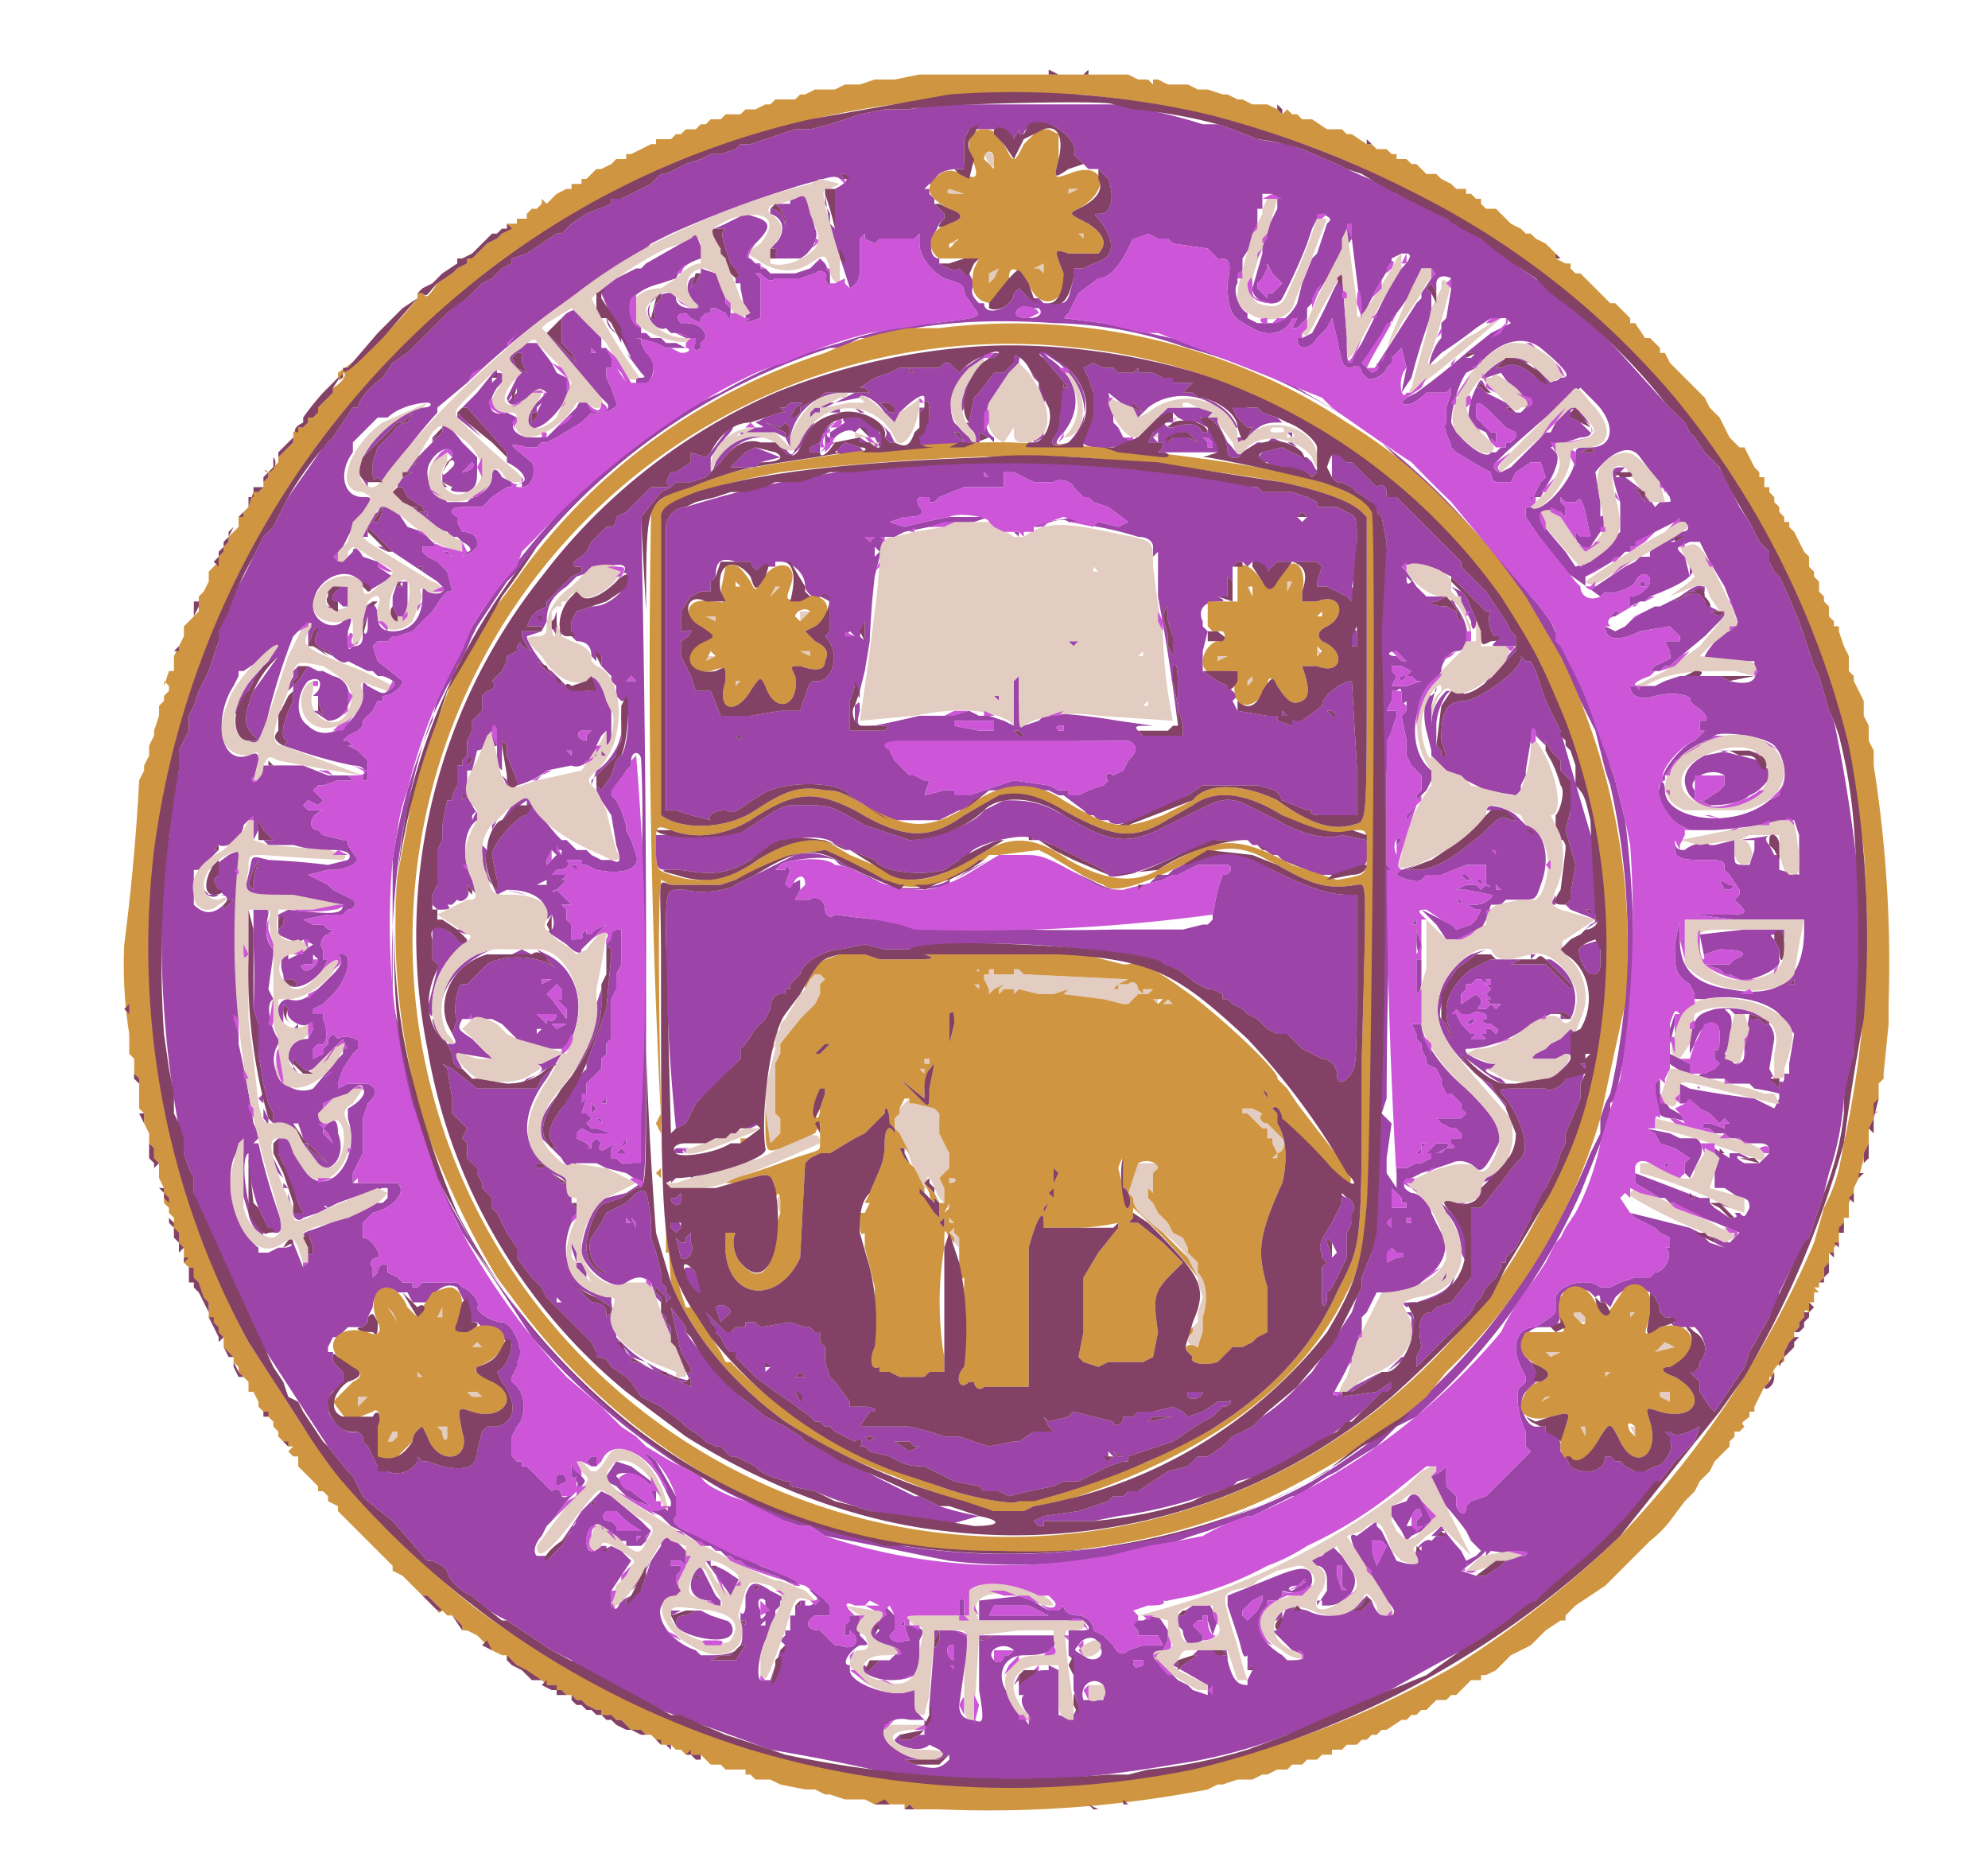
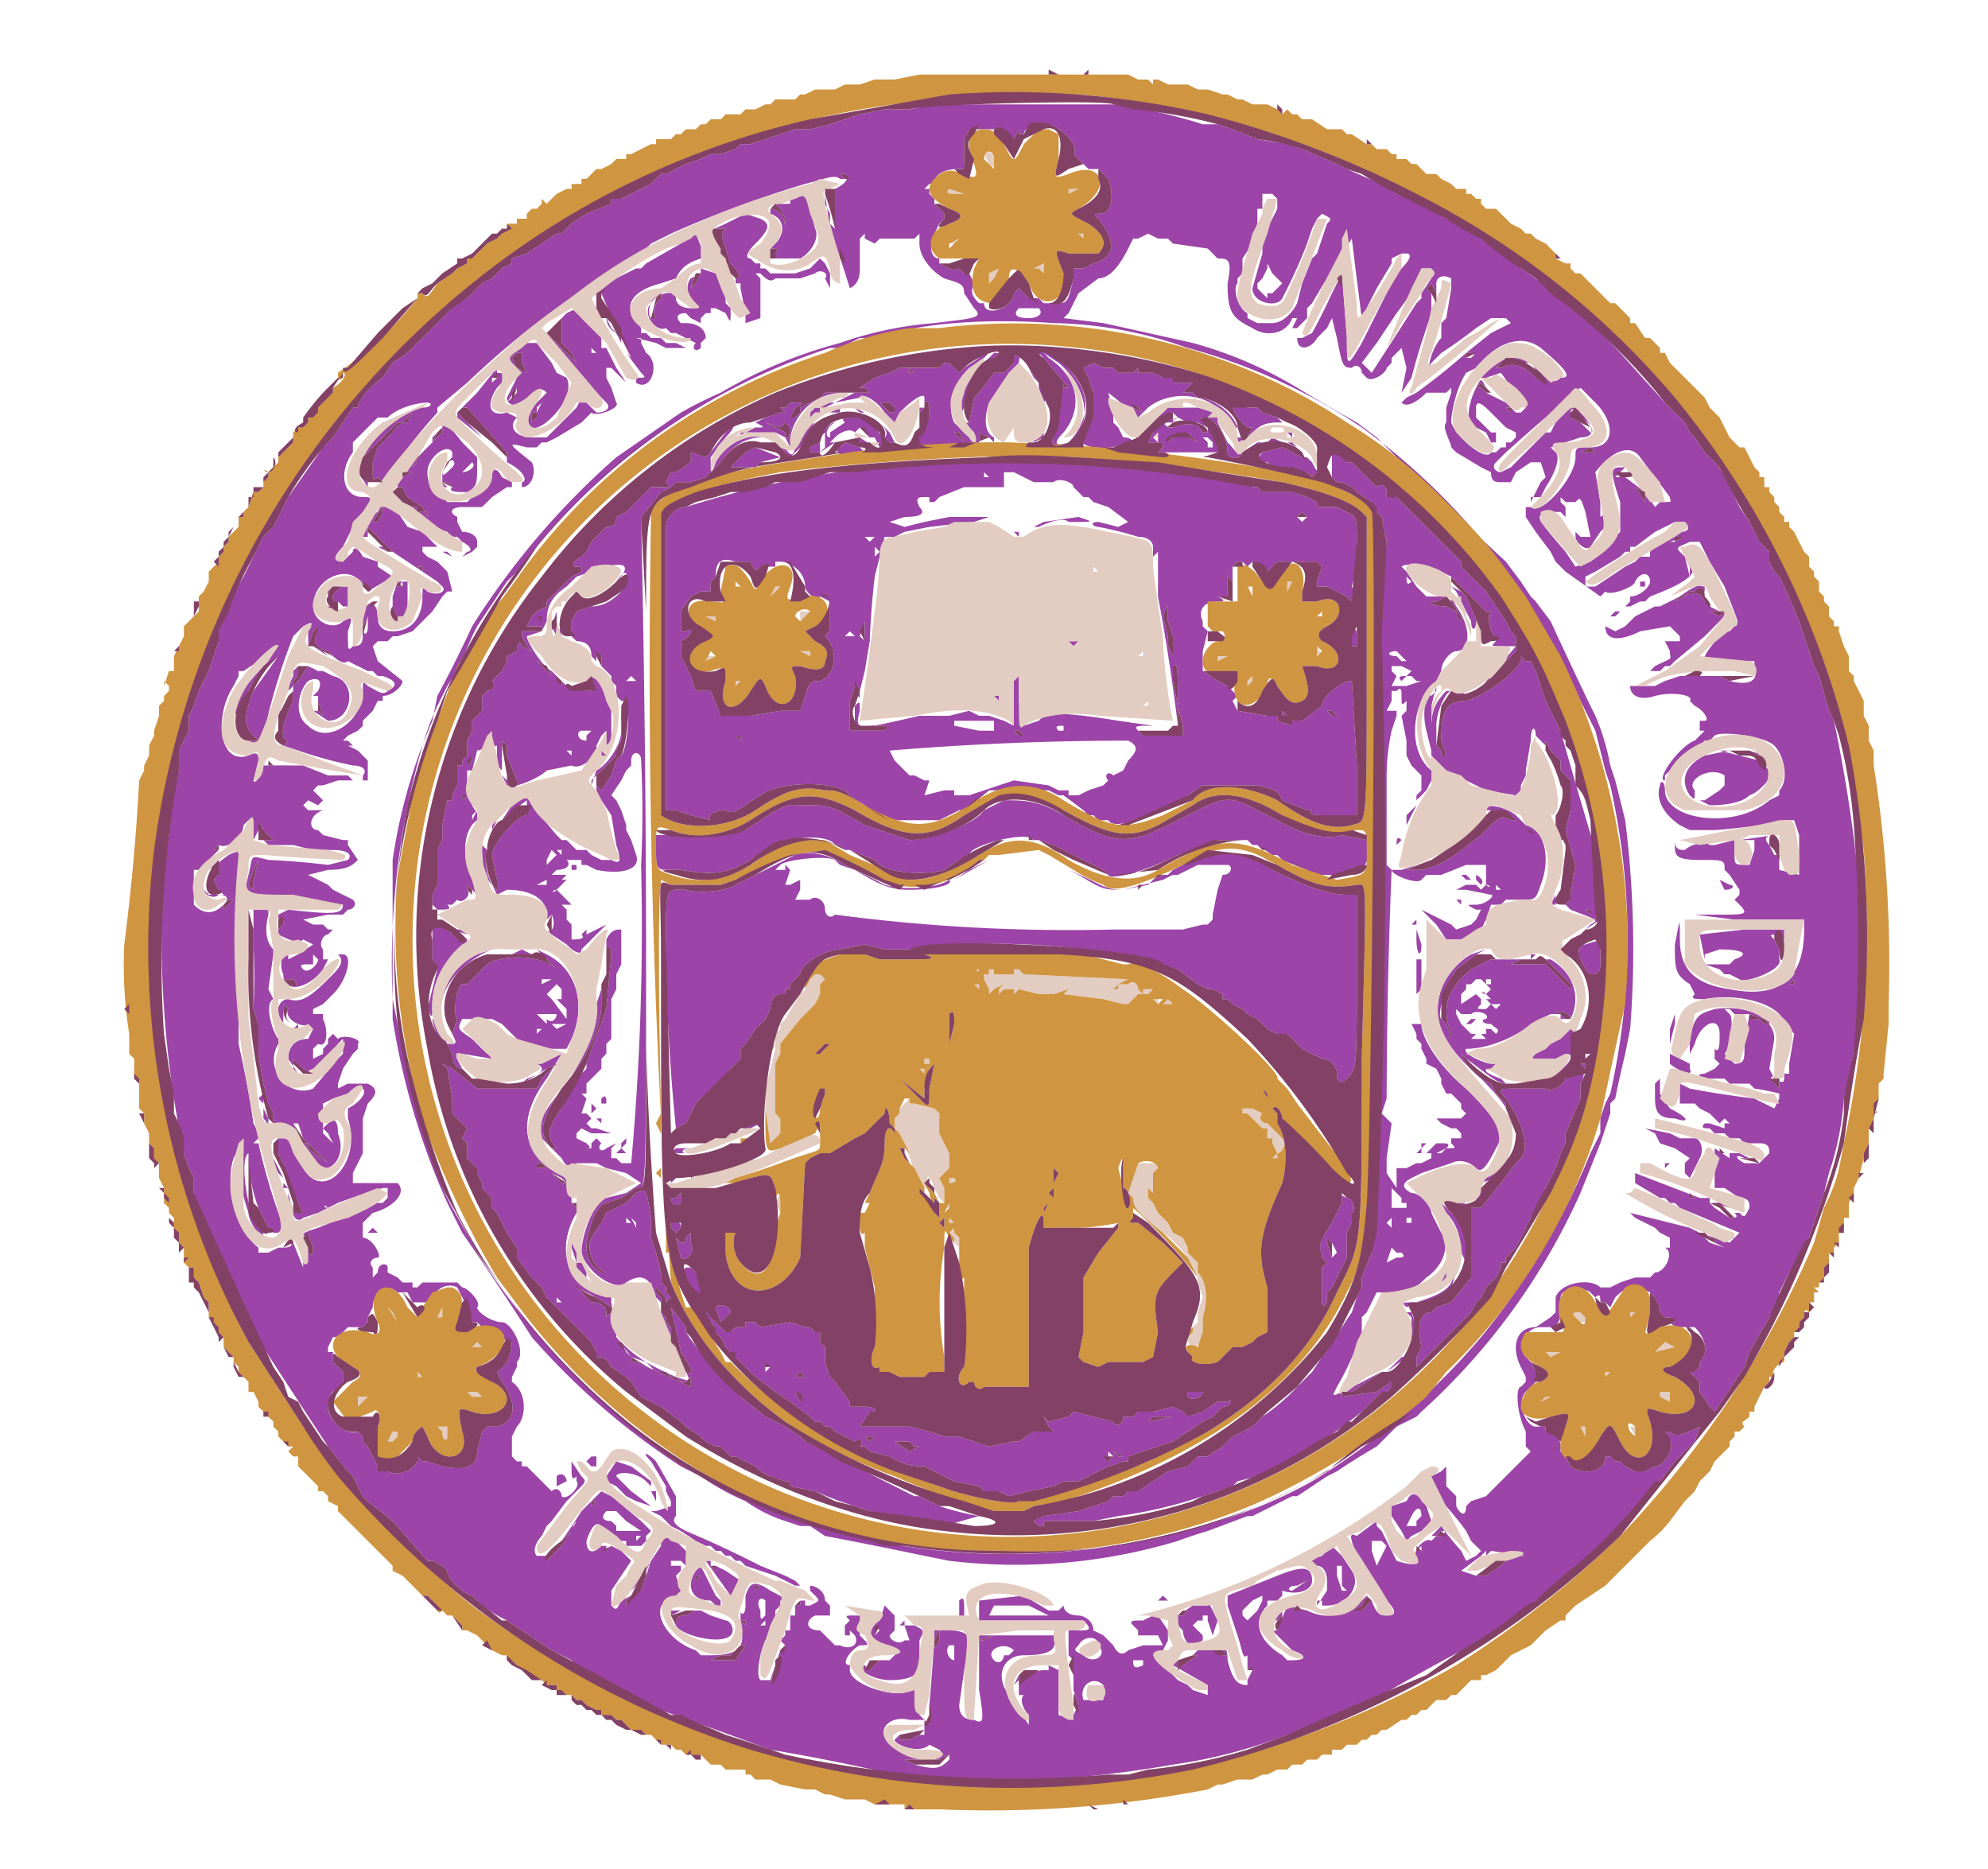
<svg xmlns="http://www.w3.org/2000/svg" viewBox="0 0 400 376">
  <g fill-rule="evenodd" stroke="none">
    <path d="m188 21-5 1h-5l-5 1-3 1-3 1-4 1h-3l-3 1-3 1-3 1h-2l-1 1-3 1h-2l-2 1-3 1-2 1-2 1h-1l-2 2-4 2-2 1h-2v1l-5 2-3 2-2 2h-1l-6 4-3 1v1l-2 1-2 2-2 1-3 3-2 1-2 2-4 4-4 4-3 2-2 3c-3 2-5 5-5 6h-1l-2 3-2 3-1 1-1 1-7 10-1 2-2 4-1 1-1 1-2 4-1 2-1 2a61 61 0 0 0-5 11v2l-1 3-1 3-2 4-1 3-1 2v3l-2 4v4l-1 4-1 3v6l-1 6a213 213 0 0 0 4 58l1 3 1 2v3l1 4 1 2 1 2a35 35 0 0 1 2 6l1 1v1l1 2 1 2 1 2 3 6a3847 3847 0 0 0 15 23l4 5 1 1 1 2 1 2 1 1 5 4 7 8h1l2 1 1 1c0 2 4 5 5 5l1 1a23 23 0 0 0 6 4l9 6 4 2c1 2 4 3 15 9a1284 1284 0 0 1 25 9 398 398 0 0 1 25 5l4 1a222 222 0 0 0 52-3 103 103 0 0 0 23-6 59 59 0 0 0 12-5h2a421 421 0 0 1 27-15 74 74 0 0 0 9-7l3-2a115 115 0 0 1 9-8l2-2a107 107 0 0 0 11-12l3-4 2-2 2-2 1-3c-4 2-5 2-6 1h-1l1 1v1c1 1-1 5-3 5l-2 1h-2l-2-1-1-1h-1l-1-1h-1c0 3-4 4-7 2l-1-2-1-1v-1c0-2-2-4-3-3v-1h-2c-2 0-4-5-2-7l1-1 1-1 1-1-1-1-1-2-1-1c-2-2 0-6 3-6h2c1 0 2-1 2-3v-3c0-2 5-2 6-1l1 1c1-1 1 0 1 1h1l1 1 1-2c2-2 4-3 5-2l2 1 1 1 1 2v1l1 1h1l1 1h-1l1 1h4c2 2 3 5 1 7v1l-1 1h-1l1 1 1 1v2l2 3 1 1 4-6 2-3 1-3 4-7 2-4v-1l2-4a166 166 0 0 1 4-7l3-9 1-4a59 59 0 0 0 3-15l1-4 1-5a133 133 0 0 0 2-22 304 304 0 0 0-6-45l-1-2-2-7-1-2-1-3-2-6-3-7-1-2-1-1-1-2v-2l-1-1-1-1-2-4-2-3-4-8-3-3-2-3-1-1-1-2-2-2-2-2-9-10a113 113 0 0 0-20-17l-2-2-6-4-1-1-6-3a56 56 0 0 0-10-5l-3-2a114 114 0 0 1-9-4l-7-3-3-1-6-1-5-2-3-1h-3a101 101 0 0 0-18-4h-36m25 5c2 1 4 4 3 5l2 2c1 0 1 0 0 0l1 1h2l2 2c1 3 1 6-1 7-2 0-2 0-1 1 4 5 3 8-1 9l-2 1h-2v2c-1 4-1 5-3 5h-3l-1-1h-2l-1-1-1-1-1 1c0 3-6 5-6 2h-1c-1-1-2-2-1-4l-1-2h-1l-1-1c-1 1-4-1-4-1v-1c-2 0-2-3-1-5l1-2 1-1v-1l-2-2v-1l-1-1v-1h-1l1-1h1c0-2 2-3 5-3 2 0 2 0 1-1v-5l1-2h5c1-1 3 1 4 2l1-2c0-1 0-1 0 0v1h1c0-2 5-3 7-1m-2 0h1c1 1 1 1 0 0h-1c-1 0-1 0 0 0m-16 2v2-2m-25 7c1 1 0 2-2 3h-2 2v10-2l-1-1v-2l-1-2v-2l1 7a303 303 0 0 1 4 12c2-1 2-3 2-4v-6l1-1v1l2 1 1-1h7l1-1v2c0 3 3 6 5 7 3 1 4 1 4 3l2 3c2 2 0 2-8 3a75 75 0 0 0-19 4 96 96 0 0 0-24 10 87 87 0 0 0-8 4l-13 9a155 155 0 0 0-29 34 252 252 0 0 1-7 14l-1 5a110 110 0 0 0-8 28v32a145 145 0 0 0 11 37l3 6a713 713 0 0 1 14 21 144 144 0 0 0 30 26l4 2a51 51 0 0 0 9 5 30 30 0 0 0 8 4l3 1h2l3 2a1102 1102 0 0 1 20 4l5 1a113 113 0 0 0 46-4 84 84 0 0 1 6-2l8-3h1l2-1 6-3h1l3-2 3-2 2-1a135 135 0 0 1 8-5l4-4 2-1 2-1 1-1a132 132 0 0 0 32-44l4-10 1-3 1-3v-2l1-1a222 222 0 0 1 2-9l1-5a208 208 0 0 0-1-42l-2-8-1-3a47 47 0 0 0-3-10l-1-2a1135 1135 0 0 1-8-17l-3-4-1-1-2-3-3-4a847 847 0 0 1-26-25l-4-3a422 422 0 0 1-12-7 83 83 0 0 0-21-9 7445 7445 0 0 0-18-4l-8-1 1-1 1-2 1-2 4-3c2 0 4-2 6-6l1-2h1l2-1 2 1h2l1 1 7 1 1 1 1 1c2 0 3 0 2 5 0 6 1 7 5 9 3 2 7 1 8-2h1l-1 2h1l1-1 1-1v-2l1-1a336 336 0 0 1 8-13 1521 1521 0 0 0 2 16l3-6 3-5v-1l2-1h1c1 0 1 1-1 3l-1 1-1 2-6 12c-3 5-3 5-3-1l-1-13-2 4a115 115 0 0 1-4 8l-2 1h-1c0 3 3 2 4 0l2-2 1-2 1 4c1 5 1 6 3 6 1-1 2 0 2 1l1 1c1 1 4-1 4-2l1-1v-1l1-1 1-1 1 4-1 5 2-3a145 145 0 0 1 2-7l1-3 1-3v-4s0-1 0 0l-1-1 1-1 1 2v-2c0-1 1-2 3-1v2l-1 6-1 1v3c-2 2-3 7-2 5l2-2a94 94 0 0 0 7-5l3-2h3l1 1-2 1-2 1-5 4a132 132 0 0 1-10 8l-2 1-1 1c1 1 3 0 5-2h4l1-1v1l-1 3v3c-1 1 1 4 1 5l1 1 5 3 2 1c0 2 1 2 2 2h2l1-2 3-2h2l1 3-1 1-1 2-1 2v-1h2l1-2c2-3 3-6 2-7l-1-1 6-2c3 0 3-2 0-5l-1-2-2 2-2 2c1 0 1 0 0 0l-1 2h-1c0 1 0 1 0 0l-7 7-2 1c-1 0-2-1-1-2l2-2a656 656 0 0 1 15-13l3 3c4 4 4 9-1 9-3 0-3 0-3 2 0 4-7 12-9 10h-1v2l2 3 3 4 1 2 2 2a908 908 0 0 1 7 5l1-1c1 1 6-1 6-2 1-2 3-2 3 0 0 1-2 3-4 3v1l-1 1h1l2-1h1l1-1c8-3 10-5 8-7l-1-1 1 2v2l-1-4-1-1c-1-1 0-1 2-2h2l1 2 1 2 3 5c3 8 3 7 2 8l-1 1h-1s-5 5-4 6h10v1c1 3-1 4-5 3l-2-1h6-14l-3 1-2 1h-5c0 2 2 3 5 2 4-1 8 0 7 1l1 1c2 1 3 3 2 3h-1v2h1l-2 2c-3 1-8 8-6 8v-1l5-5 2-1 1-1h1l1-1c1-1 10 0 12 2s3 7 1 9v1l-2 1c-7 6-21 4-21-2 0-2-1-2-1-1-1 3 1 6 4 8l2 1h-1 6a130 130 0 0 0 15-2h1l1 3v8l-4-1v-3h-1l-1-2c-1-1-1-2 1-2 1 0 1 0 0 0l-7 1h3v2l-1 3c-3 0-3 0-3-2v-3l-4 1h-1c-1-1-4 0-5 1-1 0-2 0-2-2v1c0 2 0 3 5 3s5 0 5 2l1 1 2 3v1l-1 1 1 1c2 2 1 2-4 2h-5l8 1h14v2c0 10-5 14-15 12-7-1-10-4-10-10 0-5 0-4-1 1 0 5 0 6 3 8l1 2c-1 1 0 1 2 1 5-1 12 0 15 3l3 4-1 6v2h-1c0 2 0 2-2 1l-1-2 1-6c0-4-5-7-12-6-3 1-4 1-5 6v3l1-2c1-4 5-6 5-2 0 2 0 4-1 3v2l1 1-1 1-2 1c-2 0-1 1 1 1h3l1 1h4l1 1a45 45 0 0 1 5 1v1l-1 2-4-2a197 197 0 0 1-13-2l-2-1v5-1h3l1 1 2 1 2 2 1-1 1 1h-1v1l-3-1h-1c-1 1 0 1 1 1l1 1h2l1 1h2l1 1h3c2 0 2 1 2 2l-2 2-4-2h-2v1l-3-2v-1 9h2l3 2c2 0 2 1 2 2-1 2-1 2-2 1h-1c1 1 0 1-1 1l-3-2-1-1v-1h-4v-1l1 1h1l-13-5v2l5 3h1l1 1h1l1 1a1735 1735 0 0 1 12 5l-2 2-3-1-3-1-2-1a19925 19925 0 0 0-12-3l1 1 4 2 1 1 2 1v2h-1c2 1 0 5-2 5l-1 1h-3l-3 1-2 1h-2c-2-2-8-1-9 2v3l-1 1-3 2c-4 0-5 4-3 8l1 2v1l-1 1c-1 0-1 5 1 9v3l1 1-3 3-2 2-1 1-1 1-1 1-1 1-3 1-1 1c0 2-1 2-2 0v-2l-2-2v-4l-1 1-2 1c-2 1-1 1 0 3a56 56 0 0 1 7 8l1 2 2 2-1 1-2 1-1-2a48 48 0 0 1-4-5l-2 2h1l1-1h1l-1 1h-1l-1 1c-1-1-4 2-3 3 1 2-1 2-4 1l-1-2-1-2-1-2-1-1v-1l-4 3c-2-1-1 1 0 4a82 82 0 0 1 6 9c2 2 2 3 0 3-1 0-2 0-3-3l-1-1-1 1c-3 3-7 4-11 2l-4-1-2 5h-1l4 4c3 1 3 2 0 2h-1l-1-1c-5-3-6-7-3-10v-1c-1 0 0 0 0 0h2l1-1s1 0 0 0v-1c3 1 6 0 6-2 0-3-2-3-7-1l-10 4v2l2 6c1 3 1 5 2 4v3l1-1v4-3l-1 2v1c-2 0-3-1-4-5 0-3-1-3-2-3v1h1l1 1h-1l-1-1h-4l-1 1h1l-3 2-1 1v-2l1-1-1 1-1 1 7 4v2l-3-1-1-1-2-1-1-1-4-4 2-1 1-2v-2l-2-3h-1l-2 1c-2 0-3 0-2 1l1 1v1h2s1 0 0 0h2l1 2h-4l-3 1c-1 1-2 1-3-1l-2-2-2-1c0-2-2-3-3-3-2 0-3-1-3-2l-1 1h-2l-5-3-9 1v4h21c2 2 1 2-1 2h-2v7-2l1 1v11-5l1 3-1 2v1l-3-1v-9l-2-1v1h-1c-2 0-5 2-5 3v2h1c-1 1 0 3 1 4v2l-4-6c-3-4-1-8 3-8 5 0 7-1 6-4h-15v11-2 2c1 6 1 7-1 6-2 0-3-1-3-3l1-7 1-6c0-1-1-2-4-2h-3v2a1345 1345 0 0 1-1 13v-1 5l-1-1-1-1-1-3c0-3 0-3-1-2-2 2-12-1-12-4v-1c-2 0 0-3 2-4 2 0 2 0 0-2v-3c1-1 0-1-1-1-2 0-2 0-1 1l-1 1v2h1v-1l1 1c1 2-1 3-3 2h-1l-2-2-1-1c-3 0-3-2-1-3h3v-2l-1-1c0-2-2-3-3-3v1l1 1c1 1 1 1-1 2h-1v-1h-2 1v1h-1c0-1 0-1 0 0v2h-1v3h-1v3l-1 1-2 6h-2c-1-1 0-6 1-8l1-1v-2l1-2v-1l1-1v-1c2 0 0-1-2-2-3-2-4-2-5 1v2c0 2-1 2-1 1v3c1 4 0 6-6 6h-2l-1-1c-6-2-9-8-6-10l2-1h1v-1l-1-3 1-1v-1h-2v-1h2l1 1v-2h1l-1-1-2-2c-2-1-3-1-3 1l-2 3-2 3-1 1-1 2 1-1 2-3 1-2-1 3-1 3-2 1-1 2v1-2l1-1-2 1c-1 2-1 2-2 1v-3l4-6-2-2-2-1-1 1v-1h-1c-2 2-3 1-3-1 1-3 2-4 3-3l2 2h1l1 1h1v1h3l1-1v-1l1-1-2-2-6-5-2-1c0 1 0 1 0 0l-4 4a139 139 0 0 1-4 6l2-2-2 3-3 3v-1l1-1-1 1h-2c-1-1 0-3 1-4l1-2 1-1 3-4 2-2c2-2 2-2 1-3l-2-3v1c0 2 0 3 1 2v1c1 1-2 4-3 3 0-1-1-2-2-1l-1-1-3-3-1-1h-1v-1h-1l-1-1v-4l1-2c2-2 2-7-1-9v-1l1-2v-1c2-2-1-8-3-8s-5-2-5-3c1-1-2-4-3-4l-1-1h-7l-1 1h-1v-1h-2l-1-1-2-1v-1c0-1-2-1-2 1l-1 1v-2c-1-1 0-2 1-2s-1-4-3-4v-3l2-2c4-1 7-4 5-6h-9v-2l1-2 1-2v-7l1-3c2-2 2-3 0-4h-4l-2 1v-1l1-3 2-3 1-1v-1c1-1-3-2-4-1l-1-1-1 1v1l-1 1v1l-2 1s0 1 0 0v-2l1-1c2 1 2-3 1-5v-1h-2v-1l2-1 2-2c3-3 4-8 2-8h-1c1 1 1 2-1 4-4 4-6 6-9 5-2 0-3 3-1 5v-4l1 1c-1 2 3 4 4 3l1 1-1 2c-3 0-4 2-4 4l2 3-1-1v-4 2l2 2 2 1h-3 1l2-1 2-1 1-1 2-3 1-1v3l-1 1-5 6c-5 2-10-4-7-9v-1c-1-1-3-7-1-8l-1-2 1-7v-1c-1-1-2-3-1-7v-1h-3v7a138 138 0 0 1 0 13l1 3v6l1 6 1 4 1 2v2h1l4 2 3 6c3 3 7-1 5-6 0-3-1-3-2-2l-1 1 1 1 1 2-2-2v-6l2-1 3-1c2-2 3-2 3-1 1 1-1 3-3 4v2c3 9-5 17-9 10l-3-6h-3 1v3l1 2 1 3 2 5 1 2h1-3l-1-4v2l1 2c0 1 1 2 2 1l3-1 2-1c-1 0-1-1 0 0l2-1a125 125 0 0 1 9-3h1v2l-1 1h-2l-1 1-2 1-2 1h-1l-5 2c-3 1-4 1-3 4v4l-2-5-1-1v1c1 0 1 1-1 1-1 1-1 1 0 0h-1l-2 1h-2v-1c-4-3-7-12-5-18l2-4v3c-1 4-1 6 1 12 0 2 3 6 3 4l-1-1c-2-2-4-14-2-15v-1 2a32 32 0 0 0 2 10l2 4 1 1h1l1-1-2-6a123 123 0 0 1-3-11h-1l1-1v-1l-1-2a213 213 0 0 0-3-16v-37c1-2 0-2-2-1l-4 3 1-1h1v2l-1 1 1 2 1 1h-3l-1-1c0 1 2 2 3 1 2 0 2 1 1 2-2 2-4 2-6 0v-7h1l1-1 2-2 1-1h-1l1-1c2 1 5-2 5-4l1-1h1v4l1-2v-2l1 2 2 2h1-3l1 1h5-1 1l4 1h4c3 0 4 1 3 2l-4 1a151 151 0 0 0-12-1c-4-1-3-1-4 3s-1 4 6 4l13 2c0 2-2 2-11 1l-2 1v2-1c1-1 1 0 1 1l-1 1v1c2 1 4 2 5 1l2 1-3 2-2 1v-1c-1-1-2 2-1 4 0 4 5 3 8-1l1-2h-1v-2c-1-1 0-3 1-3l1-1h-1l-1-1h-2l-2-1c1 0 1 0 0 0l5-1h3l1-1c1 0 2-1 1-2l-4-2-1-1-2-1-2-1 4-1c4 0 5-1 6-2l-2-3v-1h-1l-4-1-1-1c-2 0-2-3 1-4h-3l-1-1 1-1 2 1 1-1-1-1-1-1 1-1h1l3-1h3l-1-1h-4l-5-2a698 698 0 0 0-8 0c0 2-2 4-2 3l1-4c0-1 0-2-2-1-6 2-7-8-3-14l1-2v-1h1l3-2 3-3-1 3c-4 4-7 8-7 10 0 1 1 1 1-1l2-3 1-2 5-5-5 7c-2 5-2 7 0 9l1 1h-2l-2-1h-1l3 1c1 1 3 0 3-1a125 125 0 0 1 6-20l2-2c2-1 2-1 1 1v3l1-3 1-1v1c-1 2-1 3 2 4l1 1s2 2 3 1l2 1 2 1h1l1 1h1c3 1 3 2 1 3-1 1-2 0-4-1-1-1-1-1-1 1 0 6-7 11-11 7-3-2-2-7 0-9 2-1 3 0 2 2l-1 1h1v-1 2l1 3-1-1h-1l3 2c5 0 6-8 1-9l-2-1h-1l-2-1h-2l-1 1v1l-1 2v1l1-1v3c-2 4-3 8-1 8l-1 1c-1 0-1 0 0 0l3 1a89 89 0 0 0 11 3c2 0 3 1 2 2v1h1v-4l-1-1-1-1-2-1h1l-1-1h-1l1-1c1 0 1 0 0 0l2-1 1-1v-1l2-2 1-2h1v-1c2 0 4-2 4-3l-5-4-1-3 1-1h2l1-1h1l3-1 4-4 2-3 1-1h1l-1-4-2-2-2-1-1-1v-1h3l1 1 2 1-1-1h-1l-1-1-1-1-2-2-3-1-2-3-3-2-1 2c-2 1-3 5-3 5h1v-2l1 1 1 1 3 3 3 2 6 4 1 1c1 1-1 2-3 1-1-1-1-1-1 1 0 4-2 7-6 7-2 0-3-1-3-3s-1-3-2-2c0 1 0 1 0 0l1-1h1-1c-2 1-2 2-2 6 0 2 0 3-2 3-1 1-1 1-1-3 1-3 1-3-1-2-2 2-6 0-6-3 0-6 8-9 10-4l1 1 5-3-3-2v-1l-3-1c-1-2-2-2-2-1l-2 2c-2 0-2-1 0-3l2-4 2-3c2-3 2-3 0-3-4 0-5-5-2-9v-2l5-5h2c2-2 6-3 8-3 1 0 1 1-1 1-5 1-13 8-13 13l2 3v-1c-2-1-2-3-1-5l7-7h1l1-1 1-1-1 2c-2 0-3 2-3 2l-3 3-1 3v2c0 1 0 2 1 1l1 1 1-1a97 97 0 0 1 10-13v-1l6-5a177 177 0 0 1 35-26l2-2 4-2a223 223 0 0 1 27-10c4-1 6-2 7-1h1l-1-1h1m87 5v2l-2 4-1 3v2l-2 7c0 3 5 4 6 2a108 108 0 0 0 5-11l1-3 1-2 1-1c2 1 2 1 1 2l-2 6-1 1-2 5-1 4c-1 2-3 4-5 4h-3l-2-1v-1c-2-1-3-5-2-6v-1l1-1v-3l2-3 1-4v-3h1v-3h2l1 1m-98 0v1h-4 1l1 1 1 2v3-1c0-2-1-4-3-4 0-1 0-1 0 0v1c3 1 3 4 1 6s-2 3-1 3h6c2-1 4-4 3-6l-1-4c-1-3-1-3-4-2m-9 3-4 2c-2 1-3 1-1 1h1c-1 1-1 1 1 7 2 2 2 3 1 3v1h1v1l1 5v2c-1 0-1 0 0 0l3-1v-8l-1-1h1c1 1 2 2 3 1h5l3-1c1-1 3 0 2 1l1 2v-3l-1-2-1-1-2 2-3 1h-5l-1-1h-1v-1h-1l-1-1c-1 0-1-1 1-3 3-3 3-4 1-5l-3-1m-7 3v1l2 3 2 4-1-1v-1l-1-1v-1l-1-4h-1m-6 3-7 4c1 0 1 0 0 0l-1 1h-1l-2 1-2 1-2 1-2 1v1h1c1-1 1-1 0 0l3 7v1l-1-1-1-2s0 2 2 3l2 4-1-2v-1l2 4-1-1 3 4c1 1 1 1-1 1v1c3 2 5-4 2-6l-1-2v-1h-1l4 1 2 1h4l-2-1h-2l-1-1h-2l-1-1h-1v-1l-2-3c-1-3 2-5 6-6l3-1c1-2 2-3 5-4h1l-2-5-3 2m19 2v1h-1v-2c1 0 2 0 1 1m100 4 1 1 1 1-2 2h-1v1l-2-2v-1l1-1 1-2v-1l1 2m32-1v2l-2 3v1l-1 1a1706 1706 0 0 1-9 14l-2-2 3-4 4-6a46 46 0 0 0 4-6l1-3h2m-147 0v1l-1 2-1 1 1-3h1l-2 1c-1 1-1 4 1 5 1 1 1 1-1 1s-3-1-3-2c0-2-4-1-5 1-2 2 1 6 3 5l1 1h1l4 2c-1 1 0 2 1 1v-1l1-1c0-2-2-3-4-3h-1c-1-1-1-2 1-2l1 1 2 1v-1l1-1h1v-1h1l2 1c1 2 1 2 1 0v-1l-1-1v-2l-2-4-3-1m129 3v1-3 2m-137 3c-1 1-2 2-1 4h-1c-1-1 0-5 2-5v1m-15 0 3 4-1-2-2-2m91 2c1 1 0 2-2 2-3 0-3-1-2-2h4m-95 1-2 2 1-1v5l1 1 1 1 1 2-4-4-2-2a59 59 0 0 0 8 10l4 4c1 1 0 2-2 2l-2-2c-1-1-1-1-2 1l-5 5-1 1h-3c-3 0-5-2-3-4l-2-1c-4 1-4-2-2-5 2-2 2-3 0-3 0 1 0 0 0 0v-1l-4 5-3 3h1l8 9v2c4 2 4 4 3 4v1c2 0 3-3 2-5-5-4-5-4-1-3h2l1-1h1l2-1 5-3 2-2c1 1 6-1 5-2l-1-3-1-2v-2h1l1 1 2 2-2-3-2-4h-1v-2l-1-1-1-1-2-2c-1-2-1-2-3-1m98 2a83 83 0 0 1 24 4l3 1a117 117 0 0 1 35 16 133 133 0 0 1 44 55l1 2 1 2 1 2 2 8 1 3a140 140 0 0 1 0 62l-1 2-1 3v3l-1 2-1 2a142 142 0 0 1-22 37 139 139 0 0 1-34 29 92 92 0 0 1-19 8 62 62 0 0 1-7 2 136 136 0 0 1-74-1l-2-1a34 34 0 0 1-8-3 110 110 0 0 1-29-18 144 144 0 0 1-29-33l-1-2-4-7-2-4a224 224 0 0 1-9-33l-1-5a158 158 0 0 1 6-51 56 56 0 0 1 3-8l2-4 2-3 3-7 1-2 6-9 2-2a128 128 0 0 1 63-45h2l2-1 2-1h3c9-3 22-4 36-3m-106 4-3 2c-1 1-1 2 1 3v2l-2 4c0 2 3 2 5 0 1-2 2-2 3-1l-2 2c-4 5-1 7 3 3 3-3 4-6 3-8l-2-1-1-2-3-4h-2m204 1c6 5 6 6 4 6-1 1-2 1-4-1-3-3-4-3-6-3s-5 3-5 3c1 0 1 0 0 0l-1 1h1l3-1a1096 1096 0 0 1 5 7l-1 1h-1l-2-2a140 140 0 0 1-2-1l-2-1-1-1h-1l1-1 1 1c1 0 1 0 0 0-1-2-1-2-2 0-2 4-2 8 0 8l2 1 1 2h1c1 0 1 0 0 0v-2h-1l-3-3v-2c0-2 2 0 3 1l1 1 2 2 2 1v1l-1 1h-1v1c1 0 1 0 0 0h-1l-1 1h-1c-1 2-7-3-8-6 0-2 1-7 3-10l2-1c4-5 9-7 13-4m-190 1h-1v-1l1 1m-15 0v2l1 2-2-1-1-2 1-1h1m92 1-3 2-1 1-1-1-1-1h-1l-1 1h-8l-2 1-3 1-3 2h1l1 1h-9l-1 1-2 1-2 1v1l-1 1h-1l1-2c2-1 2-1-1-1l-1 1h-1l1 1h-1l-3 1-2 1h-2 2c2 1 2 1 0 1l-4 2h-1 2v-1h7l2 1 1 2v-2c1-5 5-9 11-9h2l-2 1-2 1h-2l-1 1h-1l-1 1v1l1-1h1v-1h1l2-1a4476 4476 0 0 1 5-1c0-1 3 0 5 3l2 2 1-2c3-3 5-4 5-3v1c1-1 1 1 1 3a142 142 0 0 0-2 4c-1 2 4 3 7 2l3-1h2v-2l2 1 1 1v-1c-2-1-2-4-1-7l4-6 2-2c0-2 1-1 2 1l2 3-1-1-1-2c-1-2-3-3-3-2v1l-2 2h-2l-3 4-1 1-1 5h-1c0-1 0-1 0 0l2 2v2l-4-4c-2-4 1-10 6-13 2-2 1-2-1 0m3-1-1 1-5 5v2l-1 3v2l1-2c0-4 4-10 6-10l1-1h-1m9 0 1 1 5 6h-1v-1h-1l-1-1-2-1v1l1 1v2l1 4a411 411 0 0 0 0 5c-1 2 1 2 3 1 3-3 4-7 3-10-1-4-8-10-9-8m87 1h-1v-1c2 0 2 0 1 1m-83 1c6 5 7 13 2 16-3 1-3 0-1-2 4-5 3-11-3-15l-1-1 3 2m95 0 3 4-2-1c-3-3-5-3-7-2h-1l1-1h6m-90 1 1 2 1 3v5l-2 4c-2 2 5 3 9 1 1 0 1-1-1-1l-1-2-1-1v-2l-1-4 5 4 1 1 2-2c5-4 14-3 17 4h1c-1-3-5-6-8-6l-1-1h-2l1-1 1-1h-4v-1h-2l-2-1h-3v-1l-1 1h-3l-1-1h-2l-2-1-2 1m-34 1c1 0 0 0 0 0h-1v-1l1 1m-84 1-1 1v-1h1m-2 1-2 2 1-1 1-1m111 1 1 3c1-1-1-4-1-4v1m-105 1-2 2 2-3v1m-19 1h-1 1s1 0 0 0m94 1 1 1v1h-1l-1-1-1-1h2m49 0 1 1 1 1-2-1v-1m-120 1v2l-1 1v-2h1l1-2-1 1m140 0 1 2 2 2h1l-1 2h-2c0 2 1 1 2 0 2-2 3-3 6-3h1l-1-1-3-1-1-1h-2l-2-1-1 1m-63 0v1l1-1h-1m26 2v2-4 2m28-2h-4l-1 1c-3 2-7 6-5 6v-1l4-4a134 134 0 0 0 3-1l1 1 2 1h2l2 1v1h-1c-1-2-3-2-6-1h-1l-1-1h2v-1h-1l-3 3-1 2h3v1l-1 1h12c1 0 0-4-2-6-2-1-2-1 0-1 2 1 4 4 4 7 0 1 2 2 3 0l3-2h1l-4 2c-1 1-1 0-3-2l-2-4v-1h-2l1-1-1-1h-4m65 1-1-1h1v1m14 1c2 1 3 3 2 3l-2-2-2-1v-1c0-1 1-1 2 1m-151-1h2v-1l-2 1m5-1 1 1h1l-2-1m32 1a119 119 0 0 1 0 6v-6m38 0h-1 1M92 83v1l5 4 1 1-6-6m73 1-1 1 1-1 2-1-2 1m11 0c2 2 3 3 2 4l1 1h1c1 1 1 1 0 0l-1-2-4-4 1 1m-6 1h1-1l-3 2v1c-1 0-1-2 1-3 1 0 1 0 0 0s-3 2-3 4l-2 1v1h2l3-2 3-1c2 0 2 0 0 0l-3 1h-2 1l1-1c1-1 3-2 4-1l1-1 1 1 1 1h1l1 2c-1 1-1 1 0 0 2-1-1-5-4-6-3 0-4 0-3 1m85 0c1 0 1 0 0 0h-1 1m-98 1 1-1 1 1c0 2-1 3-1 1l-2-1-2-1 3 1m5 0-2 3c0 3-1 3-2 1h-1l2 2 2-2a24 24 0 0 1 3-5l-2 1m-73 0c-1 0-1 0 0 0v1l-1 1-4 4v1l-1 1 2-3 1-1-6 6v2h1l1 2 3 2 1 2v-1h-2v-1h-1l-2-1-2-2 3 3 5 4 3 1c0-1 0-1 0 0l1 1h1l1 1c2 1 2 2 1 2l-1 1 2-1 1-1v-1c0-1-1-2-3-2l-1-2v-1c-2-1-1-2 1-2h4l1-1 1-1 3-2h1v-1l-2-1c-1-2-2-2-2 0l-4 4-1 1h-4l-1-1c-2 0-3-3-3-5 0-3 4-6 5-4v1l-1 1c1-1 2 0 1 1-2 2-2 2-2 0v4h1l-1-1h1l1 1c-1 1 1 1 3 1 2-1 2-2 2-5v-2l-3-3c-3-4-4-4-4-3m82 0h-2l-1 1 1-1h4-2m62 1v2l-1-1 1-1v-1 1m-87 0-3 4-1 1-3-1v2l-3 2h-1l-1 2c1 1 1 1-1 1h-2l-1 1-1 1-2 2-1 1-2 1c0 2-1 2-2 2 0 0-1 0 0 0l-2 2-1 1-1 2-1 1c-2 1-2 2-1 2h1v1l-2 1-1 1-2 2-2 2v1l-2 1-1 1-1 2h3v1h-4v1l1 2 1 1-2-1c0-1-1-1-1 1l-2 1v1l-1 2-2 2c1 1 0 2-1 2l-1 1v3l-1 1-1 1v2l-1 2v3l-1 1v1h-1v4l-1 2v1h-1s-1 0 0 0l-1 5v3l-1 2v7l-1 2v2l1 1c2 0 3 0 2-1-1 0-1 0 0 0h1l1-1c1 1 3-1 2-2v-1l2 2c0 1 0 1 0 0l-1-3c-2-4-2-10 1-12 1-1 0-1-1-3l-1-2v-5h1l1-4a916 916 0 0 0 4-1v4l1 1v-7 1l1 1v2l2 5v1c-1 1-2 0-2-1l-1-1 1 2c0 1 6-1 8-3l5-1c2 1 5-2 5-3v-1l1-2 1-1v3s1 0 0 0l1-1v-6l-1-2c-1-4-3-6-4-4l-1 1 1-1 1-1v1c1 2 1 2-1 2l-4-1-1-1c-1-1-1-1 0 0v1l-1-2-1-1c-2-1-5-6-5-7l3-1 1-2c0-3 1-5 4-7l2-2 6-2c4-1 5 0 2 3l-2 2 2-2c2-3 3-2 1 2-1 1-3 3-6 3l-3 1-1 2v3l1 1c2 0 3 1 3 3l1 1v-1h1v2l1 1 1 1v1l2 2-1-1v2l1 1h1c1 3 0 10-1 11l-1 1-1 3-2 3c0 1 0 1 0 0l-1-1v1l1 2 2 3 1 6c1 3 1 4-1 3h-2l-2-1s-1 0 0 0l-1-1h-2l-1-1-1-1h-1l-1-1-5-6c-1-2-1-2-4 0l-2 3 1-1 4-3v3c-2 0-7 6-7 8 1 0 0 0 0 0l1 5v2c-1 0-3-5-2-8l-1-1c0 2 0 6 2 8l1 2 2-1c5 0 8 2 8 5v1l-1 1 2-2v-1 1c1 2 0 4-1 3l1 1 3 2c2 2 3 2 3 1l4-4 1-1-2 1-2 1v-1l-1 1c1 1-1 1-2 1v-3l-1-1v-2l-1-1h2l-1-1-1-1-1-1c-1 1-1 0 0 0l1-1 1-1h-1l1-1h-3l1-1c2 0 3-1 2-2l-1 1 1-1h3v1h1l2 1c5 1 9 0 8-3l-1-3-1-2v-1l-1-3-1-2-1-1 2-3 1-2 1-1v-1c0-2 2-2 2 0a213 213 0 0 1 0 21 525 525 0 0 1-2 60h-2l-1-1h-1v-2l1-1-2 1c-1 1-2 0-1-1l-1-1-1 1v1h-3 1c2 0 2 0 1-1l-2-1c-1 0-1 0 0 0v-1l1-1 2 1h4l-3-1h-1l-1-1 1-1-1-1h-1l1-3-1-1h1v-2l2-2c0-1 0-1 0 0l1-1v-2l1-1v-2l1-1v-8l1-2v-3l1-2v-7c-1 0-2 0-3 2v7-3c0-3 0-3 1-2v1l-1 11-4 11v1l-1 1-4 7c-3 4-3 6-1 8h-1c-3-3-2-6 2-12 5-6 8-12 8-17v-5 2l-1 3c0 5-2 10-6 16-5 6-6 8-5 11l4 4c1 2 2 2 3 1h4l2 1 4 1 3 2-3 2-4 1c-2 0-5 7-5 11 1 4 7 8 9 6 3-2 5-1 6 3l1 1v-1l-1-1v-1l1 1 1 1v1l1-1-1-1v-1l-1-1v-2l-1-4-1-3v-4c-1-6-1-6-3-5l-2 2-2 1-2 1-1 2-2 3c-1 2 0 6 3 7h-1c-2-1-3-3-3-5 0-3 2-9 4-9l3-1 3-2c2 0 2 3 2-49a4253 4253 0 0 0-1-86l4-5 2-1 1-1h3l3-1 3-3c2-3 5-5 8-5h1c-3-1-8 1-10 5-1 3-1 2-1-1l3-4c2-2 2-3 0-1m116 0 2 2 1 1-4-4 1 1m-68 2-1-1-1-1h1l1 2m45-2 2 2-2-1h-3l-1 1v-1l4-1m17 0h2-2M87 88v1l1-2-1 1m123-1-2 1v1l2-1v-1m49 0c0 1 0 1 0 0l1 1v-1h-1m-93 1v2l-1 1v-3l1-1v1m7 0v1l2 1h1l-3-2m71 1c0-1 0 0 0 0v1h-1v-1l-1-1h1l1 1m11 0h3l-2-1-1 1m-85 0-1 1c-1 0-1 1 1 2l4-1-1-1-3-1m89 0h1l3 3h-1l-2-1-2-1-4 1c-1 1-1 2 1 2l1 1h2l5 1 1 1 1-1h1v-1c-1 1-1 1-2-1l-3-3-2-1m-107 1-2 1-1 1-1 1-1 1h5l1-1 4-1-5-2m169 1h-3l2-1 1 1m-56 1c1 1 1 2 1 0l-1-1v1m65 0 6 8c0 1 1 1-2 1l-1 1h2-2l-2-3a590 590 0 0 1-4-3h-2l2-2h-1c-2 0-2 1 0 7v6l-6 6-3 1-2-3c-6-7-6-7-4-8h3l1 1v-2l-1-1v-1l1 1h2c1-1 1-1 2 2l1 5h-2l-2-2 1 1v1c0 1 2 3 3 2l2-3 1-1c0-1 0-3-1-2v-3l-1-6c3-4 7-6 9-3m-62-1v5l1 1h1l2 1 1 1 3 2v1l2 2 1 5a230 230 0 0 0-1 31 7147 7147 0 0 0-2 112l-2 5v2l-1 2-1 3a114 114 0 0 0-5 8l-1 1-2 3-3 3a40 40 0 0 1-7 6l-1 1-1 1-2 1-2 1-2 2-3 2h-2l-2 2-4 1-3 2-3 2h-2l-1 1h-2l-1 1-6 2-7 1-2 1 1 1h1v-1h10l5-1a92 92 0 0 0 17-4l3-1 3-1 1-1 4-1a93 93 0 0 0 21-13l4-4h1l1-1v-1l-3 2-7 1v-1h2l6-4-2 1a92 92 0 0 1-6 3c-2 1-2 1-1-1a59 59 0 0 0 5-11v-3l1-1 2-4h3c5-1 5-1 7-3 3-2 5-6 3-9a93 93 0 0 1-2-4c0-1-2-4-4-4-2-1-2-2 0-3l2-1 3-1 3-1c2-1 4 0 5 1s2 0 4-4c2-3 0-6-6-12-5-4-9-10-9-13h-2l1 2v1l1 1v1l1 2v1l2 1 1 2v1l1 2h1l1 1 1 1v1l1 1-1 1h-6 1l1 1 2 1h1l1 1v1h-2v-1 2c1 1 1 1-1 1l-1 1h-1l2-1c1-1 0-1-1-1h-1l-1 1-1 1h1v1l-2 1h-1l-2 1h-3 1v4l-2-3v-3l1-7-1-1-1-1 1-3a1221 1221 0 0 1 1-46c0 1 5 3 6 2l1-1h3l5-2h4v2h-1 1v2c1 0 1 1 0 0l-1 1-1-1h-2l-2 1h2l5 1c1 0-1 2-3 2s-2 0 0 1h1l-1 2-1 1-3 1-1-1-2-1-4-2 3 3 2 3h3l4-2 1-2 1-3h2l1-1h3c3 0 3 0 4-3 2-5 1-11-3-12l-2-2c-1-1-6-3-6-1h1l5 2h-1c-2-1-2-1-6 3-4 3-7 6-12 7h-3l2-1-3 1h-2l-1-1v-18a44 44 0 0 1 1-9l1-3v-1h-2l1-2v-2h1c1-1 1 0 1 1 0 2 0 2 1 1v2l-1 1 1 5v3l1 2 2 2v3l-1 1v1l1-1 1-1 1-2v-1l1 1c0 1 0 1 0 0l-1-2c-5-4-4-14 1-18l1-2c0-2 2-4 3-4 3 0 3-5 0-9l-1-2v1l2 3c0 2-1 0-1-1l-2-1c-3 0-4-1-2-1l2-1h-4l-2-2-2-3-1-1c1-1 7 0 8 1l2 1 6 6 1 1h1c-1 1 0 5 1 5v1c-1 1-1 1 1 1h3l-5 6c-1 2-2 2 0 0l3-3 2-2v-3l-1-1-1-2-2-3-2-3-2-2-1-1-2-2v-1l-1-1-1-1-3-3-1-1-2-2-1-1-1-1-1-1-1-1-1-1h-2v-1c0-1-1-2-2-1l-1-1-1-1-1-1-2-2h-1c-1-2-3-2-3-2m-78 2a197 197 0 0 0-52 9c-2 0-4 2-4 4v57h2l3 1 4 1c-1-1 1-2 3-2 2 1 2 0 7-3 4-3 16-3 18 0l6 4 3 1h9l2-1 2-1h1l5-4h12l2 1h1l4 3 1 1h1l1 1h2c1 2 7 0 16-5l3-2h11c4 1 4 1 5 3l5 2h1c-1 1 1 1 3 1h6v-10l-1-17c-2 0-6 3-6 5l-4 3a13 13 0 0 0-2 0v1l-3-1v-1h-2l-6-1-1-2 1-1-1-1-1-1-2-1-3-2v-4l1-4-1-1v-1c-1-2 0-4 3-4 1 0 2 0 0-1h2v-4l1 1v2-5l1-1h1l1 1 1-1 3 2 1-1c0-1 0-1 0 0l1-1h8l1 1-1 3v1h2l2 1 2 1 1 1 1-1-1-2 1-4v-5c0-5 0-5-2-6l-2-1h-4v-1l-2-1-3-1h-6l-1-1h-1l-1-1-6-1-6-1-6-1c-9-1-32-2-43-1m-95 0c1 1-1 2-2 2l1-1 1-1m-12 2-2 1v-1h2m116 1h-1v-1l1 1m9 1h4c1-1 4 0 4 1l2 2h1l1 1 3 1 4 3-2 1-4-1c-2 0-1 1 0 1a71 71 0 0 1 8 2c2 0 3 1 3 2v2l1-1v9a396 396 0 0 1 4 26v1-5l-1-5v-3c1-1 1 1 1 8l1 4v2h-8l-1-1c-1-1 0-1 2-1h1l-7-1c-6-1-14-2-15-1l-1 1-3 1-1-5v-5l-1 1v9l-2-1-3-1h-2l-2-1-4 1h-6c-13 3-13 3-12-1 0-2 0-2-1-1v3c0 2 1 2 4 1 3 0 3 0 2 1h-7v-6l1-3v-2 2c1 3 1 3 1 1l1-4 1-6a166 166 0 0 1 1-13l2-8h2l2-1 5-1 9-1 3-1h-8l-5 1-4 1-3-1 3-1c4 0 4-1 3-2-1-2 0-2 1-2h1v1h1l1-1 5-2h8v-3h2l4 2m110-1v-1 1m13 3v2l-2-3 2 1m-13 0h-2 2m-241 4-1 2h-1l2-3v1m186 1-1 1-1-1 1-1 1 1m-53 1-2 1h1c2-1 5-2 6-1h2c3 0 3 0 0-1l-7 1m129 0c1 1 1 2-1 2l-2 1-3 2-1 1v1h-2l-1 1-2 1-3 2-3 2h-2v-2l2-1 5-3 1-1h1v-1h1l4-3 4-2h2m-24 0 1 1-1-1m-111 2 1 1v-1h-1m135 1-2 1h-1l3-1m-163 0-1 1-1-1h2m90 1h-2 2m-190 1 2 1-1-1h-1m101 1-1 1v-2l1 1m-26 2c1 2 1 2 2 1h3v-1h1c2 0 5 2 5 5 0 1 2 3 3 2l2 1v6l-1 1c3 3 2 8-1 9-2 0-2 0-3 3l-1 3h-4l-6 1h-6l-2-5h-3l-1-3-2-4v-3c2-1 3-3 1-2h-1v-4l2-3 2-1h2v-2l1-1c0-3 1-4 4-3h3m-66 1v1l-1-1h1m199 3c-1 1-1 0-1-1l1 1m-210 1v1l-1-1v-2 1l1 1m130-2 1 4v4-4l-1-4m-124 1-1 3v2h-1 1l1 2 1 1 1-1v-7h-2m250 0v1h1v-1h-1m-249 1h-1l1-1v1m-15 0v2-1l2-1h1c-2 1-3 3-1 3l1 1h1v-4h-4m168 2v-3 3m58-2 1 1 1 2 2 4c0 2 1 2 1 0l1 3v2-3l-3-7-1-1-2-1m46 2-4 2h-1l-4 2-2 2-2 1-2-1v-1 1c0 3 3 3 7 1l6-1c0 1 0 1 0 0l1 1 1 1h1-1v1h-3l1 2c0 2 1 1-3 3l-2 2 1-1h2l1-1h1l1-1 6-5c5-5 5-5 3-5l-2-1c0-1 0-1 0 0l-1-1c-1-2-2-2-4-1l-2 1 1-1h1l1-1h3v-1c-1 0-1-1-5 2m-223 0c-2 2-3 8-2 8v-1c-1-1 0-5 2-7l1-1-1 1m2 0h3-3c-1-1-1-1 0 0m-52 1c0 1 1 2 2 1h-1l-1-1m47 1v1l-1 3 1 2v-6c0-1 0-1 0 0m123 3 1 3v4l-1-2v-2l-1-4c1-3 1-3 1 1m90-2-1 1h1l1-1h-1m21 1-2-1h3l-1 1m-272 2c0 2-1 2-1 0l1-2v2m37-1v1-2 1m-2-1-1 1 1-1m65 3c0 2 0 2-1 1l1-3v2m98-1v4h1v-3l-1-1m-100 2h-2l1-1 1 1m43 1 1 1 1-1h-2m-15 1h2-2m-137 0 3 2-1-1a86 86 0 0 1-2-1m110 2v1-2 1m108-1 1 1 1 1c0-1 0-1 0 0h-1l-1-1c-2 0-2-1 0-1m25 1c1 2-7 8-11 9-4 0-5 2-5 8l1 3v2-2h-1v-1l-1-1v-4c0-3 2-7 3-7h-1c-2 2-3 4-3 7v4-8l1-4v1l-1 1c-1-1-2 3-1 7v3-7 4l1 4v1c1-1 1-1 0 0l1 1 2 2 2 1 4 2 2 1 6 1 1-1v-1l1-2v-1l1-6c0-3 1-3 1-1l2 2 1 3 1 2-2-4v-2l-1-1 1 1 1 2 1 1 1 1v2l1 1 1 1v6l-1 4 2 7-1 6v1l-1 1 1 1c5 2 6 2 4 3l-1 1 3-2h-1v-1c1-1 2-1 1-2l-1-3v-8a1157 1157 0 0 1-7-24l-1-2-2-4-1-3-1-3-1-2h-1l-1-1m-244 2-2 3-1 1v-1l1-1v-2h2m48 0 1 2-3-3 2 1m172 0 2 1-1 1c-1 0-2 0-1 1l1-1h1l1 1h1l-3 1h-3l1-2-1-1v-1h2m58 1h1c1 0 0 0 0 0h-1m-213 1 1 1h-2l1-1m166 4h2l-1-1-1 1m-93 0 1 1v-1h-1m-143 1v1-1c0-1 0-1 0 0m170 0h1-1m-110 1h-1 1m-61 1v1l1-1h-1m213 1h-1l-1-1h1l1 1m-144 1h1v-1c-1-1-1-1-1 1m133-1h1l-1-1v1m-60 1h2v2h-3l-5-1v-1h6m-142 1v1-1c0-1 0-1 0 0m156 0h-1c-1 0 0 0 0 0h1m-93 1-1 1v1c-2 0-2-2-1-2h2m95 0h-1c-1-1 0-1 1-1v1m-89 0c0 3-3 7-5 8l-1 3v-1l1-1 4-4v-1l1-2v-2m81 1h-1l-1-1h1l1 1m-57 0v1l-1-1h1m78 1c2 1 2 2 0 4l-1 2-2 1c-1-1-2 0-1 1l-1 1-3 1-2 1h-2v-1h-2l-2-1-7-1-9 3h-3v-1h-2l-4 1 1-3c1 0 1 0 0 0h-1l-2-1h-1l-3-3-1-2a582 582 0 0 1 48-2m-112 2v1l-1-1h1m233 0-5 1c-4 2-5 5-3 8 1 1 1 1 1-1-2-2 3-5 6-3v2l-1 1-3 2h-1l2 1c1 0 6 0 8-2 3-1 6-6 4-5l-2-2-4-1-4-1h5-3m-227 0v1h1l-1-1m231 0 2 1 1 1 1 1-1-2-3-1m-257 2-1 1-1 1 1-1 1-2v1m219 7c0 2 0 2 0 0v-2 2m-220 0-1 1v-1h1m108 1-4 2c-2 3-11 6-15 6l-9-3c-7-4-7-4-12-4-4 0-3-1-12 5-3 1-10 2-14 1h-4v3c0 3 0 4 2 4h3c6 1 9 1 14-2a25 25 0 0 1 6-3c3-2 10-2 11 0h1l1 1h1l5 2c2 3 11 3 14 2l3-2 2-1c0-2 12-5 13-3h1l3 1 2 1 4 2 4 2 1 1c0 1 6 0 14-4l8-3h6c-1 1-1 1 0 0l1 1h1l3 2h1l1 1 5 2 1 1h8c3-1 4-4 3-7l-5-1c-3 1-8 0-13-3l-6-3c-4-2-6-1-10 1l-6 3c-8 4-11 4-21-2-5-3-8-3-12-3m82 2-1 1v2l1-2 1-2-1 1m-188 0-1 2v-1l1-1m203 1-2 3-2 1c2 0 4-4 4-4 0-1 0-1 0 0m13 0 1 2 1 3h1l-2-3-1-2m-212 1-1 2v-1l1-1m209 2h-2 2m-28 3v2c0 1 0 1 0 0v-2l1-1c-1-1-1 0-1 1m12 0c-2 1-1 1 0 0l1-1-1 1m55 0v1-1c0-1 0-1 0 0m-235 1v1l-1-1h1m188 0-1 1 1-1m14 2v3-5 2m-203-1-1 1-1 1c0 1 0 1 0 0v-1l1-2 1 1m89 0h-2 12-10m-41 0-8 4-4 2c-1 1-7 2-10 1-4 0-4-1-4 10a385 385 0 0 0 2 38l2-1 1-2 1-2 1-1a28 28 0 0 0 6-6l2-2v-2l1-1 2-3 1-1 1-1 1-2c0-2 1-3 2-3h1v-1h1v-1l2-2c0-2 5-5 8-5l5-1 4 1h5a133 133 0 0 1 54 4l4 3 2 1h1l2 1v1h1l1 1 2 1 1 1 2 1 2 2 2 1h2l2 2 1 1 2 1 2 1c2 0 3 2 3 3 0 2 1 2 2 1 2-2 2-2 2-21v-16h-2c-4 0-9-2-15-5-6-4-10-4-15-2l-3 1-2 1-1 1h-1l-2 1-1 1-5 1c-4 0-4-1-11-4l-4-2 2 1 4 2c5 3 5 3 9 3l8-2 2-1h1l2-1 2-1h6c1 0 1 2-1 2l-1 3-1 5v1l-1 1h-1l-4 1h-14a359 359 0 0 1-56-3c-1 1-2 0-2-1 0-2-2-3-3-2h-3l1-2v-2l-2 1h-1l1-3-1-1v1h-2l1-1c1-1 9-2 11-1l1 1 3 1c5 3 7 4 11 4 5 0 9-1 8-2-3 2-10 2-13 1a227 227 0 0 0-8-4c-3-2-7-3-10-2m137 0v1-1m-245 1c1 0 0 0 0 0l-1 4v2l-1-1 1-3 1-2m143 2-3 2 7-4-4 2m-80 0h1c1 0 1 0 0 0v-1h-1v1m179 1 1 1h1l-1-1h-1m3 1 1 1c1-1-1-2-1-2v1m64 0h-2 2m-15 0 1 2c2 0 2-1 1-1l-2-1m-236 1h-2l2-1v1m192 1h-1v-1l1 1m11 1-1 2h1v-2l1-2-1 2m-199-1h1-1m-68 3-1 1v-1l1-1h1l-1 1m247-1 1 1v-1h-1M50 194a215 215 0 0 0 0-1v-10 11m37-11 1 2v-2h-1m233 0v1l-1-1h1m-231 2 1 1h1-1l-1-1m195 1h1v-1l-1 1m-197 1v6l1 1v1l-2 8c1 2 1 2 1-1 0-5 3-10 7-12v-1c-1 1-2 0-3-1-2-2-4-2-4-1m4 0 3 1-1-1h-2m194 2c0 3 1 4 1 1l-1-3v2m57-1 1 5v-1l3-1c5 0 6 1 3 2l-1 1h-5l3 1 1 1h1l2 1c1 1 9-2 8-4v-2l-1-2c-1-1-1-1 1-1l1 1v1-3h-8l-9 1m14 0h-3 3m-39 1h-1l2-1-1 1m2 1c-1 0-2 2-1 3l1 2 1 1c1 0 2 0 2-2v-3c0-2 0-2-3-1m-223 2c-4 2-7 6-7 9v1-1c1-4 5-8 10-10 1 0 1 0 0 0l-3 1m200 0c-2 1-5 4-6 7-2 6 0 11 8 18 5 5 6 7 7 11v2-2c0-3-1-5-2-5v-1l-1-1-1-1-1-2c-3-1-6-5-6-6l1 1c3 2 6 5 8 5l-1-1c-3-1-4-2-2-2l1-1h-1c-1 0-6-2-5-3 5 0 11-3 13-5l4-2h1c1-1 3 0 3 1h-1l-1-1v1h2c2-4 1-9-4-12h-1l4 4 1 1v1l-1-1-2-2-2-2h-8 1l2-1h-6l-4 2c-5 4-6 8-4 13v1l-1-3-1-1c-1-1 1-7 3-10l4-3 2-1-3 1m-195-1h1c1 0 0 0 0 0h-1m8 1 1 1 1 1 1 1c-3-3-11-3-14-1l-4 4h-1c-1 0-2 6-1 7l-1 3-2-4v-1 1l2 4c1 2 1 2-1 2l-2-4-1-1c0 1 1 4 3 5l1 2c0 2 1 3 2 3l1 1-1-1c-1-2-2-3 0-3l6 1s1 0 0 0v-1h-1l-3-3c-3-2-3-2-2-4h6l2 1s1 0 0 0l3 3c3 2 4 2 7 2h3l1-2c3-7 1-14-5-17l-2-1 1 1m206 0 4 5c0 1 0 1 0 0l-4-5-1-1 1 1m-212 0h4l-2-1-2 1m-39 1c0 1-2 3-3 2s0-1 1-1h1v-2l1 1m244-1v1l1-1h-1m-23 1v7l1-1v-6h-1m65 2-1 1 1-1m-291 2c1 1 1 2-1 1l-1-1h2m52 0-2 1v-1h2m188 1 1 1-1 1c-1-1-1 0 0 0l1 1h-1l1 1h2l-1 1-1-1-1 1c-2 0-2 0-1-1v-1l-1-1-3 2v-2l1-1v-1h1l1-1h1l1 1m0-1h1v1h-1v-1h-1 1m62 1h-1l1-1v1m-59 0v1-2 1m-189 2v1h-1l1 1 1 1v2l-3-4-1-1 1-1 1-1 1 1v1m206 1v1-3 2m28-1h-2 2m7 0h-2 2m-70 3h1-1m65 1h3l3 1h1v1h-1l-1-1h-1l-1-1c-1 0 0 0 0 0l-1 6v1c0 2 0 3-2 3-1 0-1 0 0 0l-2-2c1-1 2-7 1-8l-1-1h1l1 1m-55 0h2c1-1 4 0 3 1-1 0-1 1 1 1 1 1 2 1 1 2l-1-1h-1v1h-1l1 1c1 0 1 0 0 0h-3l1-1h-1l-2-2-1-2v-1l1 1m43 0-1 3v7c1 1 5 3 4 1v-1l-2-1-2-1v-2l1-4v-2h1-1m-225 0c0 1-1 2-2 1v1l-2-2h4m184 1-1 1s-1 0 0 0h1l1-1h-1m-182 1-2 1-1-1h3m-55 1h1v-1l-1 1m50 0-1 1v-1h1m208 0h-1l-2 2-2 1-1 1-2 1c-1 1-1 1 1 1h3l2-1c3 0-1 4-4 5l-1 1c2 0 6-3 6-5v-5h1v-1m-266 4v4-4c0-1 0-1 0 0m268 1v1-1m-208 1-2 1h-1c-1 0-1 0 0 0 2 1 1 2-2 3l-1 1 5-3 2-1-3 3-1 2H96l-5-4-2-1 1 1c1 0 1 0 0 0l1 6v3l1 1 2 2-1 2 1 1v3l1 1 1 1v1l1 2v1l1 1 1 1v2l1 1 2 4 2 3v2l3 4 2 2 1 2 2 2 1 1 2 2 1 1 3 3 1 2v1c1 0 2 0 3 2l3 2 1 1 2 3 4 2 4 3 1 1 3 2 1 1 2 1h1l1 1 1 1h1l2 1 2 1 1 1 2 1 3 1h1v1l5 1a67 67 0 0 0 8 3l3 1 5 1 4 1h2l4 1a414 414 0 0 1 7-2 58 58 0 0 1-8-2l-2-1-2-1h-1l-8-4a233 233 0 0 0-14-7l-1-1-3-2-4-2-5-4-3-4a40 40 0 0 1-8-9v-1l-3-4 2 9c2 3 3 5 1 4l-2-5-1-1v-3l-1-1v-1l-1-1a49 49 0 0 0 5 12c1 2 1 2-2 1-7-3-9-5-11-7l-1-1 2 3 1 1-3-4v-1l-1-6v-1l-6-3c-4-3-4-9-1-14v-2c-1 0-1 0 0 0v1l-1-1v-1l-1-2v-2l-2-1c-7-4-8-11-2-19l3-5-2 1m207 1 1 1v-1h-1m-266 2v3-4 1m265 0-2 1c0 1-3 3-4 2h-6c-3 0-4 0-2 2 3 4 5 10 3 12l-1 1-3 4-4 5h-2c-2 1-2 2-1 5a24 24 0 0 1 1 6v3l-4 5-3 1-1 1c-2 0-3 2-2 7l-1 2v2l1-1 1-1 4-4 5-5 1-2 1-1 1-2 1-1 1-1 1-2v-1h1v-1l2-2 2-4 1-2 1-1 2-5 2-4 1-3 1-2v-2l3-7v-3c1-2 1-3-1-2m-221 1 2 1c1 0 1-1-1-1h-1m238 0-1 1v3c0 3 1 4 4 4 3 1 3 0-1-2l-2-3v-3m24 0v2l-1-1c-1-1-1-2 1-1m-257 1h2-2m204 0h2-2m-240 2h-1 1m-13 1 1 1v-2l-1 1m69 0v1h1c0-1 0-2-1-1m167 0h3-3m-171 1v1-2 1m237 0h-2 2m-235 1v1l1-1-1-1v1m238 0h-2 2m-64 0v1-1c0-1 0-1 0 0m-240 2c1 1 1 2 1 0l-1-2v2m67 0 1 1v-1h-1m-60 1 1 3 5 5c1 0 1 0 0 0l-4-3v-1h-1l-2-4h1m91 0-1 1h1l2-1h-2m180 1 2 1 1 2 3 1 3 2-1 1v2l1 1 1-2 1-2c1-2 0-4-1-4h-3l-2-1-5-1m-42 1h1-1s-1 0 0 0m-143 1h-2 3v-1l-1 1m134 0v1-1m-155 1v1l1-1v-1l-1 1m161 0v1l1-1h-1m-145 0h1c1 0 2 0 0 0h-1m-86 1s0 1 0 0v-1 1m89 0-3 1 6-2-3 1m-8 0c-1 1 0 1 1 1h1c-1 0-1-1 1-1h-3m168 0v1-1s0-1 0 0m-180 1h2l-1-1-1 1m161 0h1v-1l-1 1m68 1 1 1h-3c-2-1-2-2 0-1h2m-50 0-4 4-1 1 3-1 3-4h-1m-248 1 1 2 1 1-2-4v1m54 0c1 1 1 1-1 1v-1h1m226 0v1l1-1h-1m-192 2h-1 3-2m-4 0v1l2-1h1-3m-26 1 1 1h-1l-1-1-1-1 2 1m22 0v2-1l1-1c1 0 1 0 0 0h-1m-78 1v1h1l-1-1c0-1 0-1 0 0m78 1h4-4m163 0-1 2v1s2-2 1-3m-16 2v1h1v1h-3v-4l1 1 1 1m-13-1 1 1v1l-1 2-1 2c-2 3-3 5-2 6v1l1 1-1 1v7c0 1 1 1 1-1v-1l1-1 1-2 1-2 1-2v-5l1-2v-2c1-1 0-3-1-3 0 0-1 0 0 0l-2-1m-134 1c0 1 1 2 2 1 1 0 1 0 0 0v-2l-1 1h-1c0-1 0-1 0 0m155 1 1 2c2 2 3 5 3 8l1 2v-2c0-3-1-6-3-8l-2-2m2 0a3 3 0 0 0 3 0h-3m53 0 3 1-1-1h-2m-218 4h-1v-1l1 1m1 0v1l-1-2 1 1m7 0v1l1 1 1-1c0-1-1-2-2-1m145 0v1l-1-1 1-1v1m4 0h-1c-1 0-1 0 0 0v-1h1v1m-210 2h2l-1-1-1 1m51 0h-2 2m14 0-1 1v1h-1l-1-1 1 4c1 1 3-1 2-3v-2m140 0h-1 1m-216 3c0 1 0 2-1 1v-4l1 3m280-3 1 1h1v1l2 1-3-1-2-2h1m-74 4-1 1-1-3v-1l1 1 1 2m-154-1 1 3v1l1 1 1 1v-1l-1-2h-1v-2l-1-2v1m166 1h1c1 1 0 1-1 1l-2 1 1-3 1 1m-153 0h-2 2m3 0h-2 2m153 0h-1 1c1 0 1 0 0 0m-146 3c-1 1 0 2 1 4 2 2 3 2 2-1l-1-2-1-1h-1m152 2v1l1-1v-1l-1 1m2 1c-1 2-4 3-7 4-3 0-3 0-2 1 0 1 0 1 0 0l2-1c3 0 6-2 7-3l1-3-1 2m-176 1 4 2 3 2v1l-1 1v-1c0-1-1-2-3-2l-1-1-2-2-1-1 1 1m-24 0 1 2 2 4v1h1l1 1 4 2 1 1h1c0 2-1 5-3 6 0 0-1 0 0 0l1 2c3 4 3 8-1 9h-2l-1 1-1 4c0 3-2 4-7 3l-3-1h-1l-1-1v1c-1 2-4 3-6 2h-2v-1l-1-2-1-2-1-1v-1l-1-1c-2 1-6-2-6-5 0-2 1-4 2-3 0 0 0-1 0 0l1-2v-2l-2-2v-2s1 0 0 0h-1v-1l1-2h1l1-1 1-1h3l1-1v-1l1-2c0-3 3-5 5-3h2l1 2h3c2-3 4-4 6-3m21 3h-1v-1l1 1m31 1 1 3 2-2c0-1-2-2-3-1m139 1 1 1v5l1-3-1-3h-1m-141 1 1 1 1 1v1l1 1 1 2 1 1h1v1l2 2 2 2 4 3 3 2 4 3 1 1h1l1 1h1c1 0 1 0 0 0l1 1 2 1 2 1c1-1 2 0 1 1h1l1 1 4 1c2 1 3 2 7 2l2 1 2 1 2 1 5 1 1 1h3l2 1 4-1 5-1 2-1h3l2-1 2-1 2-1 3-1h1v-1l6-2 3-1 3-2 3-2 2-1 1-1 1-1c2 0 2-2 1-1h-2l-3 2-3 1-1-1-2-1-4 1h-3l-1 1h-2c0 2-2 2-2 1l-4-1-4-1-1 1-4 1-1-1 1 2 1 1h-4l-3 2h-1l-5 1-3-1-3-1h-3l-3-1-4-1h-10l2-3c2 0 1-1-1-1h-3v-1l-3-4-1-1-1-3v-3l-1-1v-2h-1l-1-1h-1l-3-1-6 1-1-1h-2v1h-2l-1 1h-1l-2-2-2-2v1m140 8-2 2-1 1 4-3h-1m-152 1 2 2h2l1 1h1l1 1h1l1-1v2l-11-5h-1v-1l3 1m25 1-1 1v-1h1m7 2h-2l1-1 1 1m119 0h2-2m-120 4v1l-1-2 1 1m78-1v1c1 1 3 0 3-1h-3m-3 5-5 1 1-1h4m4 1h-1 1m-64 3-1 1-1-1h2m7 1 1 1h1l-2 1-3-2h3m43 3h-1l-1-1 2 1m-2 0-1 1v-2l1 1m-105 0-1 1 1 1h1v-2h1-2m12 1 3 5v1l1 2v1l-3 1h-1l2 1 2 2 2 1 3 2 2 1h1l1 1h1l1 1h1l1 1h1l1 1 3 1 3 1 2 1 2 1h1l-1-1-2-1-5-2a217 217 0 0 0-15-7c-2-1-3-2-2-3v-4l-4-7c-2-2-3-2-1 0m-7 0-2 3c1 0 1 0 0 0v1l2 1 2 2 2 1 3 1-4-3-3-3c0-1 4-1 6 1l1 1v-1l-4-3-3-1m-12 3v2l2-1c0-1-1-2-2-1m19 3 1 2v-2h-1m152 2-3 1v2l2 3 1 2 1-1 2-1 1-1 1-1-1-3c-2-3-3-3-4-1m-163 0-1 1v-1h1m4 2 2 2 3 2h-5v-1l-1-1c1 0 0 0 0 0-2 0-2-1-1-2h2m162 1-1 1v1h-2l1-2c1-2 2-2 2 0m-170 1c-1 2-1 1 0 0l1-1-1 1m13 3-1 1v-1h1m149 1 1 1-2 4-1-3v-2h2m-10 1-2 2c-3 1-3 1-1 2 1 0 2 1 2 3v2l-2 3v-1h1v1h1c4 0 7-4 5-7l-2-3-2-2m18 1h-1l1-1v1m13 1 1-1 7 1h-2l-2 1-1 1-3 2h-2l4-3c1 0 1 0 0 0l-4 3-3-1 4-3 1-1v1m-34 1h-1 1m-123 0 5 7 1-1 1-2-3-2-2-1v1l-1-1v-1h-1m128 1v4l1 1h-1l-1-3c1 0 1 0 0 0v-2h1m-130 1c-2 3-1 6 3 6l1 1h1v-1l-1-1-2-4c-1-2-1-2-2-1m1 1-1 1v-1h1m122 1-3 2c-1 0-1-1 1-1l2-1m-110 1-1 1v-1h1m95 3h-1 1m6 0-1 2-1 1-1 1-1-1v-1l2-2 2-1v1m-61 0v3c-1 0-1 0 0 0v1h2l-1-1v-1c0-2 0-3-1-2m40 0h2l-1-1-1 1m43 0-1 1-1 1h-2l2-1c1-2 1-2 2-1m-122 0v3c-1 1-1 1-1-1-1-2 0-3 1-2m20 1h2-2m69 0h-3a1895 1895 0 0 1-3 2v2l1 1c0 2 2 4 2 3l2-1v-1l-2-2 1-1h1v-1h1v1l1 3 1-3-1-2-1-2v1m-36 0 2 1 2 1h-12l1-2h7m-29 0a693 693 0 0 1-1 3c-3 2-2 5 1 5l3 1-1 1-1 1h-2l-2 2-1-1c-2 1 2 3 5 3 4 0 6-1 6-3v-5c1-2 1-2-1-3h-2v-1l-1 1h1l1 3h-1c-1 1-3 0-3-1l1-1c0 1 0 1 0 0v-3l-1-1-1-1m84 1h-2l1-1 1 1m-127 0v1c0 1 0 1 0 0l2-1h2-4m48 0h1s1 0 0 0h-1m-43 0-2 1c-1 0-2 0-2 2 0 1 0 1 0 0-1-1-1-1 0 0 1 2 9 4 11 2 1-1 0-3-1-3 0 0-1 0 0 0l-3-1-2-1h-1m99 0-1 1h-1l1-1h1m18 1-1 1h1l1-1v-1l-1 1m-69 0h4-4m-38 1v1l-1-1h1m4 1h-1l1-1v1m23 1-1 1v-2l1 1m12 1v1c-1 2-1 2-1 0l1-2v1m-32 1 1 1v-2l-1 1m43-1-2 1h-1l3-1c2 0 2 0 0 0m21 2c2 2-1 4-3 2-2-1-2-1-1-2 1-2 4-2 4 0m-71 0-2 3h-5l2-1h2l1-1 1-1h1m42 0v3c-1 0-2-2-1-3h1m12 1-1 1h-1s-1 0 0 0c0 1-1 2-2 1-2-2 2-4 4-2m-47 3-2 4 1-4v-1l1-1v2m19-2h2-2m54 1v1c-2 1-2 0-2-1h2m-38 1h-1 1m-4 1v2-2m17 1-1 2 1-1v-1m17 2v3h-4c-1-3 2-5 4-3m-38 2h-1c-1 0-1 0 0 0h1m38 2h-1 1c1 0 1 0 0 0m-37 3h1v3h-1l-2 1h-2v-1l1-1-2 2c0 1 5 3 7 1l2 1c3 3-7 2-10-1s0-6 4-5h2m10 1c0 1 0 1 0 0h-1 1m-10 4h-1 1s1 0 0 0m-5 2h1-1v-1 1m11 1c-2 2-3 2-7 1l-2-1h7l2-1v1" fill="#9c44a7" />
    <path d="M209 30v1l1-1h-1m-11 1 1 2c1 1 2 1 1-1 0-1-1-2-2-1m-33 5-2 1a136 136 0 0 0-23 8 108 108 0 0 0-24 14l-4 3a88 88 0 0 0-11 9 176 176 0 0 0-23 24c-2 3-3 4-5 2-3-4 5-13 12-15l1-1-9 4c-7 5-10 14-4 14 2 1 2 1 0 4l-2 2-1 4c-3 3-3 4-1 4l1-1v-1l1-1 2 1 3 2c4 2 4 2 0 5-2 2-3 2-3 0 0-3-7-3-9 1-3 4 1 7 5 6 2-1 2-1 2 2v3c1 0 2-1 2-5l1-4c2-2 3-1 2 1-1 5 4 6 7 3l2-5c-1-2 0-2 1-1 3 1 4-1 1-2a344 344 0 0 1-13-8l-1-1 1-2c3-5 2-5 7-2 7 6 10 7 12 7v-2l-5-3a313 313 0 0 0-9-7l5-7 3-5c2-2 2-2 7 2 4 4 4 8 0 10s-7-3-4-6v-2c-3 0-5 5-3 8 3 4 12 1 12-3 0-2 1-2 2-1 1 2 2 2 3 2 2 0 1-1 0-2a178 178 0 0 1-11-10c-2-2-2-2 2-6 5-5 5-5 6-4v2c-3 4-3 6 1 6 2 0 2 0 2 2-1 1 1 3 2 3 3 0 8-3 10-7h2c2 2 4 1 3-1l-11-13-1-1 1-1 5-3 7 7 4 7c2 1 3 0 2-1a113 113 0 0 1-8-13l-1-2a73 73 0 0 1 15-10l3-1 2-1c1-1 1-1 2 1v4c-2 0-4 2-5 3l-3 2c-5 0-8 4-5 7s11 5 11 3h-1c-4 0-8-3-8-6 1-2 4-4 5-3l4 3c2 0 2 0 1-1-3-3-2-7 2-7l2 1c2 6 4 9 5 9l2-1-2-3a102 102 0 0 0-5-12c-1-2-1-2 3-4 7-2 10 0 6 5-3 2-3 2-1 3 4 3 8 3 11 1s3-2 4 1c0 2 1 3 2 3v-5c-4-14-4-14-2-14l2-1s1 0 0 0l-4-1m50 2v1l2-1h-2m-24 0c-1 1 0 1 2 1h1l-3-1m-28 5c2 5 2 5 1 7-2 2-6 4-9 3v-3c3-3 3-5 0-7-1-1 0-2 2-2l3-1c2-1 2-1 3 3m92-3-1 2v1l-2 4c-3 11-4 13-2 15 3 3 8 3 10 0l7-18h-2a133 133 0 0 1-6 15c-1 3-3 3-6 2-2-2-2-3 2-14l2-7h-2m-51 3v1-1m66 5v2l-1 2a154 154 0 0 0-7 15c1 1 1 1 4-5l4-7 1 13c0 5 0 5 2 2a264 264 0 0 1 9-16v-3l-1 1-1 2-3 5c-4 6-4 6-4 2l-2-15-1 2m-53-1 1 1v-1h-1m-26 2h2l-1-1-1 1m17 5h1l1 1v1-3l-2 1m-9 1v2l1-1 1-2-2 1m87-1-2 4a306 306 0 0 0-5 12 44 44 0 0 0 3-5l4-6 1-2c2-2 2-2 1-3h-2m4 4-2 4-1 5-3 11c-1 1 0 2 1 0l4-3a371 371 0 0 0 13-11l-2 1-3 2-2 1-6 5c-2 1-2 0-1-2a204 204 0 0 0 4-14c-2-1-2-1-2 1M108 69l4 4 3 4-3 7c-4 4-8 2-4-3 2-3 1-4-2-1-4 3-6 1-3-3l2-2-1-1c-2-2-2-2 1-4 2-2 3-2 3-1m196 0c-7 2-14 13-11 18 2 2 5 5 7 4 1-1 1-1-2-4-4-4-4-7 1-12 4-4 7-4 11 0l2 2 2-1c1 0 1-1-2-4-4-3-5-3-8-3m-109 5c-5 5-5 10 0 14 1 2 2 1 1-1-4-4-3-9 2-14v-1l-3 2m10-1-2 2-2 3-2 3c-1 3 0 7 3 8l2-3v-1c0 4 0 4 3 4 5-1 5-7 0-14l-2-2m9 1c3 5 4 9 1 13l-1 1c5 0 5-9 1-13l-1-1m86 2h-2l4 4c3 3 3 3 4 2 2 0 2-1-1-4-4-3-4-3-5-2m16 3-8 8c-7 7-7 7-6 8l9-8c6-6 5-6 8-3s2 4-3 5c-4 0-4 0-3 2 2 2 0 6-3 9l-2 2c2 2 8-6 8-10 0-2 1-2 3-2 5 0 6-4 1-9-3-4-3-3-4-2m-151 1c-3 2-5 5-6 8v2l-1-1-2-2h-7l-1 1s-1 0 0 0l4-2h2-2c-5 0-9 4-9 8v1l1-2c3-5 9-7 13-3 2 1 3 1 4-1 4-9 15-9 19-1 1 3 4 0 5-6v-2l-1 1-3 2-1 2-2-2c-3-3-5-4-5-3l1 1h1-4l-5 1h-1v1h-1l-1 1v-1l1-1h1l2-1 2-1h1c1-1 1-1-1-1l-4 1m58 1c1 4 4 7 5 7h1l5-5 1-1h4-1v-1h1l2 1 3 1-1 1h2v1l3 4c1 3 1 3 3 1 3-3 10-2 13 2 1 3 2 3 1 0 0-6-10-9-14-4l-2 1v-2c-2-7-12-9-18-4l-2 1-1-2-5-2v1m18 2h1-1m-5 1v1l1-1h-1m22 2c1 1 0 1-1 1s-2 0-1-1h2m-86 1v1h3l-3-1m88 0c1 1 0 1-1 1v-1h1m-91 0h1c1 0 0 0 0 0h-1m63 1h1v-1l-1 1m-57 1 1 1 1-1h-2m-10 1v1-1c0-1 0 0 0 0m159 2c-3 2-3 4-2 9s1 6-1 8-2 2-3 1l-2-3-2-3c-1-1-2-2-4-1v2l7 8 1 1 2-1c6-4 7-6 5-13-1-5-1-7 2-6l5 7h3l-1-4c-5-6-6-7-10-5m13 13-2 2a134 134 0 0 0-16 10c1 1 2 1 6-2l12-7c3-2 3-2 2-3h-2m-145 0-2 1-6 1-4 1c-2 0-3 1-3 4a119 119 0 0 1-1 11 718 718 0 0 1-3 22l11-1c10-2 15-1 19 1l1 1v-9l1-1v5c0 5 0 6 1 5 3-2 9-3 15-2a4455 4455 0 0 1 15 1 100 100 0 0 1-2-17 356 356 0 0 1-2-14c0-5 0-5-4-6l-5-1c-9-2-13-2-17 1h-2l-3-2-2-1h-7m147 5h-1l3 6-1 1a3122 3122 0 0 1-4 3c7-3 7-3 8 0l2 3c2 0 1 1-4 7l-7 5-6 3h2c5-3 10-3 18-3l4 1c1-1 0-3-1-3l-10-1 2-2a335 335 0 0 0 5-4c1 0 1-1-4-11-3-6-4-6-6-5m-56 4c-1 1 4 6 7 6 2 0 4 2 5 5l1 3v-2l-1-2v-1l-1-2v-1h-1l-1-1v-2c0-2-8-5-9-3m-164 0-3 3-1 1c-3 2-5 5-5 8 0 1 0 2-2 2-3 0-2 1 1 4 3 5 7 6 9 5 1-2 3 0 4 4l1 2c1 1 0 7-1 7v-3l-1 2-4 6a791 791 0 0 1-9 2l-3 1c-3 1-4 0-5-6l-1-4v-1l-1 1-2 5c-3 5-3 7 0 10v2c-3 5-3 8-1 12 1 4 1 4-1 4l-6 3 6 4c1 0 1 1-1 2-6 5-8 14-4 19 3 2 3 1 1-1-4-8 3-18 12-17h5c7-1 12 10 8 18l-1 3-3-1-7-2-2-1-2-2c-2-1-4-2-5-1l-2 2a79 79 0 0 1 6 6c1 0 0 0 0 0h-3l-3-1c-3-1 0 3 3 5 3 1 9 1 11-1 2-1 2-1 1-2-1 0-1 0 0 0h1l2-1 2-1-2 4c-7 10-6 16 1 20 2 1 2 1 2 3s1 2 2 2v4c-4 8-2 14 6 16 2 0 2 0 1 3s2 7 8 10l5 2v1h2v-1l-5-12-2-6h-5c-3 2-9-2-9-7 0-4 3-9 5-10l6-3-6-3-7-1c-1 1-2 0-4-2-3-3-3-7 1-12 6-7 9-14 8-19v-2l1-5 1-6c1-2-1-1-4 3l-2 1-1-1-3-2c-2-2-3-2-2-4 1-3-2-5-7-5-4 0-4 0-5-4-2-4-1-9 2-11l2-2c4-3 4-3 5-1 2 4 9 8 14 10l2 1c2 0 2 0 1-2a126 126 0 0 1-2-8l-2-4c-2-2-2-2 0-4 6-5 6-19 0-21l-1-1c0-2-1-3-4-4l-2-1-1-3v-2 2c0 4-1 4-1 0v-2l1-1h1c0 1 0 1 0 0v-1c0-1 0-1 0 0h1c1-2 2-2 3-1s6-1 8-5c0-1-2-2-6-1m82 1h-1 1m20 0h-1v-1l1 1m-16 5v4-4l-1-4 1 4m-123-3c1 1 0 6-1 7h-2c-2-2 1-9 3-7m-12 1v4c-4 2-6-1-3-4h3m86 0-1 2 2-2h-1m95 0 1 2-1-3v1m8-1v2l1-2h-1m-111 1h1-1m13 5v2l2-2h-2m81 0v1-1m24 0-1 1c-1 0-1 0 0 0l1-1m-124 1 2 1v-1h-2m104 0h1-1m-51 0h-2 2m102 3v2h-2l-1 2-4 4-1 2c-5 3-5 13-1 18v3a31 31 0 0 0-6 14c-1 3-1 3 3 2 7-3 13-7 14-10 0-2 1-2 2-2l5 2 1 2c4 1 6 8 3 14l-1 1h-3c-5 1-7 1-7 5l-2 1-3 2h-3l-4-4v10l-1 3c-2 7 1 14 10 22 6 6 7 9 4 14-1 2-2 2-3 1-2-2-8 0-12 2l-2 1 2 2c4 3 6 10 6 13-1 4-7 7-13 7l-5 10-2 7c-2 3-2 4 0 3l4-3c8-3 11-8 8-13-1-2-1-2 2-3 9-1 12-9 6-17-1-2-2-2 2-2s5-1 5-3l1-2c5-2 6-7 5-12l-7-8c-7-8-9-12-7-18 2-5 7-9 10-8 1 2 2 2 4 2l4-1c3-1 7 2 9 7 1 3-1 9-3 6-1-1-3-1-6 1-5 4-8 5-11 5l-2 1 5 2h1l-1 1c-2 0-1 0 1 1 2 2 8 2 11 1 3-2 5-5 3-5l-2 1h-3c-2 0-2 0-1-1l2-1 1-1 2-1 2-2c1 1 1 1 2-2 2-4 1-9-2-12-2-2-2-4-1-4l6-4-7-2c-2-1-2-1-1-4 2-4 2-10 0-13l-1-2c3 0 1-10-3-15v-1l-1 2c0 4-2 10-3 10h-1l-4-1-4-1-2-2-3-1-2-2-1-1c1-1 1-1 0 0 0 2-2-2-2-6s3-9 4-8v1l-1 1-1 2v8-4c0-5 3-9 4-7 2 2 8-2 11-6 1-3 2-3-2-3h-3v-3c-1-3-1-3-1 0m-236-1-2 4-1 2-4 12c-2 5-2 6-4 5-5-1-3-10 4-16l2-3c0-2-9 7-10 11-3 7-1 11 4 11 2-1 2-1 2 1l-1 4c1 0 2-1 2-3 1-2 1-2 3-1a458 458 0 0 0 17 3 1209 1209 0 0 1-16-6c-3 0-2-4 1-11l1-4c1-2 1-2 6-1 5 3 7 5 5 9-2 5-9 1-7-4v-2c-3 1-3 6-1 8 4 4 12-1 11-6-1-2 0-2 2-1l3 1c2-1 1-1-5-4-13-5-12-5-11-8 1-1 1-2-1-1m156 3-1 1-1-1h2m-15 1h-2 2m-41 1 2 1v-1h-2m103 0 2 1-1-2-1 1m-122 1v1l2-1h-2m88 0h-1l1-1v1m15 0v1l2-1h-2m6 5v1l1-1v-1l-1 1m-103 0v1l1-1h-1m53 3v1l-1-1h1m27 1h-1 1m3 1h-1l1-1v1m116 6c-11 2-16 12-8 15h12c13-3 9-17-4-15m6 3c5 4 3 9-4 11-10 2-15-6-6-10 4-2 8-2 10-1m-231 1h-1v-1l1 1m-72 13-1 2-4 4c-4 2-7 5-6 9 0 3 3 4 5 2 2-1 2-2 0-1-4 0-4-5 0-8 3-2 4-2 4-1a171 171 0 0 0 7 68c2 7 2 8 0 9-2 0-5-2-6-6v-14l-1 1c-2 7-2 9-1 13 2 7 6 10 10 7 2-1 2-1 3 1 1 3 1 4 2 3v-3l-1-3 2-1 7-2c7-3 7-4 8-5l-2-1a177 177 0 0 0-14 6c-3 1-3 1-3-2l-2-4c-3-8-3-10-1-10s2 0 3 3c3 5 4 6 7 5s6-8 4-11c-1-2-1-3 1-4l2-3c0-1-1-1-3 1l-3 1-3 3c0 2 1 2 2 2 2-1 2-1 3 1 1 5-2 10-5 7l-3-4c0-2-3-5-6-4-2 0-2 0-3-4a798 798 0 0 0-2-17v-22h2c2 0 3 0 2 2l1 6v10c-1 1 0 6 1 8v2c-3 9 6 11 12 2 2-3 2-5-1-2l-5 5c-4 1-6-6-1-7l2-2-1-1c-3 2-6 0-6-3v-2h2c3 0 8-3 10-7 1-2-1-1-3 1-3 4-6 5-7 3-3-2-2-6 1-6 2 0 3-1 3-2l-2-1c-3 1-5-1-4-5v-1h12l1-1-10-2c-10 0-10 0-9-5 0-3 0-3 3-3a442 442 0 0 0 16 1c1-1 1-1-3-2l-12-1-3-1v-2c0-3 0-3-1-2m308 0a112 112 0 0 1-10 2 441 441 0 0 1-10 2l4 1 7-1v2c0 2 1 3 2 3 2 0 2-4 0-5h-1l2-1h6v4l1 3 1 1c2 0 2 0 2-4-1-8-1-7-4-7m-11 20h-8v9l1 1c5 5 18 6 21 1l1-6 1-5h-16m12 5c0 4-1 5-3 6-7 3-14 0-14-6 0-3-1-3 9-3h8v3m-162 5c-1 0 0 1 0 0h1-1m7 0v1h-4v-1h-1v1h-1v1l1 2v1l1-1 2-1-1 1v1l1-1h2v1l1-1 4 1h3l3-1-1 1 8 1 4 1h1l1-1c0 1 0 0 0 0l1-1h2l1-1h-2v1l-1-1c0-1-1-2-2-1h-2v1h-1l1-1 2-1-21-1-1-1h-1m-41 2-1 2-1 1-3 5-1 1v1l-1 1v3l-1 4-1 4v4l1 7 2-2v-3l-1-1v-3a75 75 0 0 1 1-9v-2l4-5 3-3 1-2v-2l1-1-1-1h-1l-1 1m32 0v1h1l1 1v-1l-2-1m35 4h1-1m113 0c-4 1-5 2-6 7-1 4-1 4 1 5l2-3 1-6c3-2 10-2 14 1 2 1 3 3 2 7v5c2 0 2 0 2-2l1-3c1-4 1-5-1-7-3-3-10-5-16-4m-111 0 1 1v-1h-1m2 0c0 2 1 2 2 1l-1-1h-1m115 3-1 4a29 29 0 0 1-1 5l3 1 2-7-1-3h-2m-163 9v1h1v-1h1-2m-2 1v1h1l1 1v1-3h-2m151 4-1 3 1 1c2 1 2 1 3-2 0-3-1-3 11 0l8 2h1l-1-2h-2l-3-1a260 260 0 0 1-15-4h-1l-1 3m-77 0 1 1a482 482 0 0 0-1-1m-76 4-1 1v1l-1 1v2l1 1a41 41 0 0 1 3 8l1 2 1 1h1c-1-3 0-3 1 0l1 2 1 1v-3l-1-2 1-1 1-1v-3c1 0 1 0 0 0l1-1v-1l-1-1a337 337 0 0 0-2-4v-1l-1-1-4-1h-1v-1l-1 1m-50 4 1 2v-4l-1 2m118-3v1h1l3 3h1v2h1v1l1 2c1 0 2-2 1-3l-2-2-1-1c-1 0-2-1-1-2 1 0 1 0 0 0l-2-1c0 1 0 0 0 0h-2m83 2v2a69 69 0 0 1 11 3l9 3c2 1 2 0 2-1l-1-1-2-1a408 408 0 0 0-19-5m-183 2-11 4h-1c-1 2 3 1 8-1l5-2 2-1h-3m10 2-5 3-2 1a498 498 0 0 0-14 4l-3 1h-2l1 1c2 1 8 0 11-1l5-2a431 431 0 0 0 14-6c0-2-1-2-5-1m183 3-2 3c0 3-2 3-9-1h-2v2a83 83 0 0 1 14 5l4 2 3 1v-3l-7-2 1-3 1-3-1-1c-1-2-2-1-2 0m-87 1h1v-1l-1 1m-27 1c-2 0-3 6-2 6l1 1c0 2 1 3 6 7a22 22 0 0 1 5 5l2 4v1l1 3-1 3v2l-1 1v1l-1 1v1l1 1c1 0 2-1 2-3v-3c1-3 1-7-1-9v-2l-1-1-1-1v-1l-1-2-2-1-1-2-2-2-1-2c1 0 1 0 0 0l-1-1v-2l1 1v-4l1-1v-1h-4m-97 2 1 1v-2l-1 1m59 1v1s2 0 1-1h-1m137 3h-1a96 96 0 0 0 16 8l4 2 2-1v-1l-3-1a16 16 0 0 0-4-2 132 132 0 0 0-13-6l-1 1m-172 2 1 2v-4l-1 2m18 0v3-3c1-1 1-1 0 0m16 1h1v-1l-1 1m1 3h1l-1-1v1m0 2 1 1v1l1 1c0 1 1 1 0 0v-2l-1-1v-1l-1 1m-75 4v2h1l1 2 1 2-2-2-1-1v-1l-1-1v-3l1 2m175 5-1 1 1-2v1m-213 6 2 3-1-2-1-1m10 2h1s1 0 0 0v-2l-1 2m240-1v1l1-1h-1m-11 1 1 1h1c1-1 0-2-1-2s-2 0-1 1m18 5-2 2 4-1-2-1m-240 1h2l-1-1-1 1m216 1 1 1 2-1h-3m-227 5h1l-1-1v1m239-1v1l1-1h-1m-229 4 1 1h2l-1-1h-2m240 0v1l2 1v-2h-2m-262 1v2l2-2h-2m239 0-1 1 2-1h-1m-223 6 1 1c0 2 1 2 1 1v-2h-2m230 0 1 2v-2h-1m10 0 1 2v-2h-1m-249 1-1 2h1l1-1v-2l-1 1m44 4-2 3-1 1h-1l-2-2h-1l1 2c2 2 2 1-3 7l-6 8c0 3 2 2 8-6 5-6 4-6 7-4l5 4c4 2 4 3 2 5-1 3-2 3-6-1-4-3-4-3-5 0-1 2 0 4 2 2 0-1 1-1 4 1s3 2 2 3l-1 2-2 2-1 4c1 1 4-2 9-11 2-3 2-3 3-2l3 1v4c-2 2-2 4-1 5l-1 1c-5 0-3 7 3 10 6 4 12 1 10-5-1-1 0-2 1-6 1-2 1-2 5-1 3 2 3 2 0 8l-1 3-1 3v4c1 1 1 1 2-1l3-8c2-7 2-7 5-6h1l-2-2-5-2h-1a182 182 0 0 1-26-14c-8-5-9-7-7-9 2-3 8 0 10 7 1 2 2 3 1 0-2-8-8-12-11-10m163 4-3 3a145 145 0 0 1-54 26h2l4 1v3l1 2-1 1h-1c-4 0-2 3 7 8h2v-1l-6-3-1-1 1-1c1-2 1-2 3-2h7l2 6h2l-1-3a75 75 0 0 0-2-7c-2-7-2-7 0-8l4-1 1-1 4-2 4-1h1c4 2 3 5-2 6-8 2-9 7-2 11 2 2 5 2 4 1l-2-1c-7-3-3-11 4-8 4 2 8 1 10-2 1-2 1-2 3 1 0 2 1 2 2 2 2 0 2 0-1-5l-7-11 3-1c2-2 3-2 4-1l1 2 1 3 2 2c3 1 4 1 3-1s-1-1 2-4l3-2 1 1 5 5a1154 1154 0 0 1-8-16c2-1 2-2 0-2l-2 1m0 6 2 2c1 1 0 2-3 5-2 1-2 1-4-1l-1-2v-3l2-1c2-2 3-2 4 0m-16 11c4 5 4 7 0 9-4 3-7 2-4-2 1-2 1-4-1-5l-1-1 5-3 1 2m28 0-3 3h2l6-2c4-1 5-2 1-2l-6 1m-152 2c3 2 3 2 2 4l-1 2-3-3-1-2c-2-2-1-3 3-1m-4 1 2 4c2 3 2 4-2 2-3-1-4-1-3-4s2-3 3-2m55 3c-3 1-3 2-2 6h-13l2 2c2 0 2 1 1 5 0 6-3 8-8 6-5-1-4-5 1-5 4 0 4-1 1-2-4-1-5-3-2-5 1-1 1-2-1-2l-6-1 3 2v1c-1 2-1 2 1 3 1 2 1 3-1 3-1 0-2 1-2 3 2 4 8 7 13 5v2c0 2 0 3 2 3l1-4a247 247 0 0 1 1-11v-2h3c4 0 4-1 3 9 0 9 0 9 2 9v-1l1-16 8-1h7v2c1 3 0 3-3 3-7 0-9 6-4 12 2 2 3 1 1-1-4-5-2-9 4-9h3v5c0 5 0 5 2 6h1v-3l-1-7c-1-9-1-8 1-8s3-1 2-2h-21c-3-6 5-7 13-3h2c-1-3-12-6-15-4m47 4v1c2 4 2 5-1 6-5 1-5 1-6-4 0-2 0-2 3-3h4m-101 1c5 1 6 3 4 6-2 2-12-1-12-5 0-2 0-2 8-1m75 7c-2 1 0 3 2 2s2-3 0-3l-2 1m1 8c-1 2 0 4 2 3 1 0 2-1 1-3h-3m-40 8c-4 2 3 8 9 7 3-1 2-2-2-2-7 0-9-4-2-4l2-1h-7" fill="#e3ccc1" />
    <path d="M189 15h-4l-5 1h-4l-3 1h-3l-2 1h-4l-2 1h-1l-1 1h-4l-1 1h-1l-2 1h-2l-1 1h-3l-1 1h-2l-1 1h-1l-1 1h-2l-1 1h-1l-1 1h-3v1h-1l-2 1-2 1h-1v1h-2l-1 1-2 1h-1l-2 2h-1v1h-2v1h-1l-2 1-1 1-1 1-1-1v1l-1 1h-1l-1 1v1h-2v1h-2c1 1-1 2-1 2l-1 1-2 1-2 2-1 1h-1v1l-2 1-1 1-3 2c-2 3-2 3-3 2h-1c1 0 0 0 0 0v1a72 72 0 0 1-16 15c0 1 0 2 1 1v-1c1 0 0 2-2 3v1l-1 1-1 1-1 1v1l-1 1h-1v1l-1 1h-1l-1 1v2l-1 1-2 2v1l-2 2c-1-1-1 0 0 0v1l-1 1v1l-1 1h-1l-1 3-1 1c-1 0 0 0 0 0v1h-1v2l-1 1-1 1s0 1 0 0v1l-1 1v1l-1 1v1l-1 1-1 1v1c0-1 0-1 0 0v1l-1 2-1 1v3l-1 1-1 1-1 1v2l-2 4v3h-1l-1 3v-1l1 1v1l-1 1v1l-1 1v2l-1 3v1l-1 2v2l-1 2v1l-1 2a431 431 0 0 1-3 33 88 88 0 0 0 1 18v4l1 1v3c1 0 0 0 0 0v1l1 1v5l1 1v2l1 2v2l1 1v2l1 1v3l1 2v3l1 1v1l1 1v3l1 1v1l1 1v3l1 1h1v2l1 1 1 3 1 1v3l1 1 1 1v1l1 1v2l1 1 1 1v1l1 1v1l1 1 1 1v2h1l1 2v1l1 1 1 1 1 1v1l1 1v1c0-1 0-1 0 0a366 366 0 0 1 2 2h1l-1 1c0-1 0 0 0 0l1 1h1v2l1 1 1 1 1 1 1 1v1h1l1 1v1l2 1v1l1 1 7 7 1 1 1 1 1 1v1l2 1 2 2 2 2h1l2 2c0 1 0 2 1 1l1 1h1l2 2v1h1l2 1 1 1 2 2 2 1h1v1h1l2 2 4 2 1 1h2v1h1l1 1h1l1 1c-1 0 0 0 0 0h1l1 1 2 1h1v1h2l1 1h1l1 1 1 1h2l1 1h1l1 1 1 1h2l1 1h1l1 1h3l1 1 1 1h2l1 1h4v1h1l1 1h3l2 1 5 1h2l2 1h1l3 1h4l2 1h6v1l1-1 1 1h5a232 232 0 0 0 54-4l2-1h1l3-1h3l2-1h1l2-1h2l1-1h2l1-1h2l1-1h2v-1h2l1-1h2l1-1h1l1-1h1l1-1h1s0-1 0 0l3-2h1l1-1h1l1-1h1l2-2h2l1-1h1l1-1 1-1 1-1h2v-1h1l2-1 1-1s1 0 0 0l2-2 2-1 2-1 1-1 2-2 3-2h1v-1l1-1 1-1 3-2 3-2 1-1 1-1 3-3 1-1 3-3a23 23 0 0 0 4-4l3-4 1-1 1-1 1-2 2-2 1-2 2-2 1-1v-1l1-1v-1h1l1-1c-1-1 0-1 1-2v-1h1v-1l2-4 1-1v-1h1c-1-1 1-3 2-3v-2l1-2 1-1v-1l1-1v-1l1-1c0-1 0-2 1-1v-2h1v-2h1s0-1 0 0l-1-1h1v-1l1-1v-2l1-1v-2h1v-1l1-1v-2s0-1 0 0l1-1v-2h1v-3l1-2v-1l1-2 1-4v-1l1-2v-3l1-2v-1c1 0 1-1 0 0l1-3v-2c0 1 0 0 0 0v-1l1-1v-1l1-10v-4a254 254 0 0 0-3-48v-3l-1-2v-3l-1-2v-3l-2-4v-1l-1-1v-3l-1-2-1-3v-1h-1v-1l-1-1v-2l-1-1v-1l-1-1v-2l-1-1c0-1 0-1 0 0v-1l-1-1v-2l-1-1-1-2-1-2-1-1v-1h-1v-1l-1-1v-1l-1-1v-1l-1-1v-1h-1v-2h-1v-1l-1-1-1-2-1-2h-1l-1-1-1-1-2-4-2-2-1-2-2-2-2-2-1-1-2-2-1-2h-1v-1l-1-1-1-1h-1l-2-3h-1v-1l-2-2-1-1h-1l-1-1-1-1-4-4h-1l-1-1v-1h-1l-2-1v-1s-1 0 0 0l-2-2-2-1-1-1h-1l-1-1-2-1-1-1-1-1-1-1h-2l-1-1v-1h-1l-1-1h-1v-1h-2l-1-1-2-1c-1 0-1 0 0 0l-1-1h-2l-1-1-1-1h-1l-1-1h-2v-1h-1l-1-1h-2l-1-1h-1l-3-2h-1l-1-1h-3l-3-2h-2l-1-1h-1l-1-1-1 1-1-1-2-1h-3l-2-1h-1l-2-1h-1l-3-1h-2l-2-1h-4l-2-1h-1v1l-1-1h-2l-2-1h-38m28 4a174 174 0 0 1 158 152 203 203 0 0 1-4 59c-1 5-1 7-4 13l-2 7a198 198 0 0 1-39 59 208 208 0 0 1-33 26 186 186 0 0 1-66 23 183 183 0 0 1-132-35 178 178 0 0 1-34-36l-11-17a122 122 0 0 1-9-21l-3-9c-5-15-8-31-8-46A173 173 0 0 1 217 20m-8 6-3 3c-2 4-2 4-4 0-1-2-2-3-4-3-3 0-4 3-2 7 1 3 0 3-2 2-3-1-4-1-6 1s-1 4 3 6c3 1 3 2 0 3-4 1-5 5-2 7h8l-1 2c-1 4 0 7 4 7l3-5c0-3 2-2 4 1 2 6 8 4 7-2-2-5-2-5 1-4h6c2-2 1-4-2-6-4-2-4-2-2-3 7-4 5-10-2-7-3 1-3 1-2-3v-5l-2-1h-2m1 4-1 1 1-1m-10 2v2l-2-2c0-2 2-2 2 0m17 6-2 1v-1h2m-23 1h-1c-2 0-3 0-2-1l3 1m11 4h-1 1m13 4v1l-1-1h1m-25 1-2 2v-1l2-1m17 5v3-1l-1-1h-1l2-1m-9 1-1 2-1 1v-2l2-1m-12 12h-6a65 65 0 0 0-17 5 121 121 0 0 0-61 44 156 156 0 0 1-6 8l-3 4a106 106 0 0 1-4 7 560 560 0 0 1-8 21l-1 5a833 833 0 0 1-3 16 135 135 0 0 0 6 52 184 184 0 0 0 14 29l3 4a130 130 0 0 0 49 41 129 129 0 0 0 97 2c13-5 29-15 38-23l4-5a116 116 0 0 0 31-51 1822 1822 0 0 1 5-23 133 133 0 0 0-13-70l-7-12c-8-11-8-11-17-20a99 99 0 0 0-19-15 110 110 0 0 0-12-7 123 123 0 0 0-70-12m28 4a113 113 0 0 1 55 21 120 120 0 1 1-55-21m-14 19h1a221 221 0 0 0-33 2l-13 2c-14 2-26 6-27 10a1765 1765 0 0 0 4 155c4 10 12 20 23 28a103 103 0 0 0 22 11 133 133 0 0 0 20 7h6l2-1 6-1c28-9 48-23 57-42 5-9 5-18 6-127v-30l-2-2-10-5-4-1h-3l-5-1a357 357 0 0 0-50-5m14 3a411 411 0 0 1 41 5c9 2 14 4 16 6l1 1v30c0 34 0 31-3 32-4 1-8 0-15-5-6-3-14-4-17 0l-6 3c-8 3-10 3-20-3-6-4-12-4-19 1-8 5-12 5-21 0-5-3-6-3-8-3-5-1-8 0-14 4s-15 4-19 1v-60c1-3 8-6 24-9 16-2 44-4 60-3m-71 22-1 5c1 3 1 2-2 2-5-1-6 3-2 6 3 1 3 1 0 2-4 3-3 7 2 6 3-1 3-1 3 2-2 6 2 7 5 2 2-3 2-3 3-1 2 6 7 4 6-2-1-2-1-2 1-2 3 1 5 1 5-1 1-2 0-3-2-4l-2-2 2-1c4-2 3-7-2-6-4 1-4 1-3-2 2-5-3-6-6-1-1 2-1 2-2 0-2-3-3-4-5-3m103 0v7h-6v5l1 1h2c1 1 0 2-1 2s-3 2-3 4 1 3 6 2h1c-2 6 1 9 5 5l1-2c0-2 1-2 2 0 2 3 3 4 5 3s1-4 0-7h3c5 2 6-3 1-5-1-1-1-2 1-3 4-2 3-7-2-5h-3v-2c1-4-1-7-3-5l-3 4-2-1c-2-3-4-4-5-3m-92 4-2 2 1-2h1m95 0v2l-1-2h1m8-1-1 2v-2h1m-111 1h-1v-1l1 1m14 5-2 2-1-1c0-1 2-2 3-1m103 1h-1c-1 0-1 0 0 0l1-1v1m-122 0v1l-2-1h2m103 0h-1 1m-84 7v1l-2-1h2m103 0-1 1v-2l1 1m-122 1-2 1 1-2 1 1m103 0-2 1v-1h2m4 6v-1l1-1v1l-1 1m-102-1-1 1v-1h1m60 24 5 2c9 5 13 6 19 3l7-4c4-3 10-3 18 2 7 4 10 4 15 3 2 0 2 0 2 5 0 4 0 4-6 5l-9-3c-11-6-15-6-27 1-5 3-11 2-18-2-7-5-12-5-18-1-7 4-10 5-14 5l-12-5-5-3h-3c-4 0-6 1-12 5-5 3-10 4-16 2-3-1-3-1-3-6 0-4 0-4 3-3 5 2 11 1 16-2 9-6 13-6 21-2 10 6 15 6 22 1 7-4 10-5 15-3m-43 10 1 1 5 2 2 1 4 2c5 3 14 1 19-4h1l1-1h2l8-1 2 1 5 3a31 31 0 0 0 6 3c2 2 8 0 18-5 5-3 10-3 15 0l2 1c7 4 10 5 16 4 2 0 2-3 1 35 0 39 0 37-5 47-5 11-13 20-26 28l-12 6a149 149 0 0 1-26 8c-1 1-11-1-16-3a233 233 0 0 1-13-5 94 94 0 0 1-29-20h-1l-1-2-5-8-1-1h-1l-1-3-2-8h-1v-7c-1-5-2-65-1-67v-1l2 1h10l3-1 2-1 9-4 7-1m23 20-3 1c3 1 1 1-3 1h-6l-3-1h-5c-3 1-6 2-6 4l-1 2v1l1-2 1-1h1l1 1-1 1v2l-1 2-3 3-4 5v2l-1 2v10l1 1v3l-2 2-1-7v-4 5c0 8 0 8 3 7l7-3s1 0 0 0l1-2v4c0 2 0 1-8 4a177 177 0 0 1-9 3l-2 1h2l3-1c4-1 4-1 5 2v2c1-2 1 0 1 2v1l-1 3c0 8-3 12-7 7-1-1-2-4-1-6h-2v4c1 10 11 10 15 1l1-19 1-1 2-1h2l5-3 2-1 4-4c0-2 1-1 1 2l1 1v1c-1-2-2-1-2 2 0 4-1 5-3 10l-1 2h1l-1 2h-1v1c0 2 0 4 1 3v3a245 245 0 0 1 2 8v12c-1 2-1 5 1 4v1h2l2 1h5l1-1h3v-3a65 65 0 0 1 0-22c0-4 0-4 1-2l1 1v-1l-1-1 1-1v1l1 1v4c0 2 0 5 1 4v1a260 260 0 0 0 0 17c-2 2-1 5 1 3h1c0 1 1 2 2 1h9v-28c1-4 3-9 3-5v1h7a43 43 0 0 0 8-1v1l-4 5-3 5v11l-1 5 1 1 3 1 2-1h7l2-1 1-5c-1-7-1-8 3-12l2-2-4-4-5-4c-2 0-2 0-1-1v-2a105 105 0 0 1 13 14l-2-4-1-1-4-4c-5-4-6-5-6-7l-1-1 2-6c2-1 4 0 4 1l-1 1v4l-1-1v2l1 1c1 0 1 0 0 0l1 2 2 2 1 2 2 1 1 2v1l1 1 1 1v2c2 2 2 6 1 9v3l-1 3c-2-1-3 0-2 1l1 1c-1 1 2 2 5 1l2-2 1-1h2l2-1 1-1 2-1v-9c-2-7-2-10 3-21 1-4 1-9-1-12v-2l-1-1c1-1 2 1 2 2l4 5 6 5c3 4 5 4 3 0a2028 2028 0 0 1-10-13l-2-3-2-2c1-1-13-14-19-18-4-3-9-6-11-5h-1l-8-2h-5l-24-1m9 4h-1c0 1-1 0 0 0h1m8 1 21 1-2 1-1 1h1v-1h2c1-1 2 0 2 1l1 1v-1h2l-1 1h-2l-1 1s0 1 0 0l-1 1h-1l-4-1-8-1 1-1-3 1h-3l-4-1-1 1v-1h-2l-1 1v-1l1-1-2 1-1 1v-1l-1-2v-1h1v-1h1v1h4v-1h1l1 1m-14 1v-1 1m5 1v1l-1-1h-1 2m-4 1c0 1 0 1 0 0v-1 1m-1 3c0 1 0 0 0 0v-1 1m39-1h-1 1m3 0-1 1-1-1h2m2 1h-2l1-1 1 1m-44 4-1 4v1-7c1-1 1 0 1 2m-25 4-1 1-1 1h-1l2-2h1m-12 1v3-2l1-2-1 1m33 2h-1v1h-1v-1h2m1 0-1 1-1 5c0 4 0 4-2 2l-4-4c0-1 0-1 0 0l5 4v-2l1-4 2-2m-8 2v-1s0-1 0 0v1m5 0v2-1l-1-1h-1 2m69 5v1l-1-2-1-1-1-1 3 3m-89 0-1 3c0 2-1 3-1 0l2-4v1m17 1v1h1l4 1 1 1v4a337 337 0 0 1 2 4v3l-1 1-1 1 1 2v3h-1l-2-4c0 1 0 1 0 0v-1l-1 1 1 2c0 1 1 3 1 1l1 1v3l-1-1-2-4v-1l-1-2-1-2-1-1v-1 1l-1-1-1-2h1l1 1-2-4-1-1v-2l1-1v-1l1-2h1m-50 7-1-2 1-2v4m119-5s0 1 0 0l2 1c1 0 1 0 0 0-1 1 0 2 1 2l1 1 2 2c1 1 0 3-1 3l-1-2v-1h-1v-2h-1l-3-3h-1v-1h2m-103 6v1l2-1h-2m108 4h-1l1-1v1m-31 6c1 0 2 3 1 4l-2-8c1-3 1-2 1 1v3m-93-2-1-1 1-1v2m80-1-1 2v-3l1 1m-21 1c1 1-1 1-1 1v-1h1m-6 3h-1v-1l-1-1 1 1 1 1m2-1v1l-1-1h1m24 1v1l-1-1 1-1v1m-1 2-1 2v-1l1-1v-1 1m-20 1-1 1 1-2v1m1 3h-1v-1l1 1m-2 0v1l-1-1 1-1v1m51 12 1 1-1-1m-154 2-2 3-1 2-2-2c-3-7-9-4-6 3 1 2 0 3-2 2-7-2-10 4-3 7 2 1 2 2 0 3l-4 4 3 4 5-2c1-1 2 1 1 3-2 4-1 7 3 7l4-4c0-2 2-3 2-3l1 2c2 6 9 5 7-1-1-5-1-5 2-4 6 2 10-3 4-6-3-2-4-2-3-3 8-3 7-10-1-8h-3l1-3c0-3 0-4-2-5h-1l-3 1m240-1-2 3c-2 3-2 3-4 0-3-6-9-3-7 4 1 2 1 2-1 2h-6c-2 3-1 5 3 7 2 1 2 2 0 3-2 0-4 3-4 5s3 3 6 2c4-1 4-1 3 2-2 4-1 7 2 7 2 0 3-1 5-5 2-3 2-3 4 1 3 6 8 3 6-4-1-3-1-3 2-2 7 2 10-3 3-7-3-1-3-2-1-2 7-3 5-10-2-8-4 2-3 2-2-3 1-4-2-7-5-5m-248 5 1 2-2-3 1 1m10 0v1c1 0 0 0 0 0h-1l1-2v1m240 0-1 1v-1h1m-10 1c0 1 0 2-1 1l-1-1c-1-1 0-1 1-1l1 1m-80 3v2-1l1-1v-1l-1 1m98 3-4 1 2-2 2 1m-240 0h-2l1-1 1 1m217 1-2 1-1-1h3m-229 5h-1v-1l1 1m239-1-1 1v-1h1m-228 4 1 1h-2l-1-1h2m240 0v2l-2-1v-1h2m-262 1-2 2v-2h2m238 0-2 1 1-1h1m-222 6v2c0 1-1 1-1-1l-1-1h2m229 0v2l-1-2h1m10 0v2l-1-1c-1-2 0-2 1-1m-249 1v1l-1 1h-1l1-2h1" fill="#cf9541" />
-     <path d="m169 36 1 1v-1h-1m85 4h4l-2-1-2 1m11 3v2-1h1l1-1h-2m-12 2-1 2 1-1v-2 1m14-1v2c-1 0 0 0 0 0v-2m4 1v1l1 2v1-4h-1m-87 3h-7l-1 1-2-1v-1l-1 1v6c0 1 0 3-2 4l-1-1v-1l-2 1h-1v1l-1-2c1-1-1-2-2-1l-3 1h-5c-1 1-2 0-3-1h-1l1 1v8l-3 1c-1 0-1 0 0 0l1-1h-1l-2-1h-1c0 2 0 1-1 0l-2-1h-1v1h-1l-1 1v1l-2-1-1-1c-2 0-2 1-1 2h1c2 0 4 1 4 3l-1 1v1c-1 1-2 0-1-1v-1h-1l-1 1v1c1 0 1 1-1 1l-2-1h-1l-2-1-4-1h1v1l1 2c2 2 2 5 0 6h-3l-3-5c-2-2-3-3-1 0v2h-1v2l1 2 1 3c1 1-4 3-5 2l-2 2-5 3-2 1h-1l-1 1h-2c-4-1-4-1 1 3 1 2 0 5-2 5-1 0-2 0 0-1v-1s0-1 0 0c1 1-1 2-2 1h-1 1v1h-1l-3 2-1 1-1 1h-4c-2 0-3 1-1 2v1l1 2c2 0 3 1 3 2v1l-1 1-2 1 1-1-1-2v2l-4-1-2-1c1 0 1 1-1 1h-1v1l1 1 2 1 2 2 1 4h-1l-1 1-2 3-4 4-3 1h-1l-1 1h-2l-1 1 1 3 5 4c0 1-2 3-4 3v1h-1l-1 2-2 2v1l-1 1-2 1c1 0 1 0 0 0l-1 1h1l1 1h-1l2 1 1 1 1 1v4h-1v-1l1-1-3-1 2 1c1 1-1 1-3 1h-2 2l1 1h-3l-3 1h-1l-1 1 1 1 1 1-1 1-2-1-1 1 1 1h3c-3 1-3 4-1 4l1 1 4 1h1v1l2 3c-1 1-2 2-6 2l-4 1 2 1 2 1 1 1 4 2c1 1 0 2-1 2l-1 1h-3l-5 1c1 0 1 0 0 0l2 1h2l1 1h1l-1 1c-1 0-2 2-1 3v2h1l-1 2-2 2 2-2c3-3 4-2 2 0l-1 1 1-1c2-1 2-2 1-3h1c2 0 1 5-2 8l-2 2-2 1v1h2v1c1 2 1 6-1 5l-1 1v2c0 1 0 0 0 0l2-1v-1l1-1v-1l1-1 1 1c1-1 5 0 4 1v1l-1 1-2 3-1 3v1l2-1h4c2 1 2 2 0 4l-1 3v7l-1 2-1 2v2l1-1v1h8c2 2-1 5-5 6l-2 2v3c2 0 4 4 3 4s-2 1-1 2v2l1-1c0-2 2-2 2-1v1l2 1 1 1h2v1h1l1-1h7l1 1c1 0 4 3 3 4 0 1 3 3 5 3s5 6 3 8v1l-1 2v1c3 2 3 7 1 9l-1 2v4l1 1h1v1h1l1 1 3 3 1 1c1-1 2 0 2 1h2l1-1v1l-2 1-3 4-1 1 4-4 4-4h-2v-2c-1 1-1 0-1-2v-1c0 2 1 2 2 3v-1l-1-2h1l2 1-1-1 1-1h1v2l1-1c2-5 9-2 12 4l1 2v-1l-1-2-2-3c-2-2-1-2 1 0a20 20 0 0 1 4 7v4c-1 1 0 2 2 3l2 1 8 4a217 217 0 0 1 12 5l1 1h-1l-2-1-2-1-3-1-3-1-1-1h-1l-1-1h-1l1 1a81 81 0 0 0 15 5l4 3 1 1v2h-3c-2 1-2 3 1 3l1 1 2 2h1c2 1 4 0 3-2l-1-1v1h-1v-2l1-1v-1h1l-1-1c-1-1-1-2 1-1h2l1-1 2 1h-3l2 1c2 0 2 1 1 2 1-1 2-1 1-2l1-1 1 2v3c0 1 0 1 0 0l-1 1c0 1 2 2 3 1h1l-1-3h-1l1-1v1h1v-1c-1-1-1-1 5-1h7v-5c2-2 8-2 14 1h2l1 1c1 1 0 2-2 1l-8-3h-3l3 1h5l4 3h2l1-1c0 1 1 2 3 2 1 0 3 1 3 3l2 1 2 2c1 2 2 2 3 1l3-1h4l-1-2h-2c1 0 0 0 0 0h-2v-1l-1-1 1-1v-1l-1-1s0-1 0 0l3-1c-1 0 0 0 0 0 1 0 4 0 3-1-1 0-1 0 0 0h1l5-1a69 69 0 0 0 15-6 39 39 0 0 0 8-4 87 87 0 0 0 19-12l5-4h2v1l-1 1-1 1 1-1 2-1 1-1v4l2 2v2c1 2 2 2 2 0l1-1 3-1 1-1 1-1 1-1 1-1 2-2 3-3-1-1v-3c-2-4-2-9-1-9l1-1v-1l-1-2c-2-4-1-8 3-8l3-2 1-1v-3c1-3 7-4 9-2h2l2-1 3-1h3l1-1c2 0 4-4 2-5h1v-2l-2-1-1-1-4-2-1-1-2-3 1-1 2 2-1-1v-2l2 1 4 1-5-3v-3c0-1 1-2 3-1a38 38 0 0 0 6 3l1-1c-1 0 0 0 0 0v-2l1-1-3-2-3-1-1-2c-2-1-2-1 0-1 0 0 1 0 0 0v-1c0-1 0-2 1-1v-1l-1-5v-1l1-1 1 1v-1l1-2v-9c1-3 1-3 2-2h-1v4c1-4 2-5 4-6v-2l-1-2c-3-2-3-3-3-8 1-5 1-6 1-1l1 4v-8h10l-8-1h5c5 0 6 0 4-2l-1-1 1-1v-1l-2-3-1-1c0-2 0-2-5-2s-5-1-5-3v-1l1 2v-1l1-2v-1h1l-2-1c-3-2-6-8-3-9-2-1 3-7 6-8l2-2h-1v-2h1c1 0 0-2-2-3l-1-1c1-1-3-2-7-1-3 1-5 0-5-2h1l1 1v-1c-2 0-1-1 2-2l1-1h-1l-1 1 2-2c4-2 3-1 3-3l-1-2h3v-1h1-1l-1-1-1-1c0 1 0 1 0 0l-6 1c-4 2-7 2-7-1v-1 1h3-2c-1-1 0-2 1-2l5-3-1 1h-1v-2c2 0 4-2 4-3 0-2-2-2-3 0 0 1-5 3-6 2l-1 1c-2 1-4 0-4-2l-1-1a908 908 0 0 0-8-10l-2-3v-2h1l1 1-1-1 1-1v-1h-1v1l1-2 1-2 1-1-1-3h-2l-3 2-1 2h-2c-1 0-2 0-2-2l-2-1-5-3-1-1c0-1-2-4-1-5v-3l1-3v-1l-1 1h-4c-2 2-4 3-5 2l1-1 3-2 1-2-2 2-1 1h-1c-1 2-2-3 0-5l-1-4-1 1-1 1v1l-1 1c0 1-3 3-4 2l-1-1c0-1-1-2-2-1-2 0-2-1-3-6l-1-4-1 2-2 2c-1 2-4 3-4 0h1v-1l1-1v-2l-1 1-1 1h-1l1-2h-1c-1 3-5 4-8 2-4-2-5-3-5-9 1-5 0-5-2-5l-1-1-1-1-7-1-1-1h-2l-2-1-3 1-1 2c-2 4-4 6-6 6l-4 3-1 2-1 2-1 1 8 1 4 1 4 1h3a7445 7445 0 0 1 33 13l2 2a422 422 0 0 0 16 11 268 268 0 0 0 8 8 847 847 0 0 0 16 19l1 1 3 4 1 2v2l1 1 2 4a70 70 0 0 1 5 12l3 8 1 3 2 8 1 5a208 208 0 0 1-2 47 222 222 0 0 0-4 13 52 52 0 0 1-5 14l-2 3-1 2-1 1-1 2-1 2-2 3a62 62 0 0 0-6 9l-1 2a132 132 0 0 1-48 36l-2 1h-1a44 44 0 0 0-9 4l-5 1-6 1-4 1-4 1-7 1a113 113 0 0 1-50-5l-3-2h-2l-3-1-2-1-6-3-3-1c-2-1-5-2-6-4l-4-2-2-1-5-3-2-2-3-2-4-4-7-6a144 144 0 0 1-21-29 60 60 0 0 1-4-9l-1-2a569 569 0 0 0-5-15 145 145 0 0 1-4-49l1-6a33 33 0 0 1 2-8 110 110 0 0 1 11-28l2-5a75 75 0 0 1 9-12l1-3 3-3a155 155 0 0 1 33-27 87 87 0 0 1 9-5 38 38 0 0 1 8-3 96 96 0 0 1 17-6l13-2c8-1 10-1 8-3l-2-3c0-2-1-2-4-3-2-1-5-4-5-7v-2l-1 1m71-1-1 1v1l1-1v-1m-103 2c-2 2-2 3-1 3l1 1h1v1h2-1c-4-2-4-2-2-5l2-1-2 1m12 0-1 1c2-1 2-2 1-2v1m89 2v1l1-2-1 1m28 0v1-1h1-1m-8 2v4-4c0-2 0-2 0 0m10-2-1 2h1v-2c-1 0-1 0 0 0m-119 2-1 1 1-1c2-1 1-1 0 0m-7 0h1c1 0 0 0 0 0h-1m98 1-1 2-1 1v1l2 2v-1h1l2-2-1-1-1-1-1-2v1m24 0v1l1-1c1-2 0-2-1 0m-113 0 1 1v-1h-1m-29 0-1 1h1l1-2-1 1m151 0v2l1-1-1-1c-1 0-1 0 0 0m-131 1h3-3m92 0v1h1c0-1 0-2-1-1m2 2c0 2 1 4 5 4 1 1 1 1 0 0-4-1-4-1-4-3s0-3-1-1m27-1-2 4 2-2v-2m12 0v1c0 1 0 1 0 0v-1c1 0 1 0 0 0m1 1 1 1c0 1 0 1 0 0v-2l-1 1m-7 0v2-2m-151 0h1-1s-1 0 0 0m116 0v4-4m16 1-1 2v2l2-5-1 1m8 3 1 3v-2c0-4-1-5-1-1m-12-1-1 2c-1 1-1 1 0 0l2-4-1 2m9 0h1v-1c-1-1-1 0-1 1m-143 0c-1 2 0 6 2 6l-1-1v-6l-1 1m9 0 3 2c2 0 2 0 1-1 1 1 0 1-1 1l-2-1-1-1m10 0v1l1 1v-1l-1-1m125 3v1-2 1m-154 0 2 2-3-3 1 1m88-1c-1 1-1 2 2 2l2-1c0-1-3-2-4-1m72 1-1 1h1v-2 1m3 1v1l1-2-1 1m-22 0h-1l-1 1h1l2-1h-1m42 0-1 1h1l2-1h-2m-46 1h1v-1c-1 0-2 0-1 1m49 0-1 1-2 2 2-1c1-2 2-2 1-3v1m-29 3-2 4-1 1h1a110 110 0 0 0 2-5m5-3-1 2-4 6 2 2c1 0 2-1 1-2v1h-2l1-2 4-7h-1m-159 2 1 1-2-2 1 1m144-1v2c-1 0 0 0 0 0v-2m26 0-1 2 1-1v-1m5 2-2 1 2-1 1-1-1 1m-159-1 3 1-2-1h-1m-34 2v1l2-3-2 2m184 1v1-2 1m22-1 1 1-2-1h1m-189 1v1h1l-1-1m172 1-2 2 3-3-1 1m-93 0v1h1l1-1h-2m80 1v1l1-2-1 1m32-1 1 1 2 1-2-1-1-1m-100 0 3 2-3-2m75 1v1-1m-174 1 1 1 2 2v4-1c1-1 1-2-1-5l-2-1m181 0v1l1-2-1 1m6 0-2 1h1l1-2v1M95 75l-1 2 2-2 1-1-2 1m33 0 1 1c-1 1-1 1 0 0l-1-1c-1-1-1-1 0 0m85-1 1 1h1v-1h-2m101 1 1 1c-1 0-1 0 0 0l-1-2-1-1 1 2m-189 0 1 2-2-3 1 1m173 0 1 2 2 2-2-1v-2l-1-1m-194 2-2 1 2-1 1-2-1 2m190 1-2 3c1 1 1 0 1-1l2-3 1-2-2 3m-10-1v1-2 1m21 2c3 2 3 2 2 3 1 0 2-1 1-2a115 115 0 0 1-3-1m12-1c-1 1-1 1 0 0l3 2 2 2-2-2-3-2M92 79l-2 2 2-2 1-1-1 1m15 0-1 1 1-1c2-1 3 0 2 1s0 1 0 0l1-1h-3m-8 1c-2 1 1 4 3 3h1-1c-2 0-3-1-3-3 0-1 0-1 0 0m124 0v1l1-1c1 1 1 1 0 0h-1m88 3-3 4 3-4 4-4-4 4m-126-3-1 1 1-1v1h1l-1-1m52 0h2-2m58 0v2l1-1c0-1 0-2-1-1m-177 1c1 2 1 2 3 2 1 0 2-1 0-2 0-1 0 0 0 0 0 2-1 2-3 0l-1-1 1 1m-14 0-1 1 2-1h-1m9 1-2 2-1 1 3-3c1-2 1-1 0 0m184 0v2l3 3h1v2l-1-1v1l1 1h2c1 0 1 0 0 0v-1h1l1-1v-1l-2-1-2-2-1-1c-1-1-3-3-3-1m-99 1v4l1-2c0-3 0-3-1-2m94 1v1-2 1m3-1 3 4 1 1-1-1-1-1-2-3v-1 1m17 2-2 3 3-3 2-3-3 3m-199 0-1 1 2-1c2-2 1-2-1 0m-10 0 1 2 1 1c1 0 1 0 0 0-1-1-2-2-1-3v-1l-1 1m65 0-3 3v3-1h1v1l1-1 1-2h-1v1h-1v1c-1-1 0-3 1-3v-1h2c1-2 0-2-1-1m46 2-1 2 1-1v-1l2-2-2 2m-64-1h2l-1-1-1 1m-58 1 1 2-1-2-2-1 2 1m141-1v1c-1 0-1 0 0 0v-1c1 0 1 0 0 0m-124 1v1h1v-1h1-2m60 0h4-4m10 0 1 1v1-1l-1-1m47 1 2 1v-1h-2m-51 0h-1l1 1c2 0 2 1 1 1v-1l-1-1s-1 0 0 0m67 0 1 1v1h1v-1s0-1 0 0l-1-1h-1m62 3-3 2c-1 1 0 2 1 2l1-1 1-1-1 1-1 1c-1-1-1-1 2-4l2-3-2 3m11-2h1l4-1-5 1M95 90l1 1-1-1-1-1 1 1m217-1 1 2 1 1-1-1v-2h-1m-15 2 1 1-1-1-1-1 1 1m10 0-1 1 1-1 1-1-1 1M88 92l-2 2 1-1 3-2 1 1c-1 0-1 0 0 0v-1c0-1-2-1-3 1m228 0 1 2v-3c-1-1-1 0-1 1m11-1h1-1s-1 0 0 0m3 1 2 2-2-2-1-1 1 1M96 94l1 2v-4l-1 2m227-1-1 1 1-1 1-1-1 1M94 94l-1 1c1 0 3-1 2-2l-1 1m104 1v1h1l-1-1m4 1v2h-8l-5 2-1 1h-1v-1h-1c-1 0-2 0-1 2 1 1 1 2-3 2l-3 1 3 1 4-1 5-1c2-1 8 0 8 1l1 1 2 1h3l1 1v-1c0-1 0-1 0 0h2v-1l3-1 3-1 3 1c2 0 2 0 0 0h-4 2a95 95 0 0 1 5 1l1-1 4 1 2-1-4-3-3-1-1-1h-1l-2-2c0-1-3-2-4-1h-4l-4-2h-2v1m116 0v-1 1m3 0v1-1m-9 1-1 1-1 1h1l2-3-1 1m22 0 1 2h1l-2-1v-1M98 98l-2 2h-1l3-2v-1 1m-12 0 3 2-2-1-1-1m230 1h2-2m9 1 1 1-1-2v1m-235 1h4-4m224 0 1 1v2l-1-1-2-1v1l2 1 2 3 2 3 1 1 3-2h-1c-1 2-4 1-4-1v-1l-1-1 2 2h2l-1-5c-1-3-1-3-2-2h-2l-1-1v1m12 3v3-4 1m-16-1c-1 1 1 4 1 4v-2l-1-2h1-1m27 2c-2 2-1 1 1 0v-1l-1 1m-143 0h3-3m-4 0-3 1c-1 0-1 0 0 0h3l2-1h-2m126 1-1-1 1 1m-107 0h1l1-1-2 1m113 0v1h1v-1h-1m-238 1h1l1 1-2-1m99 0h1v-1l-1 1m40 0h2-2m108 1-2 1v1h-1v1l3-2 2-2-2 1m-18 1 1 1-1-1-1-1 1 1m-139-1 1 1 1-1h-2m3 0 1 1v-1h-1m53 0h1-1c-1 0-1 0 0 0m111 1 1 1c1 0 1 0 0 0l-1-1c-1 0-1 0 0 0m-3 1h1-1 1v-1l-1 1m-249 1h1l1 1-2-1-1-1 1 1m-22 1 1 1v-2l-1 1m253 1-1 1 1-1 2-1-2 1m5-1-1 1h1l1-1h-1m18 0 2 2h-1l-1-2m-166 1-1 2 1-1v-1m-101 0v1l2 1h1l-3-2m206 1 1 1v1-3l-1 1m44 0-2 2 4-3-2 1m-204 0 3 1-1 1h1c1-2 1-2-2-2h-1m196 0h-1 1c1 0 1-1 0 0m3 1-2 1v2c1 1 2 1 2-1l-1 1h-1v-2l3-2-1 1m-30 1 1 1c0 1 0 1 0 0l-1-1c-1-1-1-1 0 0m-223 0h2-2m254 1s-1 0 0 0l2-1-2 1m9 1h-1v-1h1v1m-249 1c0 1 0 1 0 0v-1 1m7-1-2 1s-1 0 0 0h1c1 0 2 0 1-1s-1-1 0 0m-26 2v3-3m269 0-1 1 2-1h-1m16 1 1 2-1-3v1m-264 1v1l1-2-1 1m149 1v2l1 2v-2l-1-2c0-1 0-1 0 0m-152 1v1l1-1v-1l-1 1m215-1h-1v1l1-1c0-1 0-1 0 0m30 0-1 1h-1l1-1h1m3 1-1 1 3-2-2 1m-253 1 2 2v-1l-1-1h-1m273 0v1h-1v1l1-1v-2 1m-239 1v1-2 1m-48-1-2 2 2-1v-1m4 0h1c1 0 0 0 0 0h-1m278 2-1 1 1-1 2-2-2 2m-49 1v1h1v-2h-1v1m-125-1v1h2l-2-1m-100 2c0 1 0 2 1 1l2-2-1 1c0 1-2 1-1-1 0-1-1-1-1 1m37-1h2-2m234 2-1 1 1-1 2-2-2 2m3 0-1 1 1-1 1-1-1 1m-41 0 1 1c1-1 1-1-1-1-1 0-1 0 0 0m-23 1 1 1 1 1h1c0-1 0-1 0 0l-1-1-1-1h-1m11 1-1 1 2-1 1-1-2 1m47 0-1 1-1 1h-1l-1 1 3-1 3-3-2 1m9 1h3l3 1-3-1h-3m-67 1v1l1 1-1 2h3l3-1h-1l-1-1h-1l-1 1c-1-1 0-1 1-1l1-1-2-1h-2m73 1v1h-1 1l1-1h-1m-10 0h2-2m-169 2v1-2 1m114 0c-2 2-3 5-3 8v1c1-5 2-7 4-9s1-2-1 0m-161-1-1 1h2l-1-1m-58 1h1-1m-6 0v1h1v1-2h-1m16 0-1 2h-1c2 0 3-1 2-2-1 0-1 0 0 0m-9 3v3l-1 1 2-4-1-1v1m211-1h-1v2l-1 2h2v1l-1 3-1 2v25l1 1 1 1 1-1c-1-1-1 0 1-7l1-3 1-3-2 3v1-2l1-1 1-1 1-1v-1l-1 1v-1l1-1v-3l-2-2-1-2v-3l-1-5 1-1v-1l-1-1v-2h-1m-165 3h1-1m76 1-2 1h2l3-1h2-5m6 1h1c2 0 1 0-1-1v1m13 0h2l1-1-3 1m6 0h2-2c-1 0-1 0 0 0m-147 1-2 1-1 1h2l2-3-1 1m123 0h-1v1l5 1h3v-2h-7m-131 1 2 1-2-1c-1 0 0 0 0 0m149 0h1-1s-1 0 0 0m-112 1c-1 1-1 1 0 0v1l1 2v-3c0-1-1-2-1 0m18 0c-1 0-1 2 1 2v-1l1-1h-2m96 0h1v-1c-1 0-2 0-1 1m95 1c0 2 0 2 1 1 0-1 0-1 0 0v-1c0-2-1-2-1 0m42 0h1-1s-1 0 0 0m-169 1c-3 0-4 1-2 2l1 2 3 3h1l2 1h1c1 0 1 0 0 0l-1 3 4-1h2v1h3l9-3 7 1 2 1h2v1h2l2-1 3-1 1-1c-1-1 0-2 1-1l2-1 1-2c2-2 2-3 0-4h-46m164-1-1 1h-1l-1 1-5 3-2 3h1c0-3 6-7 11-8 1 0 1 0 0 0h-2m7 0h3-3m4 2 2 1c0 1 0 1 0 0l-3-2 1 1m-71 0v2-2m-165 0v2l-2 1-1 1 2-1 2-3h-1m-6 1 1 1v-1h-1m-67 1h2-2m81 0-1 1v1l-1 1-3 4v1l1 1 1 2 1 3v1l1 2 1 3c1 3-3 4-8 3l-2-1h-1v-1h-3l-1 1 1-1c1 1 0 2-2 2l-1 1h3l-1 1h1l-1 1-1 1c-1 0-1 1 0 0l1 1 1 1 1 1h-2l1 1v2l1 1v3c1 0 3 0 2-1l1-1v1h1l1-1 2-1-1 1-4 4 1-1c3-3 5-3 4-1v1l1-1c0-2 1-2 2-2v7l-1 2v3l-1 2v8l-1 1v2l-1 1v2l-1 1c0-1 0-1 0 0l-2 2v2h-1v3-1l1-1-1 3h1l1 1-1 1 1 1h1l3 1h-4l-2-1-1 1v1c-1 0-1 0 0 0l2 1c1 1 1 1-1 1h-1 3v-1l1-1 1 1c-1 1 0 2 1 1l2-1-1 1v2h1l1 1h4v-9a525 525 0 0 0-1-73m-67 2h1-2 1m298 1v1-1c0-1 0 0 0 0m-295 0 3 1-1-1h-2m46 0-2 2h-1l2-1 2-1c1 0 1 0 0 0h-1m-59 1c-1 1 0 2 1 1h-1v-2 1m290 0v3c0 2 0 2-1 1l-1-1 1 1c3 4 11 3 15-1h-1c-2 2-9 4-10 3l-2-1h1l3-2 1-1v-2h-6m18 2-2 2-1 1 2-1 1-3v1m-24 1 1 1v-1h-1m2 3 1 1-1-1-1-1 1 1m-287 3-1 1 1-1h1v-1l-1 1m293-1 4 1-3-1h-1m16 1h1l1 1c0 1 0 1 0 0s-1-2-2-1m-5 1c-1 0-1 0 0 0h2v-1l-2 1m-6 1h1l2-1-3 1m-7 0h4-4m17 3v1-2 1m-77 0v2c0 1 0 1 0 0-1-2 0-4 1-3l-1 1m62-1h2-2m-250 2v1-2 1m19 0 1 1-1-2v1m-50 0h2-2m238 0 1 1v-1h-1m62 1c0 1 0 1 0 0v-1 1m-251-1-1 2v1c0 1 0 1 0 0l1-1v-2m-42 1h1l-2 2c-1 0-1 0 0 0l2-2-2-1-1 1h2m132 0-5 3a27 27 0 0 1-6 3c-4 2-12 1-18-3a14 14 0 0 0-4-1c-2-2-10-1-11 0l-1 1h2v-1l1 1-1 3c1 1 1 1 2-1 1-1 2-1 2 1l-1 1-1 2h3c1-1 3 0 3 2 0 1 1 2 2 1l8 1 5 1 3 1a359 359 0 0 0 60-3l1-5 1-3c2 0 2-2 1-2h-6l-2 1-2 1h-1l-2 1-8 2c-4 0-4 0-9-3-7-4-8-4-11-4h-5m96 0v1-1m56 1v1-2 1m-297 0h4-4m37 1 1 1v-1h-1m218 0 1 1v-2l-1 1m-248 0h3-3m233 0h-1l-5 2h-3l-1 1c-1 1-6-1-6-2h-1v3a1221 1221 0 0 0 2 59v-2h-1 3l2-1h1l2-1v-1h-1l1-1 1-1h1c1 0 2 0 1 1l-2 1h1l1-1c2 0 2 0 1-1v-2 1h2v-1l-1-1h-1l-2-1-1-1h-1 6l1-1-1-1v-1l-1-1-1-1h-1l-1-2v-1l-1-2-2-1v-1l-1-2v-1l-1-1v-1l-1-2h2v2-10 1l-1 1v-7h1v-8h1l-1-1c-1-1 0-1 1-1l3 2 2 1 1 1 3-1 1-1 1-2h-1c-2-1-2-1 0-1s4-2 3-2l-5-1h-2l2-1h2l1 1 1-1c1 1 1 0 0 0v-2h-1 1v-2h-3m-249 1 1 1v-1h-1m69-1v1c1 0 1 0 0 0l-1-1h1m179 2 1 1h-1l-1-1h1m3 1v1l-1-1h1m50 1c1 0 1 1-1 1l-1-2 2 1m-239 0h-1 2-1m192 1h1l-1-1v1m-186 0h-1 1m-13 0a18 18 0 0 0 4 1l-4-1m-45 1h2-2m52 2 1 1-1-1v-1 1m185-1v1l-1-1h1m9 0h5-5m-235 1-5 1h-4c3 1 11 0 10-1h-1m-21 1v2-2m252 0v1l1-1h-1m-210 0v2-2h1-1m-35 2c-1 2 0 5 1 6v-1l-1-3v-2m308 0v7-7c-1 0-1 0 0 0m-77 1h-1l1-1v1m-236 4c0 3 0 3 1 2a46 46 0 0 0-1-2m-2 0v2-4 2m239 0-1 2v-5l1 3m9-2-2 1h1l2-1 1-1-2 1m47-1c-1 1 0 6 1 7 2 2 8 4 10 3h-3l-2-1h-1l-1-1-3-1h5l1-1c3-1 2-2-3-2l-3 1c0 2-1 1-1-2a59 59 0 0 0 0-3m-281 2 1 2c-1 0-1 0 0 0v-2h-1m54 2 1 1-1-1-1-1 1 1m244 1v1-2 1m-300 0h-2 4v-1l-2 1m-4 1-1 1c0 1 0 1 0 0l1-1 1-1-1 1m8 0v1h-1c-1 0-2 0-1 1s3-1 3-2h-1m-7 0v2c0 1 0 1 0 0v-2m247 0h1c1 0 0 0 0 0h-1m36 1 1 2 2 1-2-1-1-2m18 1v1l1-2-1 1m4 1-1 1 2-2-1 1m-74 0v1-2 1m62 0 1-1-1 1m-302 2v2-3 1m63-1h-1v1l2-1h-1m187 0-1 1h-1v1l-1 1v2l3-2 1 1v1c-1 1-1 1 1 1l1-1 1 1 1-1h-2l-1-1h1l-1-1c-1 0-1-1 0 0l1-1-1-1-1-1h-1m1 0h1v1h1v-1h-2m4 1v1-2 1m-248 0 1 1v2l-1 5c1 1 1 0 1-2v-5l-1-1m57 1-1 1 1 1 3 4v-2l-1-1-1-1h1v-2l-1-1-1 1m-49 1v1l2-2-2 1m288 0h3l-1-1-2 1m-7 1h-1 2-1m-256 1v1-2 1m-29-1h2-2m227 2h-1 1m-169 2v2c-1 1-1 1 0 0v-4 2m176-1h1l1 2 2 2h1l-1 1h3c1 0 1 0 0 0l-1-1h1v-1h1l1 1c1-1 0-1-1-2-2 0-2-1-1-1 1-1-2-2-3-1h-2l-1-1-1 1m-245 1 1 3v-3l-1-1v1m47 0h1v-1l-1 1m14-1 2 2v-1c1 1 2 0 2-1h-4m202 1h1v-1l-1 1m39 0v1-1c0-1 0 0 0 0m-53 1h-1c-1 0 0 0 0 0l1-1h1l-1 1m12 0-1 1 1-1m32 0v1h1c0-2 0-2-1-1m-278 0v3l1-2c0-1 0-2-1-1m49 0 1 1 2-1h-3m232 0-2 4-1 3h-2l2 1v2c-1 0 0 0 0 0h3l2-1 1-1-1-1v-2c1 1 1-1 1-3s-1-3-3-2m-235 1v1-1m253 1v1-2 1m-4 1s0 1 0 0v-1 1m-6 0v1l1-2-1 1m-237 1-1 1v1c1 0 3-3 2-4l-1 2m172-2 2 4v-2l-2-2m17 1-2 1 3-1h-1m-235 1-2 3-1 1 2-3c2-1 3-2 2 0h1l-1-2-1 1m268-1 1 3c1 1 1 1 0 0v-2c0-1 0-2-1-1m4 1v2-2c0-1 0-1 0 0m8 0v1-2 1m-292 1c-1 1 0 6 1 7v-1l-1-6c1-1 1-1 0 0m52 0h1-1s-1 0 0 0m190 0h-1 3-2m59 1-1 1 1-1v-1 1m-6 1-1 1h-1c1 1 3-2 2-3v2m-302 2v2h1l-1-2v-1 1m16 2-2 1 2-1c3-2 2-2 0 0m228 1 2 2-2-2-2-3 2 3m50-1h2-2m15 0h1-2 1m-11 1h1l-1-1v1m-276 1-1 1c2-2 3-2 3 0v1-2h-2m268-1h1-1c-1 0-1 0 0 0m10 0h3-3m-7 1h1-1c0-1-1 0 0 0m10 0h3-3m-302 1v1-2 1m284 0v2h1l-1-2v-1 1m-270 0h1-1m274 0-1 1 1 1v-2m18 0h1c1 0 0 0 0 0h-1m-285 2c-1 1-1 1 0 0l1-1-1 1m51 0h-1l1-1v1m169-1h-3 3m-226 1v1l2-2h1-1l-2 1m274 0-2 1 1 1 1 2-2-1h-1l1 1 8 2-1-1c-1 0-2 0-1-1h1l3 1v-1h1l-1-1-1 1-2-2-2-1-1-1-1-1-1 1m-219 1-1 1v-2l1 1m-70 0 1 2v-2l-1-1v1m243 1v-1c0-1 0-1 0 0v1m-172 1v1l-1-1h1m-55 1h-2l1 1v1l2 2-1-2-1-1 1-1 1-1-1 1m224 2h-1c-1 0 0 0 0 0h1m56 1h2l-1-1-1 1m-277 1v1-2 1m-11 0 1 1-1-1c0-1 0-1 0 0m222 0v-1 1m69-1 3 1h-1l-1-1h-2 1m-223 1-1 1 1-2v1m161 0-1 1v-1h1m55 0 1 2v-1l2 1c1 0 1 0 0 0v-2h-3m-272 1v1c0 1 0 1 0 0l1-1h-1m284 0 1 1h1c0-1 0-2-2-1h-1 1m-217 0 1 1v-1h-1m-11 1h-2l1-1 1 1m160 0h-1l1-1v1m-147 0h2-2m-22 2h1c1 0 0 0 0 0h-1m177 0h1-1c-1 0-1 0 0 0m42 0-1 1v-1h1m-48 1-1 1c-1 0 0 0 0 0l2-1h1-2m-164 0 2 2-2-2m217 1-1 1c-1 0-1 0 0 0l1-1m-275 1h-2v1l3-1h-1m62 1 1 1c1-1 1-1-1-2-1 0-2 0 0 1m155-1c-1 1-1 1 1 2 1 1 2 1 0 0l-1-1h1c1-1 1-1-1-1m-206 2h1v1-1h-1m37 1 2 2-1-1-1-1v-1 1m166 0v3h3v-1h-1v-1l-1-1-1-1v1m70 1 2 1-2-1h-1 1m-15 0 2 2 8 3-2-1-6-3h-1l-1-1m16 3h-1 1c1-1 1-1 0 0m-236 1v1l1-1v-1l-1 1m11 0v1h1l-1-1m1 0 1 2v-1l-1-1m152 1 1 1v-2l-1 1m4-1v1c-1 0-1 0 0 0h1v-1h-1m64 2 1 1h1v1c1-1 1-1-1-2h-1m-271 1h-2 2m47 0h2-2m155 0h1-1m69 2h2c0-1 0-1 0 0h-2c-1-1-1-1 0 0m-68 2v2l2-1c1 0 2 0 1-1h-1l-1-1-1 1m12 0v1-1c0-1 0 0 0 0m-238 0h2-2m73 0h2-2m3 0h2-2m154 0h1c1 0 1 0 0 0h-1m-221 2h-1v1l1-1c0-1 0 0 0 0m226 2a53 53 0 0 1-2 2l4-3-2 1m-158 2 1 1v-1l-1-1v1m148 2h2-2m-4 8-1 1h1v-1m-1 2v2-2m-1 4-1 1 1-2v1m-134 3v1-1m130 3 1 1 1-1h-2m-144 14h2-2m5 2 1 1-1-1-1-1 1 1m-4 1c-1 0 0 3 2 3l4 3-3-1-2-1-2-1-1-1 1 1a119 119 0 0 0 8 5l-1-1h1l3-1h-2v-1h-1l-1-2h1l1 1-2-4v2l-1-1c-2-2-4-2-5-1m-11 1-2 1v-2c1-1 2 0 2 1m173 6 1 2-1 1h-2v-1l1-1c0-2-1-2-2 0v2l1 1-1 1 5-4-1-1-2-2 1 2m-165 0c-1 1-1 2 1 2 0 0 1 0 0 0l1 1v1h5l-3-2-2-2h-2m5 0 2 2-1-1-1-1m-8 3c-2 2-1 6 1 5-1 0-2-1-1-3 0-2 1-2 2-2 0 1 1 1 0 0h-2m3 1 1 1 1 1-1-2h-1m9 0-1 1v1l-1 1 1-1 1-2m5 0 2 1-1-1h-1m-8 1v1l1-1h-1m148 1v2l1 3 2-4-1-1h-2m-136 0 1 1h1l-1-1h-1m3 1 2 1h-1l-1-1s-1 0 0 0m151 1 2 1c1 0 1 0 0 0l-2-1-1-1 1 1m-186 0 1 1-1-1m172 1 1 1-1-1c0-1 0-1 0 0m20-1h3l4 1c-1 0-1 0 0 0 1-1 0-1-4-1h-3m-161 1h-1v2l-1-1h-2v1h2v1l-1 1v2l2-4 1-2m131 0 2 3-2-3m-143 1v1l-2 2v1l1-1 1-2v-1c0-1 0-1 0 0m133 1h2-2m5 0 1 1-1-1m4 0v2c1 0 1 0 0 0l1 3h1l-1-1v-4h-1m26 0-1 1h3c1-1 1-1 0 0s-3 0-2-1c1 0 0-1 0 0m-20 1 1 1v-1l-1-1v1m-131 1 2 4c1 0 1 0 0 0l-1-3-1-1m5 1-1 1h1v-1m112 1-2 1 3-1c1-2 1-2-1 0m2 0c0 1-4 2-5 1v1c1 0 0 0 0 0l-1 1h-2s-1 0 0 0v1c-3 2-2 7 1 8l-1-1c-3-4-1-7 4-9h3l1-1 1-1h-1m-140 1v2l1 2-1-1 1-3h-1m34 0 1 1-2-1h1m7 1c1 1 0 1-1 1l1 1 1-1-2-2 1 1m107 0-1 1 3-2-2 1m-137 0h2c1 0 1 0 0 0h-2m118 1-2 2v1l1 1 1-1 1-1 1-2v-1l-2 1m-58 2v1l1 1h-2v-1c-1 0-1 0 0 0v-3c1-1 1 0 1 2m-41-2v3l2-1-2-2m-20 2v2-4 2m9-2 2 1-1-1h-1m54 2 1 1-1-2v1m4-1-1 2h12l-2-1-2-1h-7m-44 1v1c0 1 0 1 0 0v-1m28 0c1 0 0 0 0 0h-1 1m60 1 1 2v-1c0-2-1-2-1-1m-52 0h-4 4m87 0h-1 2v-1l-1 1m-106 0v4-3l1-1h-1m58 0h-1l1 1 1-1h-1m11 0v1h-1l-1 1 2 2v1c2 0 3-1 3-2v-1 1c0 2-2 1-2-2v-1h-1m24 0h2-2m-53 1h2c2-1 4 0 3 1l1 1-1-2h-5m-60 1 1-1-1 1m30 0 2 1v-1h-2m52 1v2l-1 2-2 1 4 4h-1c-3-3-3-4-1-5 2 0 2-1 1-3v-1m-101 0 1 1 2 1-1-1-2-1m58 0 2 1h1l-3-1c-1 0-1 0 0 0m16 0h2-2m6 1 1 1v-1h-1m-29 2v4-4m34-1h2-2m-25 1v8-8m-52 0h3c1-1 0-1-2-1s-2 0-1 1m75 0 1 2-1-1 1-1v-1l-1 1m-5 0-2 2h-1 1c2 0 3 0 2-2 0-1 0-1 0 0m-33 0c2 1 2 2 1 2h-2 2c1 0 2 0 1-1l-2-1h-2 2m12 0c-1 1 0 3 1 3v-3h-1m6 1v1-2 1m3 0v2c1 1 2 0 2-1-1 0 0 0 0 0h1l1-1h-4m-29 1v2-1l1-2s1 0 0 0l-1 1m91 0v1h-2 2c1-1 0-2-1-2l1 1m-59 2-1 2 3-3v-1l-2 2m25-1c0 1 0 2 2 1v-1h-2m-37 1 1 1v-1h-1m17 1h1v-1l-1 1m40 0v1-1c0-1 0-1 0 0m-77 0 4 3-1-1-2-2h-1m12 1-2 1s-1 0 0 0l3-1h-1m-30 1h1c1 0 1 0 0 0l-1-1v1m24 0 3 1-2-1h-1m61 0 1 1-1-1m-19 1-1 1 1 2v-3h3c1 1 1 1 0 0h-3m24 1 1 1v-2l-1 1m-30 2v3-3m-20 1 1 2v-2c0-2 0-2-1 0m3 1v3l1-4-1-2v3m11 1c1 1 0 2-1 0h-1v1h2v-1c-1-1-1-1 0 0m-26 1h3-3m-3 1v1l1-1 1-1-2 1m8 0-2 1h-2 2c2 0 3 0 2-1" fill="#cc56d7" />
    <path d="M211 15h2l-2-1v1m7 0h1v-1l-1 1m23 3h1-1m-50 1-28 5a167 167 0 0 0-68 33 176 176 0 0 0-64 114 166 166 0 0 0 19 99l11 17a114 114 0 0 0 7 10 178 178 0 0 0 83 55 183 183 0 0 0 89 4 186 186 0 0 0 86-47 7835 7835 0 0 1 20-25l5-7a198 198 0 0 0 20-47 457 457 0 0 1 4-25 203 203 0 0 0-3-55 176 176 0 0 0-35-70 165 165 0 0 0-52-41 199 199 0 0 0-42-16 174 174 0 0 0-52-4m60 1 1 1c0 1 0 0 0 0l-1-1m-27 1 4 1a101 101 0 0 1 17 3l3 1 5 2a48 48 0 0 1 9 2l7 3 2 1 3 1a114 114 0 0 0 7 4l4 2 6 3a44 44 0 0 0 7 4 58 58 0 0 0 8 6l3 2 3 3 4 3a113 113 0 0 1 19 19l2 2 2 2 1 2 1 1 2 3 3 3a83 83 0 0 0 6 11l2 4 1 1 1 1v2l1 2 1 1 1 2 3 7 2 6 1 3 1 2 2 7 1 2 1 3a103 103 0 0 1 3 18 304 304 0 0 1 0 46 121 121 0 0 0-2 9v3a59 59 0 0 1-4 16l-3 9-1 1-1 2a166 166 0 0 0-6 13l-4 7-1 3-2 3-4 6-1-1-2-3v-2l-1-1-1-1h1l1-1v-1c2-2 1-5-1-6-2-2-2-1-1 0 1 2 0 5-4 7-2 0-2 1 1 2 7 4 4 9-3 7-3-1-3-1-2 2 2 7-3 10-6 4-2-4-2-4-4-1-2 4-5 6-6 4h-1l1 2c3 2 7 1 7-2h1l1 1h1l1 1 2 1h2l2-1c2 0 4-4 3-5v-1l-1-1h1c1 1 2 1 6-1l-1 3-2 2-2 2-3 4h-1a107 107 0 0 1-16 17 115 115 0 0 0-8 7l-2 1a74 74 0 0 1-13 9l-7 5a861 861 0 0 0-28 12l-8 3a103 103 0 0 1-20 4l-4 1h-4a222 222 0 0 1-65-4 398 398 0 0 0-12-4l-7-3-2-1h-2a1284 1284 0 0 0-24-13l-9-6h-1l-5-4-1-1c-1 0-5-3-5-5l-1-1-2-1h-1l-7-8-5-4-1-1-1-2-1-2-1-1-4-5-1-1-2-3-2-3-1-2-2-1-1-3-2-3a3847 3847 0 0 1-16-35v-3l-1-2-1-3v-3l-1-3-1-2v-4l-1-5-1-7a213 213 0 0 1 3-53v-4l2-4v-3l1-2 1-3 2-4 1-3 1-3v-2l1-2 1-2a61 61 0 0 1 5-11l2-4 1-1 1-1 2-4 1-2a66 66 0 0 1 8-11l1-1 2-3 2-3h1c0-1 2-4 5-6l2-3 3-2 4-4 4-4a20 20 0 0 1 4-3l3-3 2-1 2-2 2-1v-1l3-1 6-4h1l2-2 3-2 5-2v-1h2l2-1 4-2 2-2h1l2-1 2-1 3-1 2-1h2l3-1 1-1h2l3-1 3-1 3-1h3l4-1 3-1 3-1 5-1h5c2-1 40-2 41-1m33 1 1 1v-1l-1-1v1m-50 3-1 2h-1v-1c0-1 0-1 0 0l-1 2c-1-2-3-3-4-2v1l2 2 2 3 2-4 4-2c3-1 4 2 3 6s-1 4 2 2l3-1-2-2c1-1-1-4-3-5-1-1-4-2-6-1m-12 1-1 2v6h-2l1 1 2 1 1-4c-2-3-1-4 0-5l1-2-2 1m80 3h1l-1-1v1m-54 5v2c1 2 0 4-4 6-2 1-2 1 2 3 3 2 4 4 2 6h-6c-3-1-3-1-1 4 0 3-1 6-3 6-1 0-2 0 0 0 3 1 4-1 5-5v-2h2l2-1c4-1 5-4 1-9-1-1-1-1 1-1 2-1 2-4 1-7l-2-2m-52 1 1 1h1l-1-1h-1m-57 4c-1 0-1 0 0 0v-1 1m54 0a64 64 0 0 1 2 7v2-10h-2v1m-57 2v1-2 1m79 0 2 2v1c-2 2-1 2 1 1 3-1 3-2 0-3l-2-1h-1m-33 1c2 0 3 2 3 4v1-3l-1-2-1-1-1 1m-53 4h-1l-1 1h-1l-1 1-1 1-2 2-2 1h-1v1l-3 2-1 1-1 1-2 1-1 1h1c1 1 1 0 3-2l3-2 1-1 2-1v-1h1l1-1 2-2 2-1 1-1 2-1-1-1v1m42 0c-1 0-1 1 1 4v1l1 1 1 3 1 1c1 0 1-1-1-3-2-6-2-6-1-7h-2m25 4v2l1 1v1-2l-1-2m-14 0v2h1v-1c1-1 0-1-1-1m158 1v1h1l-1-1c-1 0 0 0 0 0m-119 1-3 1h-2s3 2 4 1l1 1c1 1 1 0 2-2l1-1h-3m10 3-1 1-4 5v1c2 1 5-1 5-3l1-1 1 1 1 1 2 1-1-1-1-3c-2-3-2-3-3-2m-63 0h-1l-1 3 1-1 1-2m128 1 1 2v-1c0-2 0-2-1-1m19 1-1 1 1 1c0-1 0 0 0 0l1 2v-2l-1-2m-168 2v3l1 2h1l1 1 1 2 1 1 2 3-1-2-1-2v-1l-4-6v-1l1-1-2 1m12 1-1 4h1c-1-2 0-3 1-4v-1l-1 1m-51 2-2 2-3 3-6 7h-1c0 2 2 0 8-6l7-8-3 2m32 2-1 1-2 2 2 2 4 4-1-2-1-1-1-1v-5m219 4 2 2-1-1-1-1m-139 2a132 132 0 0 0-37 9 118 118 0 0 0-47 37 116 116 0 0 0-23 95 114 114 0 0 0 40 69l12 9c16 10 34 17 52 19a117 117 0 0 0 90-27 250 250 0 0 0 20-20l1-2 2-4a765 765 0 0 0 9-15c5-10 7-16 9-26a128 128 0 0 0-6-69c-5-12-6-14-13-25a122 122 0 0 0-53-42c-14-6-37-10-56-8m-89 1-1 1 1 2 2 1-1-2v-2h-1m97 0-1 1c-4 0-8 10-5 13 1 1 1 1 0 0l1-5 1-1 3-4h2l2-2v-1c0-1 2 0 3 2l2 3 1 3 1 2c1 3-1 7-3 7h-1c-1 1-1 1 2 1h10-1v-1l2-5v-5l-1-3-1-2 2-1 2 1h2l1 1h3l1-1v1h3l2 1h2v1h4l-1 1-1 1h2l1 1c3 0 8 3 8 6 1 3 1 3 2 2l1-2h-1l-2-2-1-2h5l1 1 3 1 2 1c3 1 6 4 6 5v5l-1 1-1-1-3-1c-5 0-8-2-6-3l4-1 2 1 2 1 1 1-1-2c-3-3-8-3-12 0-1 2-3 1-3 0 0-3-2-6-4-7-2 0-2 0 0 2l2 4v1l-3 1h-2 3a400 400 0 0 1 23 5c6 2 9 4 10 6 1 1 0 125-1 139-1 12-2 16-8 26a95 95 0 0 1-59 35l-2 1h-6l-6-2a133 133 0 0 1-36-16c-11-8-19-18-23-28l-3-10a832 832 0 0 1-2-37c0 29 0 28-2 28l-3 2-3 1c-2 0-4 6-4 9 0 2 1 4 3 5h1c-3-1-4-5-3-7l2-3 1-2 2-1 2-1 2-2c2-1 2-1 3 5v4l1 3 1 4v2l1 1v1l1 1-1 1v-1l-1-1-1-1v1l1 1v3l1 1v1l1 1v3l1 1 2 5c2 1 1-1-1-4l-2-9 3 4v1l1 1a40 40 0 0 0 10 12l5 4 4 2 3 2 1 1 2 1a45 45 0 0 1 5 3 233 233 0 0 1 18 8l2 1h2l3 1 3 1c5 1 4 2-1 2a414 414 0 0 0-21-3l-3-1-4-1-4-2-5-1v-1h-1l-3-1-2-1-1-1-2-1-2-1h-1l-1-1-1-1h-1l-2-1-1-1-3-2-1-1-4-3-4-2-2-3-1-1-3-2c-1-2-2-2-3-2v-1l-1-2-3-3-1-1-2-2-1-1-2-2-1-2-2-2-3-4v-2l-2-3-2-4-1-1v-2l-1-1-1-1v-1l-1-2v-1l-1-1-1-1v-3l-1-1 1-2-2-2-1-1v-3l-1-6c1 0 1 0 0 0l-1-1 2 1 5 4h12l1-2 3-3-2 1c-2 2-5 3-8 3l-6-1h-1l-1-1-1-1c-1 0-2-1-2-3l-1-2c-4-3-5-9-2-15v-1l-1-1v-4c-1-3 2-3 4-1s2 2 3 1l-2-2-3-2h-1v-2h-1v-3l1-2v-7l1-2v-3l1-5c-1 0 0 0 0 0h1v-1l1-2v-4h1v-1l1-1v-3l1-2v-2l1-1 1-1v-3l1-1c1 0 2-1 1-2l2-2 1-2v-1l2-1c0-2 1-2 1-1l2 1-1-1-1-2v-1h4v-1h-3l1-2 1-1 2-1v-1l2-2 2-2 1-1 2-1v-1h-1c-1 0-1-1 1-2l1-1 1-2 1-1 2-2c-1 0 0 0 0 0 1 0 2 0 2-2l2-1 1-1 2-2 1-1 1-1h2c2 0 2 0 1-1l1-2h1l3-2v-2l3 1 1-1c2-4 5-6 8-6l3-1 3-1h1l-1-1h1l1-1c3 0 3 0 1 1l-1 2h1l1-1v-1l2-1 2-1 1-1h9l-1-1h-1l3-2 3-1 2-1h8l1-1h1l1 1 1 1 1-1c2-2 7-4 7-3m11 1c7 4 9 12 3 17-2 1-4 1-3-1l1-2a411 411 0 0 1 1-9v1h1l-5-6c-2-1 0-2 2 0m83-1v1l2-1h-2m8 1-1 1-1 1h1c2-1 4-1 7 2 3 2 3 2 1-1-3-2-4-3-7-3m-152 4-5 3a204 204 0 0 0 5-3m32-1h1s1 0 0 0l-1-1v1m-84 1h1v-1l-1 1m-30 0h-1l-1 1-2 2a56 56 0 0 0-4 5v1c-2 1-2 2-1 2v-1h1l1-1v-1h1l1-1v-1l1-1 1-1 1-1v-1l2-3v1m229 1-1 1h1l1 1h2-1l-1-1-1-1M97 78l-1 1 2-2-1 1m6 1v2l1-3-1 1m40 1-5 3a177 177 0 0 0-21 17 128 128 0 0 0-35 62 158 158 0 0 0-2 44 145 145 0 0 0 9 33 408 408 0 0 1 7 13l10 14a144 144 0 0 0 30 28 113 113 0 0 0 39 16l3 1h4a136 136 0 0 0 71-8 92 92 0 0 0 21-12l4-2 4-3 1-1 1-1a107 107 0 0 0-17 12c-21 12-41 17-66 16a119 119 0 0 1-76-27 130 130 0 0 1-33-41 184 184 0 0 1-9-27 116 116 0 0 1-3-41 139 139 0 0 1 8-31l1-3 1-3a560 560 0 0 0 11-19 156 156 0 0 0 7-10 131 131 0 0 1 35-30m-59 0h1c1 0 0 0 0 0h-1m93 1 1 1 1 1h1v-1l-1-1h-2m9 0v1l-1 1v3l-1 1c-1 3-2 3-4 2h-1l-1-1c1-3-5-6-9-5s-6 2-8 7c-1 2-2 2-3 1l-2-2h-3c-3-1-6 1-8 4l-3 3-3 1h-3l-1 1-2 1-4 5v1a4430 4430 0 0 1 1 18c0-23 0-22 9-25 10-4 12-4 25-6l6-1h-2l1-1 1-1 3 1c2 0 1 1 0 1h4l11-1c-3 0-3-1-3-2l1-1 1-3c0-2 0-4-1-3m42 1 2 1-1-1-1-1v1M93 82l-1 1 2 2 5 4 3 3v-1l-8-9h-1m15 0v1h-1v2l1-1v-2c1-1 1-1 0 0m195 0 1 1v-1h-1m13 1v1l2 1 2 1-3-4-1 1m-81 0-2 1-4 4-5 2h-2l3 1 9 1c2 0 1-1 0-1h-1l1-1v-1h-3l1-2 4-3v-1h-1M82 84l-1 1h-1l-7 7c-1 3-1 4 1 5h3l-1-1c-1 1-1 0-1-1v-2l1-3 3-3s1-2 3-2l1-2-1 1m91 0 4 3c1 3 0 4-2 2h-2v-1l-5 1c-2 3-3 3-3 2h-2v-1l2-1c1-4 3-5 8-5m81 1h1c1 0 1 0 0 0h-1m-100 0 2 1 2 1c0 2 1 1 1-1l-1-1-1 1-3-1m82 0c-1 1-2 1 0 1 3-1 5-1 6 1h1c0-2-5-3-7-2M89 86l-1 1-1 2-1 1-1 1-2 3 1-1v-1l4-4 1-1v-1m80 0-1 1 1-1h4-4m4 0 1 1 1 1-1-2h-1m19 1 1 1 1 1-1-2h-1m45 0c-2 1-3 1-2 2l1-1h3l2 1-2-2h-2m-40 0v2h-4l-2 1h3a969 969 0 0 1 5-2l-2-1M59 88l-1 1-2 2v1l2-2 1-1v-2 1m97 3c2 1 1 2-3 2l-1 1h-5l1-1 1-1 1-1 2-1 4 1m162 0h3l-1-1-2 1m-48 1 1 1h1l2 2 1 1 1 1 1 1c1-1 2 0 2 1v1h2l1 1 1 1 1 1 1 1 1 1 2 2 1 1 3 3 1 1 1 1v1l2 2 1 1 2 2 2 3 2 3 1 2 1 1v3l-2 2c-4 5-8 8-11 6l-2 3-1 8 1 1v1h1v2-2l-1-3c0-6 1-8 5-8 4-1 12-7 11-9l1 1h1l1 2 1 3 1 3 2 4 1 2v1l1 1v1l1 1 1 3v4c2 2 2 3 3 7a1157 1157 0 0 0 1 19v1c1 0 0 2-2 2l-1 1-2 1-1 1-1 1 1 1c5 3 6 10 3 15l-2 1v5c0 1-3 4-5 4l-6 1h-2c-2 0-5-2-8-5l-1-1c0 1 3 5 6 6l1 2 1 1 1 1v1l2 5c0 4-2 6-6 10l-1 1c1 2-3 4-5 3-3-1-3 0-1 2 6 7 2 17-7 18-2 0-2 0-1 2 2 3-2 12-5 12h-1l-6 4h-2v1l7-1 3-2v1l-1 1h-1l-4 4-1 1-1 1h-1l-1 1-1 1-4 2a93 93 0 0 1-20 10l-3 1-2 1a92 92 0 0 1-20 4h-10v1h-1l-1-1 2-1 7-1 6-2 1-1h2l1-1h2l3-2 3-2 4-1 2-2h2l3-2 2-2 2-1 2-1 1-1 1-1 1-1 6-5a165 165 0 0 1 6-7l2-3a114 114 0 0 1 4-8l1-2v-2l2-5 1-4a1554 1554 0 0 0 1-120l1-19-1-5-1-1v-1l-1-1-3-2-1-1-2-1h-1l-1-1-1-2c1-3 1-3 3-2m-72 0c-27 1-45 3-58 7-5 2-7 3-7 5v60c4 3 13 3 19-1s9-5 14-4c2 0 3 0 8 3l5 3-2-1-6-4c-2-3-14-3-18 0-5 3-5 4-7 3-2 0-4 1-3 2l-4-1-3-1h-2v-57c0-2 2-4 4-4l2-1 4-1 3-1h3l4-1 2-1h5l6-2h5a259 259 0 0 1 80 3h1l1 1h6l3 1 2 1v1h4l2 1c2 1 2 1 2 6a299 299 0 0 0-1 12l-1-1-2-1-2-1h-2v-1l1-3-1-1h-8l-1 1c0-1 0-1 0 0l-1 1c0-1-1-2-3-2v1l2 3c1 2 2 2 3 0l3-4c3 1 3 3 2 6v2h3c5-2 6 3 2 5-2 1-2 2-1 3 5 2 4 7-1 5h-3c1 3 2 6 0 7s-3 0-5-3c-1-2-1-2-3 1-1 3-3 4-5 2v2l6 1h2v1l3 1v-1h2l4-3c0-2 4-5 6-5l1 17v10h-6c-2 0-4 0-3-1h-1l-5-2c-1-2-1-2-5-3h-11l-3 2-11 5-3 1h2l13-5c3-4 11-3 17 0 7 5 11 6 15 5 3-1 3 2 3-32v-30l-1-1c-2-2-7-4-16-6a1166 1166 0 0 1-25-4c-18-1-25-2-35-1M55 93v1l-1 1-1 1v1l1-1v-1c1 0 2-2 1-3v1m35 0-1 2 2-3-1 1m235 2 1 1h1c1 0 2 0 1-1h-3M81 95v1l2-1h-2m8 2 2 1-1-1h-1m-9 1-1 1 1 1 1 1 2 1h1v1h2v1l-1-2-3-2-1-2h-1m-29 0v2h-1v2l1-3h1l1-1h-2m278 0 2 3v-2l-2-1m-252 4-2 3h1l1-2v-1m256 0h2-2m-284 1-1 1-1 1 1-1h1v-2 1m212 1h2l-1-1-1 1m-187 2v1l2 2 2 2h1l-3-3-1-1-1-1m-28 1v1l-1 1v1l-1 1v1l-1 1 1 1v-2l1-1v-1l1-1v-1l1-2-1 1m291 1v1l2-1h-2m-72 1h-1 2-1m-89 2v1-2 1m57 0v3-3m-88 2-1 3-1 1v2h-2l-2 1-2 3v4h1c2-1 1 1-1 2v3l2 4 1 3h3l2 5h6l6-1h4l1-3c1-3 1-3 3-3 3-1 4-6 1-9l1-1v-6c0-1-1-2-2-1h1c2 0 0 5-2 6l-2 1 2 2c2 1 3 2 2 4 0 2-2 2-5 1-2 0-2 0-1 2 1 6-4 8-6 2-1-2-1-2-3 1-3 5-7 4-5-2 0-3 0-3-2-2-6 1-7-4-2-6 2-1 2-1-1-3-4-2-3-7 1-5h4l-1-2c-1-6 3-7 6-3 1 3 1 3 3 0 1-3 1-3-1-2-1 1-1 1-2-1h-6m11 0h2c2 1 2 4 1 8h2l2-1-1-1v-1l-3-5h-3m93 0-1 1h2v-1h-1m-165 1 1 1v-1h-1m40 3c-3 3-6 4-7 3l-1-1-1 1c-3 3-3 8-1 8s2 0 1-1v-2l1-2 3-1 3-1 3-2 1-1c1-3 0-3-2-1m159-1v1-1m9 1 3 3 3 7c0 3 0 3 2 2 2 0 2-1 1-1s-2-4-1-5h-1l-1-1-6-6v1m-219-1v2l1 1c1 0 1-1-1-2v-1m174 2v2h-2l3 1v-4l-1-1v2m-206 0c-1 1-1 1 0 0l1-1-1 1m39-1v1h1l-1-1m-13 1-1 1v1c-1 1 1 3 2 3v-2c-2 0-1-2 1-3h-2m167 1v1-3 2m107 0h-1l-1 1h-1l-1 1 2-1c2-1 3-1 4 1s2 1 0-1c0-2-1-2-2-1m-52 2c-2 0-1 1 2 1l2 1c0 1 1 3 1 1l-2-3-1-1-2 1m-250 0v3l1-2v-1h-1m36 0-1 1c0 1 0 1 0 0h1l1-1h-1m159 3 1 4v2l1 2v-4l-1-3c0-4 0-4-1-1m-155-2c-1 1 0 3 1 3v-1l-1-2m265 1 2 1 1-1h-3m-233 2c0 2 0 2 1 1v-2l-1 1m-38 1v2l1-4-1 2m35-2 1 1v-1h-1m65 3 1 2v-4l-1 2m-110 0-1 3h1l2 1 2 1-1-1c-3-1-3-2-2-4v-1l-1 1m180 0v2h3c1-1 0-1-1-2h-2m30 0v3h-1v-2l1-2v1m-238 4h1v-1l-1 1m138 1v1-2 1m-53 0 1 2v-2l-1-1v1m-67 2-2 3-1 2c-4 4-3 10 0 10h2l-1-1c-2-2-2-4 0-9a22 22 0 0 1 5-7l-3 2m-18-1v1-1m25 1v2l-1 1v1l1-1 2-3h-2m48-1 3 3-1-2-2-1m128 1v3l1 5v5-1h-1l-1 1h-6l1 1h8v-2l-1-4c0-7 0-9-1-8m10 1h-4l3 2 2 1c0 1 1 1 2-1v-2h-3m93 1h3c1-1 0-1-1-1l-2 1m-227 1 1 1v-1l-1-1v1m6 0-3 1c-1-1-2 0 0 1h5l-1-3-1 1m54 1-1 3v6h7c1-1 1-1-2-1h-3c-1 0-2-3-1-4l1-3-1-2v1m176-1 5-1h-7l2 1m-224 1 1 1-1-1c0-1 0-1 0 0m-65 1-1 1-1 2-1 2v3c-1 1-1 2 1 3l1-1c-2 0-1-4 1-8v-2c0-1 0-1 0 0m5 1v3l1 1-1-3v-2 1m61 2v7l-1 2v1l-4 4v2l1 1 2-3 1-3 1-1c1-2 2-10 1-12l-1 2m5 3v2-3 1m137-2 1 1h1l-1-1h-1m20 3v2-4 2m-28-2h-1v-1l1 1m-228 3v1-1m172 0h1l1 1h1l-1-1h-2m-102 3 1 6v1c0 1 1 2 2 1v-1l-2-5v-2l-1-1v-1 2m47-2 1 1v-1h-1m162 0 1 1v2a28 28 0 0 1 3 7c1 1 0 5-1 6v2l2 4v1l-1 8c-2 3-1 3 1 3l1-1v-1l1-6-2-7 1-4v-6l-1-1-1-1v-2l-1-1-1-1-1-2-1-1m38 3 2 1c3 0 3 0 4 2l1 1c1-1 0-3-1-3l-2-1h-4m-254 2v1l-1 1 1-1 1-1v-1l-1 1m-40 1h1l-1-1v1m145 5-5 4 2-2 3-2h1-1m-106 1v1l1-1h-1m108 0-7 4c-7 5-12 5-22-1-8-4-12-4-21 2-5 3-11 4-16 2h-3c1 2 14 2 18 0 9-6 8-5 12-5 5 0 5 0 12 4l9 3c4 0 11-2 15-6 3-3 10-3 16 1 10 6 13 6 21 2l6-3c4-2 6-3 10-1l6 3c5 3 10 4 13 3l5 1v-1l-3-1c-4 1-7 0-14-3-8-5-14-5-18-2l-7 4c-6 3-10 2-19-3-5-3-9-4-13-3m-97 2-2 2-1 1c-1 0-3 3-3 6-1 2 1 8 2 8v-2l-1-5s1 0 0 0c0-2 5-8 7-8l1-2h-3m196 1-1 1a29 29 0 0 1-8 7l-3 2a75 75 0 0 0-5 2h3c5-1 8-4 12-7 4-4 4-4 6-3h1l-2-2a493 493 0 0 1-3 0m-169 3v1-3 2m-36-2v1-2 1m-43 3v2h3l-2-2-1-2v2m136-2c-1 0-1 0 0 0h1c1 0 1 0 0 0h-1m-5 1h3-3m125 1 1 1-2-1h1m48 2v1l1 1 1 2v-3c0-2-2-3-2-1m-198 0h-1l-2 1-4 3c-5 3-8 3-14 2-4 0-5 0-1 1 6 2 10 1 15-2 7-5 13-6 17-4l2 1-1-1h-1c-1-1-7-2-10-1m43 0a32 32 0 0 0-8 4l-3 2c-3 1-12 1-14-2l-5-2 8 5c4 2 10 1 18-4l5-3h3-4m6 0h1s1 0 0 0l-1-1v1m37 0-7 3c-8 4-10 4-12 4h-1l9-1a37 37 0 0 1 17-6h-6m-188 1h3-3m75 1v1-2 1m81 0 4 2 7 3-1-1-4-2-4-2-2-1-3-1 3 2m136-1v1-1c0-1 0-1 0 0m-305 1h1v-1l-1 1m211 0h1l-2-1 1 1m-95 1a71 71 0 0 0-11 5l-3 1h-10c-3-1-2-2-2 15 0 55 0 60 6 70a36 36 0 0 1 2 3l2 3a86 86 0 0 0 37 27l9 3c5 2 15 4 16 3h3a149 149 0 0 0 35-14c13-8 21-17 26-28 5-10 5-8 5-47 1-38 1-35-1-35-6 1-9 0-16-4l-5-2-9-1-5 3h1c7-3 10-3 17 1 6 3 11 5 15 5h2v16c0 19 0 19-2 21-1 1-2 1-2-1 0-1-1-3-3-3l-2-1-2-1-1-1-2-2h-2l-2-1-2-2-2-1-1-1-2-1-1-1h-1v-1l-2-1h-1l-2-1-4-3-3-1c0-3-47-6-51-3h-5l-4-1-5 1c-3 0-8 3-8 5l-2 2v1h-1v1h-1c-1 0-2 1-2 3l-1 2-1 1-1 1-2 3-1 1v2l-2 2-1 1-5 5-1 1-1 2-1 2-2 1-1 1-1-39c0-11 0-10 4-10 3 1 9 0 10-1l4-2c8-5 12-6 18-2a234 234 0 0 0 11 5l1-1h-1l-3-1a138 138 0 0 0-12-6l-7 1m-108 3-1 3 1 1v-2l1-4s1 0 0 0l-1 2m146-2c-2 2-8 5-11 5h-2l2 1 4-2h1l4-2 3-2h-1m61 0 5 2-2-1-3-1m-215 1c-2 3-2 6 0 6s2-1 1-1l-1-2 1-1v-3l-1 1m231 0-6 2-1 1 5-1c2 0 3-1 3-2h-1m-41 2-1 1 2-1h-1m31 0h2-2m95 1h2-2m-228 3v2-3 1m98-2v1l1-1h-1m-135 0v1l1 1v1-2l-1-1m-48 3-1 1v1l2-2h-1m4 12a107 107 0 0 0 4 32l1 1v-2l-1-2-1-4-1-6v-6l-1-3v-16l-1-4v10m61-9-1 2 1 2v-5 1m208-1 1 1v-1h-1m-263 2v2l1-1c0-2 0-2-1-1m297 3h3-3m4 0v1l1 2c0 3 1 3 1-1 0-2-1-4-2-2m-35 3v3c0 2-1 2-2 2l-1-1-1-2c-1-2 0-3 3-4l1 2m-200 2v3l-1 2v4c0 5-3 11-8 17-4 6-5 9-2 12h1c-2-2-2-4 1-8a56 56 0 0 0 5-9l4-11 1-11v-1c-1-1-1-1-1 2m-24-1c-7 2-10 9-8 14l1 2 1-3c-1-1 0-7 1-7h1l4-4c3-2 11-2 14 1l-1-1-1-1c0-1-2-2-3-1h-9m115 0c19 1 24 4 38 17a141 141 0 0 1 20 27c3 3 1 3-3-1a111 111 0 0 0-10-10c0-1-1-3-2-2l1 1v2c2 3 2 8 1 12-5 11-5 14-3 21v9l-2 1-1 1-2 1h-2l-1 1-2 2c-3 1-6 0-5-1l-1-1c-1-1 0-2 1-6 3-7 2-9-9-20l-3-2v1c-1 1-1 1 1 1l5 4 4 4-2 2c-4 4-4 5-3 12l-1 5-2 1h-7l-2 1-3-1-1-1 1-5v-11l3-5 4-5v-1l-1 1h-14v-1c0-4-2 1-3 5v28h-9c-1 1-2 0-2-1h-1c-2 2-3-1-1-3a64 64 0 0 0-1-21l-2-6-1 3v25h-3l-1 1h-5l-2-1h-2v-1c-2 1-2-2-1-4a46 46 0 0 0-1-16l-2-7c0-3 0-6 2-8 2-5 3-6 3-10 0-3 1-4 2-2v-1l-1-1c0-3-1-4-1-2l-4 4-2 1-5 3h-2l-2 1-1 1-1 19c-4 9-14 9-15-1v-4h2c-1 2 0 5 1 6 5 6 9-2 7-15-1-3-1-3-5-2l-7 2h-9l-1-1 2-1c6 0 19-4 18-6-1-7 1-23 4-27l3-4c4-7 4-7 8-8h5l3 1h6c4 0 6 0 3-1-1 0-1 0 0 0h27m84 0-4 3-3 5v5l1 1 1 3v-1c-2-5-1-9 4-13l4-2h1l-1-1h-3m12 1h-3l-2 1h-1 8l2 2 2 2 1 1v-1l-1-1-3-3c-2-2-2-2-3-1m-117 4v-1 1m-135 0 1 1c2 1 2 0 1-1h-2m303 1h1v-1l-1 1m-167 1c0 1 0 1 0 0v-1 1m152 1h2-2m7 0h2-2m-160 2s0 1 0 0v-1 1m-135 1c0 2 1 3 3 3 1 0 1 0 0 0-2 0-3-1-2-3l-1-1v1m-32 0 1 1v-2l-1 1m323 1v1-2 1m-157 0v7-1l1-4c0-2 0-3-1-2m122 0h1l1 1h1c0-1-2-2-3-1m39 1h2l1 1h1l-1-1-3-1v1m-186 5-2 2h1l1-1 1-1h-1m-107 1v3l1 1 1 1h2l-2-1-2-2a445 445 0 0 1 0-2m261 1-1 1v-1h1m-132 2c-1 1-2 2-2 5v2l-5-4c0-1 0-1 0 0l4 4c2 2 2 2 2-2l1-5 1-1-1 1m-7 0v1-1c0-1 0 0 0 0m138 0v1l-1-1h1m-292 1v2l1 1c-1 0-1 0 0 0v-1l-1-1v-1m292 1-1 2v3l-3 7v2l-1 2-1 3-2 4a46 46 0 0 0-3 6l-1 2-2 4-2 2v1h-1v1l-1 2-1 1-1 1-1 2-1 1-1 2-5 5-4 4-1 1-1 1v-2l1-2c-1-5 0-7 2-7l1-1 3-1 4-5v-3a997 997 0 0 1 0-11h2l4-5 3-4 1-1c2-2 0-8-3-12-2-2-1-2 2-2h6c1 1 4-1 4-2l4-1m-67 1 1 1 1 1 1 2v-1l-3-3m104 0 2 2v-2h-2m22 2c0 1 0 1 0 0v-1 1m-213 0c-1 2-2 5-1 6l1-2 1-3v-1h-1m212 3v3l1-4-1 1m-25 0h2-2m3 1h2-2m-327 1 1 2v-2h-1m348 3 1 1v-3l-1 2m-316 1 1 2h1v1l4 3c1 0 1 0 0 0l-5-5-2-3 1 2m104-2 1 2v2-2c0-2 0-3-1-2m-11 1-4 3h-2c-3 2-10 3-11 2s0-2 2-2h4l2-1h2l1-1h1l1-1h1l2-1 1 1m223 3-1 2v2l1-1v-4 1m-321 0v2l1 2 1 2 2 6v2h3-1l-1-2a118 118 0 0 0-3-8l-1-2v-3l-1 1m-25 1v2l1 1v1l1-1-1-1v-2l-1-1v1m20 0v13c1 2 3 5 4 4 2 0 1-1 0-1l-2-4-1-1-1-9v-3 1m131 0 1 2 1 1-1-2v-1h-1m165 1h2-1l-1-1v1m4 1 4 1-1-1h-3m-124 0c-1 2 0 11 1 10s0-4-1-4v-6m-118 1v1c2 0 2 0 1-1h-1m104 2v2l1-2-1-1v1m162 0v3-2l1-1h-1m-342 1v1-2 1m80 0 1 1h1l-3-2 1 1m74 1 1 1 1 1v-1l-1-1v-1l-1 1m-2 0 1 1v1l1 1 2 3 1 1v-3l-1-1v1l-1-1-1-1-1-1-1-1m-152 1 1 1v1l1 1v-1l-1-1v-1h-1m179 1 1 1v-2l-1 1m60 1c-1 0 0 0 0 0 1 0 2 2 1 3v2l-1 2v5l-1 2-1 2-1 2-1 1v1c0 2-1 2-1 1v-7l1-1-1-1v-1c-1-1 0-3 2-6l1-2 1-2v-2l1 1m-135 0 1-1v2c1 0 1 0 0 0-1 1-2 0-2-1s0-1 0 0h1m204 0h3-2l-1-1v1m32 0 1 1v-2l-1 1m-161 1-1 1v1l1-2v-1 1m-96 0 1 1v-1h-1m229 0 2 1 2 2h1l-2-2-1-1h-2m-310 2v2l1 1v2l1 1v2l1-1-1-1v-2l-1-1v-1l-1-1v-1m103 2v1l-1 1-1-1v-1h2m52 0 1 1v-2l-1 1m182 0-1 1v1h1v-3 1m-232 4c1 2-1 4-2 3l-1-4 1 1h1v-1l1-1v2m-78-1 1 2v1c1 1 1 0 1-1l-1-3-1 1m280-1 6 3-2-1v-1h-1l-1-1h-2m-74 2 1 3v-3l-1-1v1m-210 1-1 1 1-1 2-1c0-1-1-1-2 1m312-1 1 1v-1h-1m-1 2 1 1v-1h-1m-331 1v1l1-1h-1m331 1-1 1v2l-1 1h1v-1l1-1v-3 1m-330 1v3h1v1l1 1 2 4v-2l-1-1-1-3-1-1v-2h-1m102 1 1 4c0 1-3-2-3-4-1-2 0-2 1-1l1 1m-24 3 2 2 1 1c2 0 3 1 3 2v1l1-1v-1l-3-2a15 15 0 0 1-5-3l1 1m216 1v4c-1 5-1 5 2 3 4-1 4-2 1-2l-1-1v-1l-1-2-1-1m-251 0 3 5 1-1c1-1 0-2-1-1l-1-1-2-2m12 2-1 4c-1 2 0 2 2 2 2-1 3-2 1-2v-1l-1-4-1 1m228-1c0 2 2 5 3 3l-1-2h-1l-1-1m44 0v1-1m-253 0v1-1m252 2v1l1-1-1-1v1m-217 1-2 2-1-3c1-1 3 0 3 1m216 0v1l-1 1v1l-1 1h1l1-1v-1l1-1v-1h-1m-289 1v1l-1 1c-2 0-1 1 2 1 1 1 1 0 1-2-1-2-1-2-2-1m70 1 2 2h1l1-1h2v-1h2l1 1 6-1 3 1h1l1 1h1v2l1 1v3l1 3 1 1 3 4v1h3c2 0 3 1 1 1l-2 3h10l4 1 3 1h3l3 1 3 1 5-1h1l3-2h4l-1-1-1-2 1 1 4-1 1-1 4 1 4 1c0 1 2 1 2-1h2l1-1h3l4-1 2 1 1 1 3-1 3-2h2c1-1 1 1-1 1l-1 1-1 1-2 1-3 2-3 2-3 1-6 2v1h-1l-3 1-2 1-2 1-2 1h-3l-2 1-5 1-4 1-2-1h-3l-1-1-5-1-2-1-2-1-2-1c-4 0-5-1-7-2l-4-1-1-1h-1c1-1 0-2-1-1l-2-1-2-1-1-1c1 0 1 0 0 0h-1l-1-1h-1l-1-1-4-3-3-2-4-3-2-2-2-2v-1h-1l-1-1-1-2-1-1v-1l-1-1-1-2 2 2m-102-1 1 2 1 2v1l1-1-1-1v-1l-1-1v-1h-1m272 1-2 1 1 1 2-1-1-2v1m-247 4v1-2 1m294-1-1 1-1 2v1l-1 1c1 0 0 0 0 0v1l1-2 2-2v-1l1-1h-1m-237 1 3 3-1-1-1-2h-1m-23 1c-1 2-2 3-5 4-1 1 1 2 3 3 6 3 2 8-4 6-3-1-3-1-2 4 2 6-5 7-7 1l-1-2s-2 1-2 3c-2 3-4 4-7 3v-6c1-2 0-4-1-2h-6c-3-1-2-5 1-7 3-1 3-2 1-3l-3-2c-1-1-1-1-1 1l2 2v2l-1 1-1 1c-3 3 1 9 5 8l1 1v1l1 1 1 2 1 2v1h2c2 1 5 0 6-2v-1l1 1h1l3 1c5 1 7 0 7-3l1-4 1-1h2c4-1 4-5 1-9l-1-2c-1 0 0 0 0 0 2-1 3-4 3-6-1-1-1-1-2 1m196 0-2 2 3-3-1 1m-252 0 1 2h1l-1-1-1-1c0-1 0-1 0 0m82 2v1h1l11 5v-2l-1 1h-1l-1-1h-1l-1-1h-2l-5-3m27 2h1l-1-1v1m154-1 1 2v1c-1 1 0 1 1 1 2-1 2-2 0-3l-2-1m-261 1 1 2h1l-1-1-1-2v1m310 1-1 2-1 1c0 1 2 0 2-2v-1m-196 0-1 1h2l-1-1m122 1h-2 2m-123 3 1 2c1-1 0-2-1-2m82 0c0 1-2 2-3 1v-1h3m-189 4v1h1v-1h-1m259 1-3 1-2-1 1 1 2 1h1v1l2 1 1 1 1-3c1-3 1-3-3-2m-80 0-1 1 5-1h-4m7 1h1-1m111 1v1-1m-176 2 1 1 1-1h-2m-117 1 1 1v1-2h-1c0-1 0-1 0 0m123 0 3 2 2-1h-1l-1-1h-3m44 2 1 1h1l-2-1m-2 1 1 1 1-1h-2m-103 9v1l1-1h-1m-3 4-1 1 2-2-1 1m-3 4c-3 2-4 4-3 4l3-3 2-3-2 2m177-2-1 1h-1 3l-1-1m-169 4h1l1-1-2 1m164-1v1h1l-1-1m-209 1h1-1m188 2h1-1m37 0-4 3h2l3-2 1-1h-2m-171 1-1 2-1 2-1 2-1 1v2-1l1-1 2-2 1-3v-2m13 0 1 1v-1h-1m-62 2 4 4 2 2 1 1h1l-1-1-2-2h-1l-2-2-2-2c-2-2-2-2 0 0m59 0v1l1-1h-1m12 2v1l1-1h-1m95 3h1-1m27 1-2 1h2l1-1 1-1c-1-1-1-1-2 1m-114 0h1v-1l-1 1m105-1 1 1-1-1m-115 1v2-2m110 1h2l-1-1-1 1m-125 1 1 2c0 1 0 1 0 0 0-2 1-2 2-2l2-1h-2l-3 1m102 0h1l1-1h-1l-1 1m21 0c-1 1-2 2-1 3l1-2v-1m-167 0 2 3v-1l-1-1-1-1m58 1 1 1v-1h-1m-4 0h2-2m31 1v2l1-2h-1m-81 2 1 1-2-2 1 1m94-1-1 2c0 2 0 2 1 0v-2m-31 2v1l-1 1c0 1 1 1 1-1v-2 1m39 0h1l2-1c2 0 2 0 0 0l-3 1m-100 1 2 1-1-2-1 1m52 0-1 1-1 1h-2l-2 1h5l2-3h-1m97 1h-2l1 1h2l-1-1m-31 3 1 2v-4l-1 2m22-1v2l1-1 3-2h-1l-3 1m-81 0v1l-1 4c1 0 3-5 2-6l-1 1m-54 0 1 1 2 1 1 1 1 1h2l-3-2-2-1-1-1-1-1v1m73 0-1 2h1l2-2h2-4m76 2h1v3-4l-1 1m-63 2v1-3 2m19-2h-1l-1 1v3-1l4-3c3 0 3 0 0 0h-2m-98 3 2 1h1v1h2l-1-1h-1v-1h-2v-1l-1 1m88 1v7-9 2m-14 1c-1 0-1 0 0 0h1-1m33 2 1 2v-2c-1-3-1-3-1 0m-101-1 1 1h1l1 1h1l1 1h1l1 1h1l1 1 2 1h1l2 1h2-1l-1-1h-2l-1-1-1-1h-1l-1-1h-2v-1h-1l-2-1-1-1h-1s-1 0 0 0l-1-1v1m72 3-1 2c1 1 2-2 1-4v2m34-2h1c1 0 1 0 0 0h-1m-27 4h1c0 1 0 1 0 0h-1m-13 2v1h2l2-1 1-1-5 1m-49 1 1 1v-1h-1m2 1 1 1v-1h-1m50 0h1c1 0 0 0 0 0h-1m-48 1h1-1m2 1h1l1 1h1v1-2h-2v-1l-1 1m42 0h1-1v-1 1m9 1h-7l2 1h5l2-2-2 1m-41 2h2-2m28 7h3l-1-1-2 1m50 0h1l-1-1v1m-44 1h2l-1-1-1 1m37-1 1 1h1l-2-1" fill="#834265" />
  </g>
</svg>